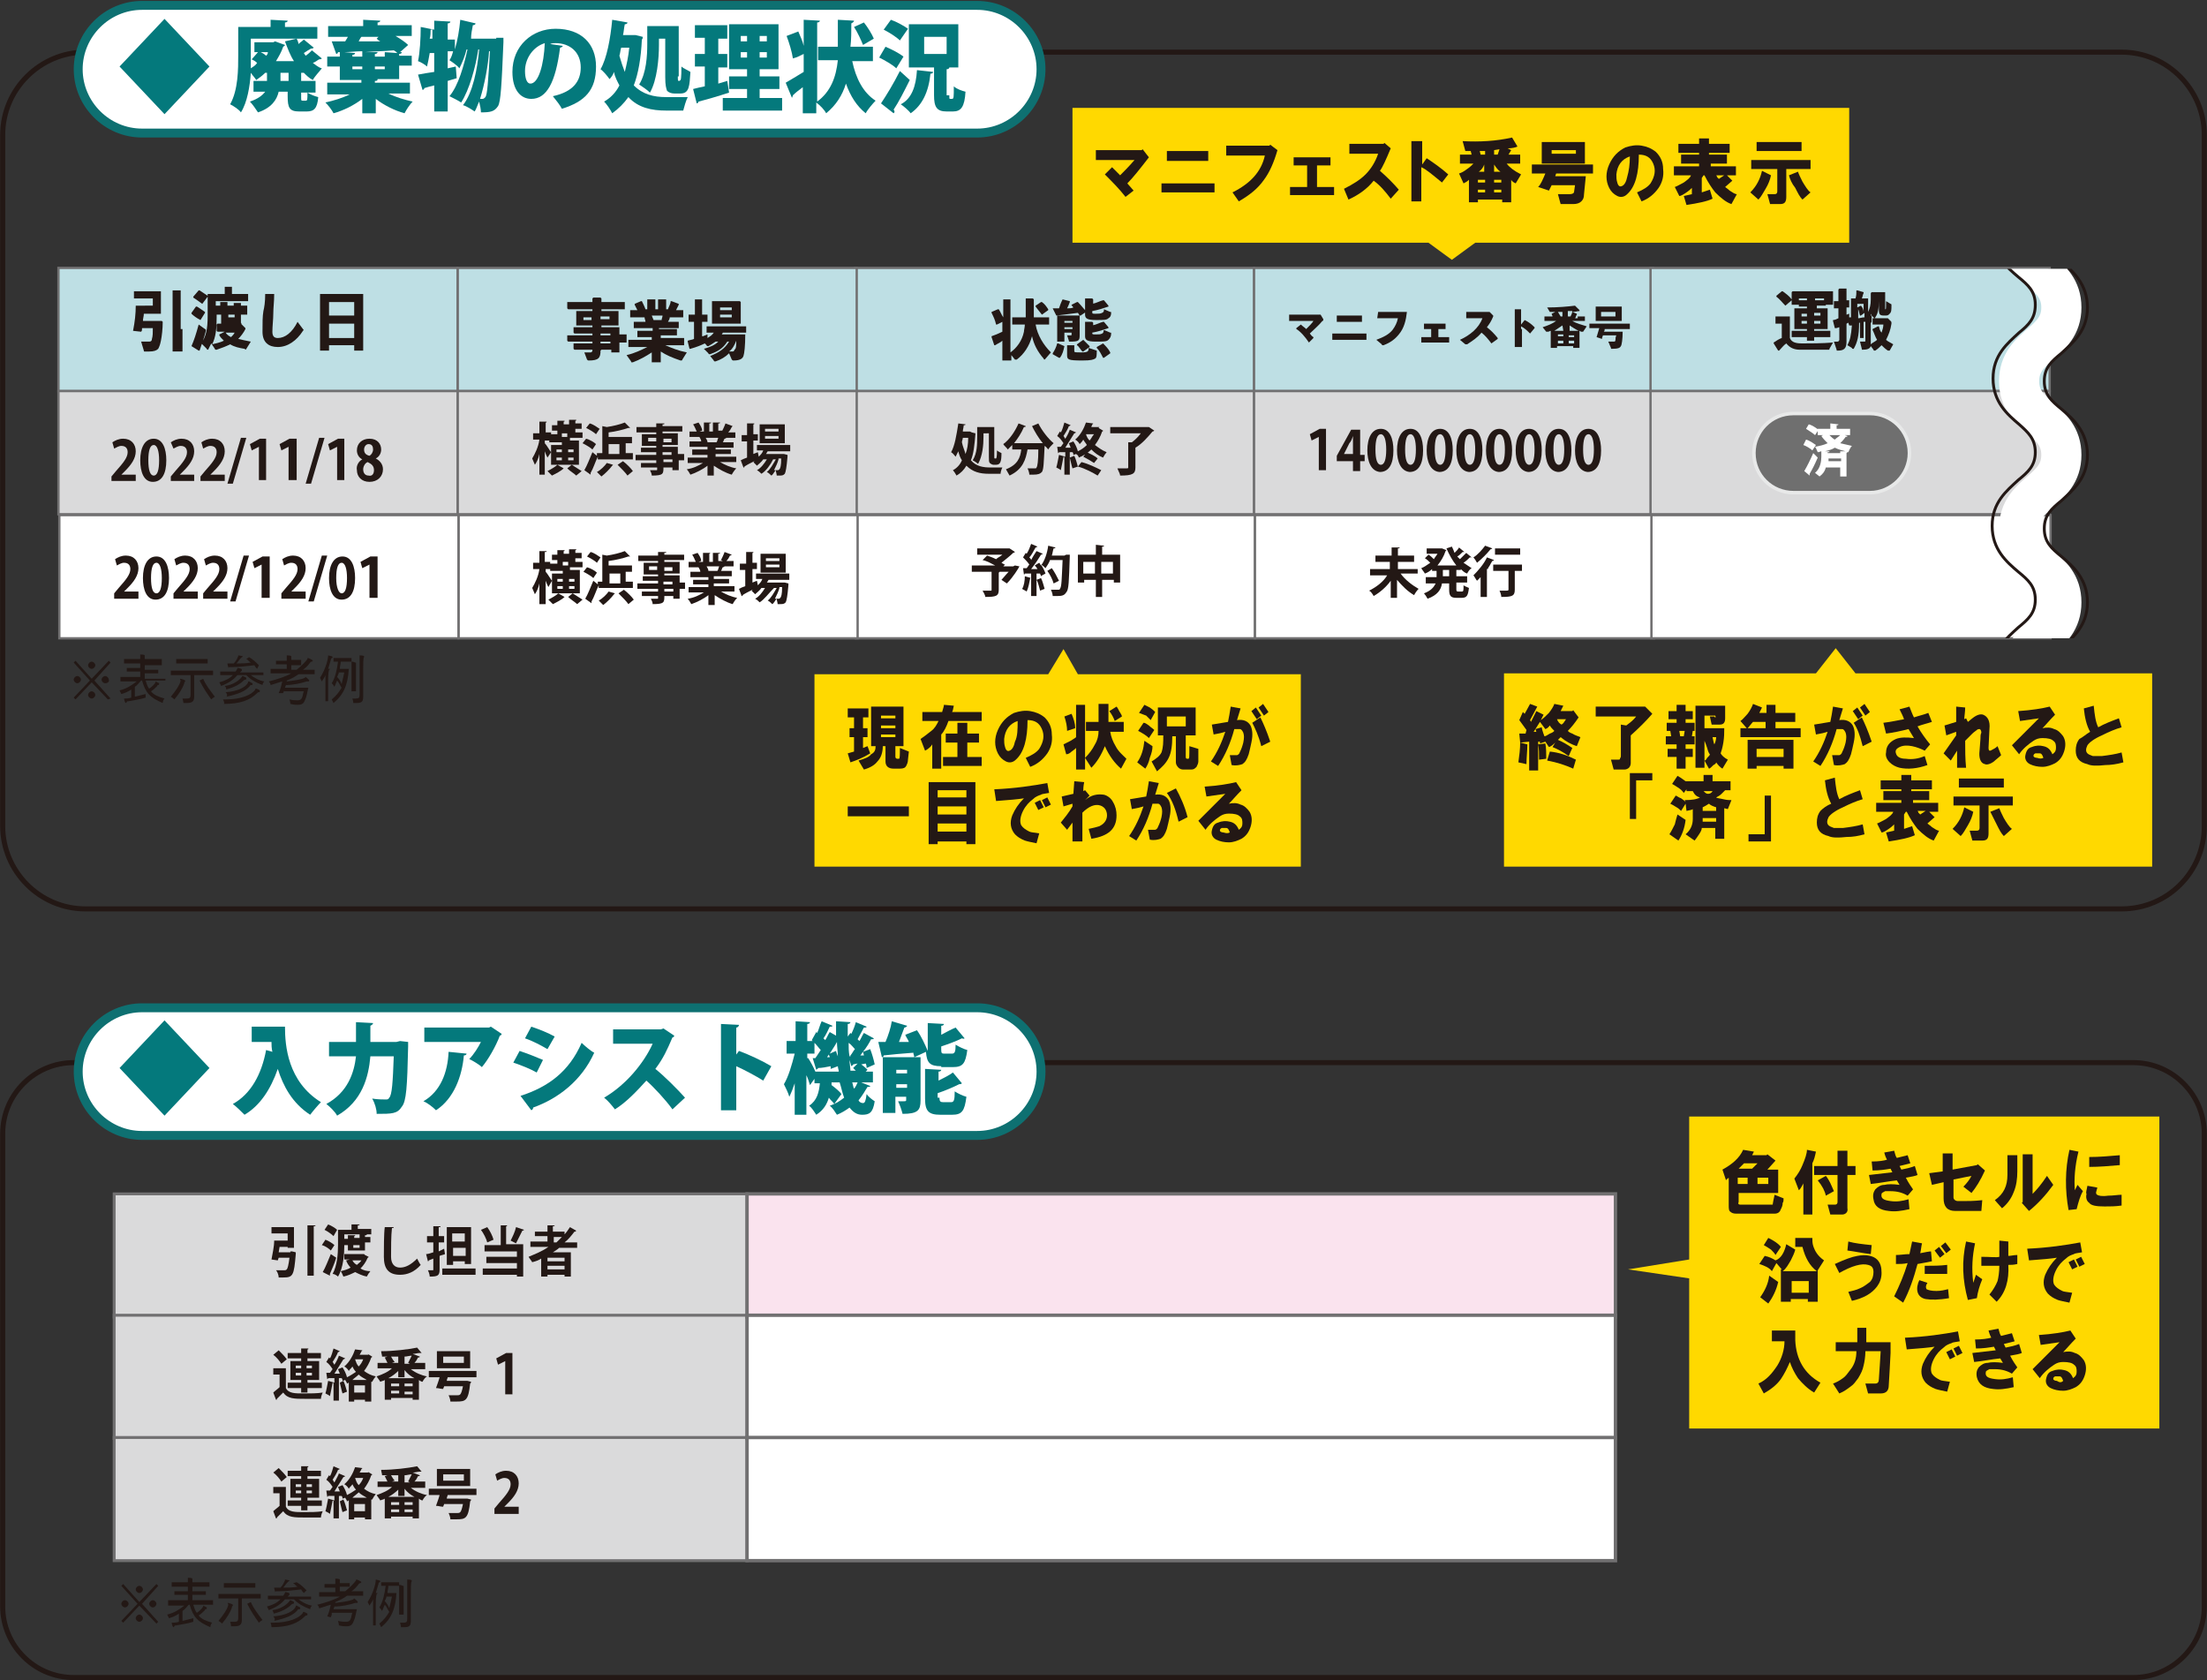
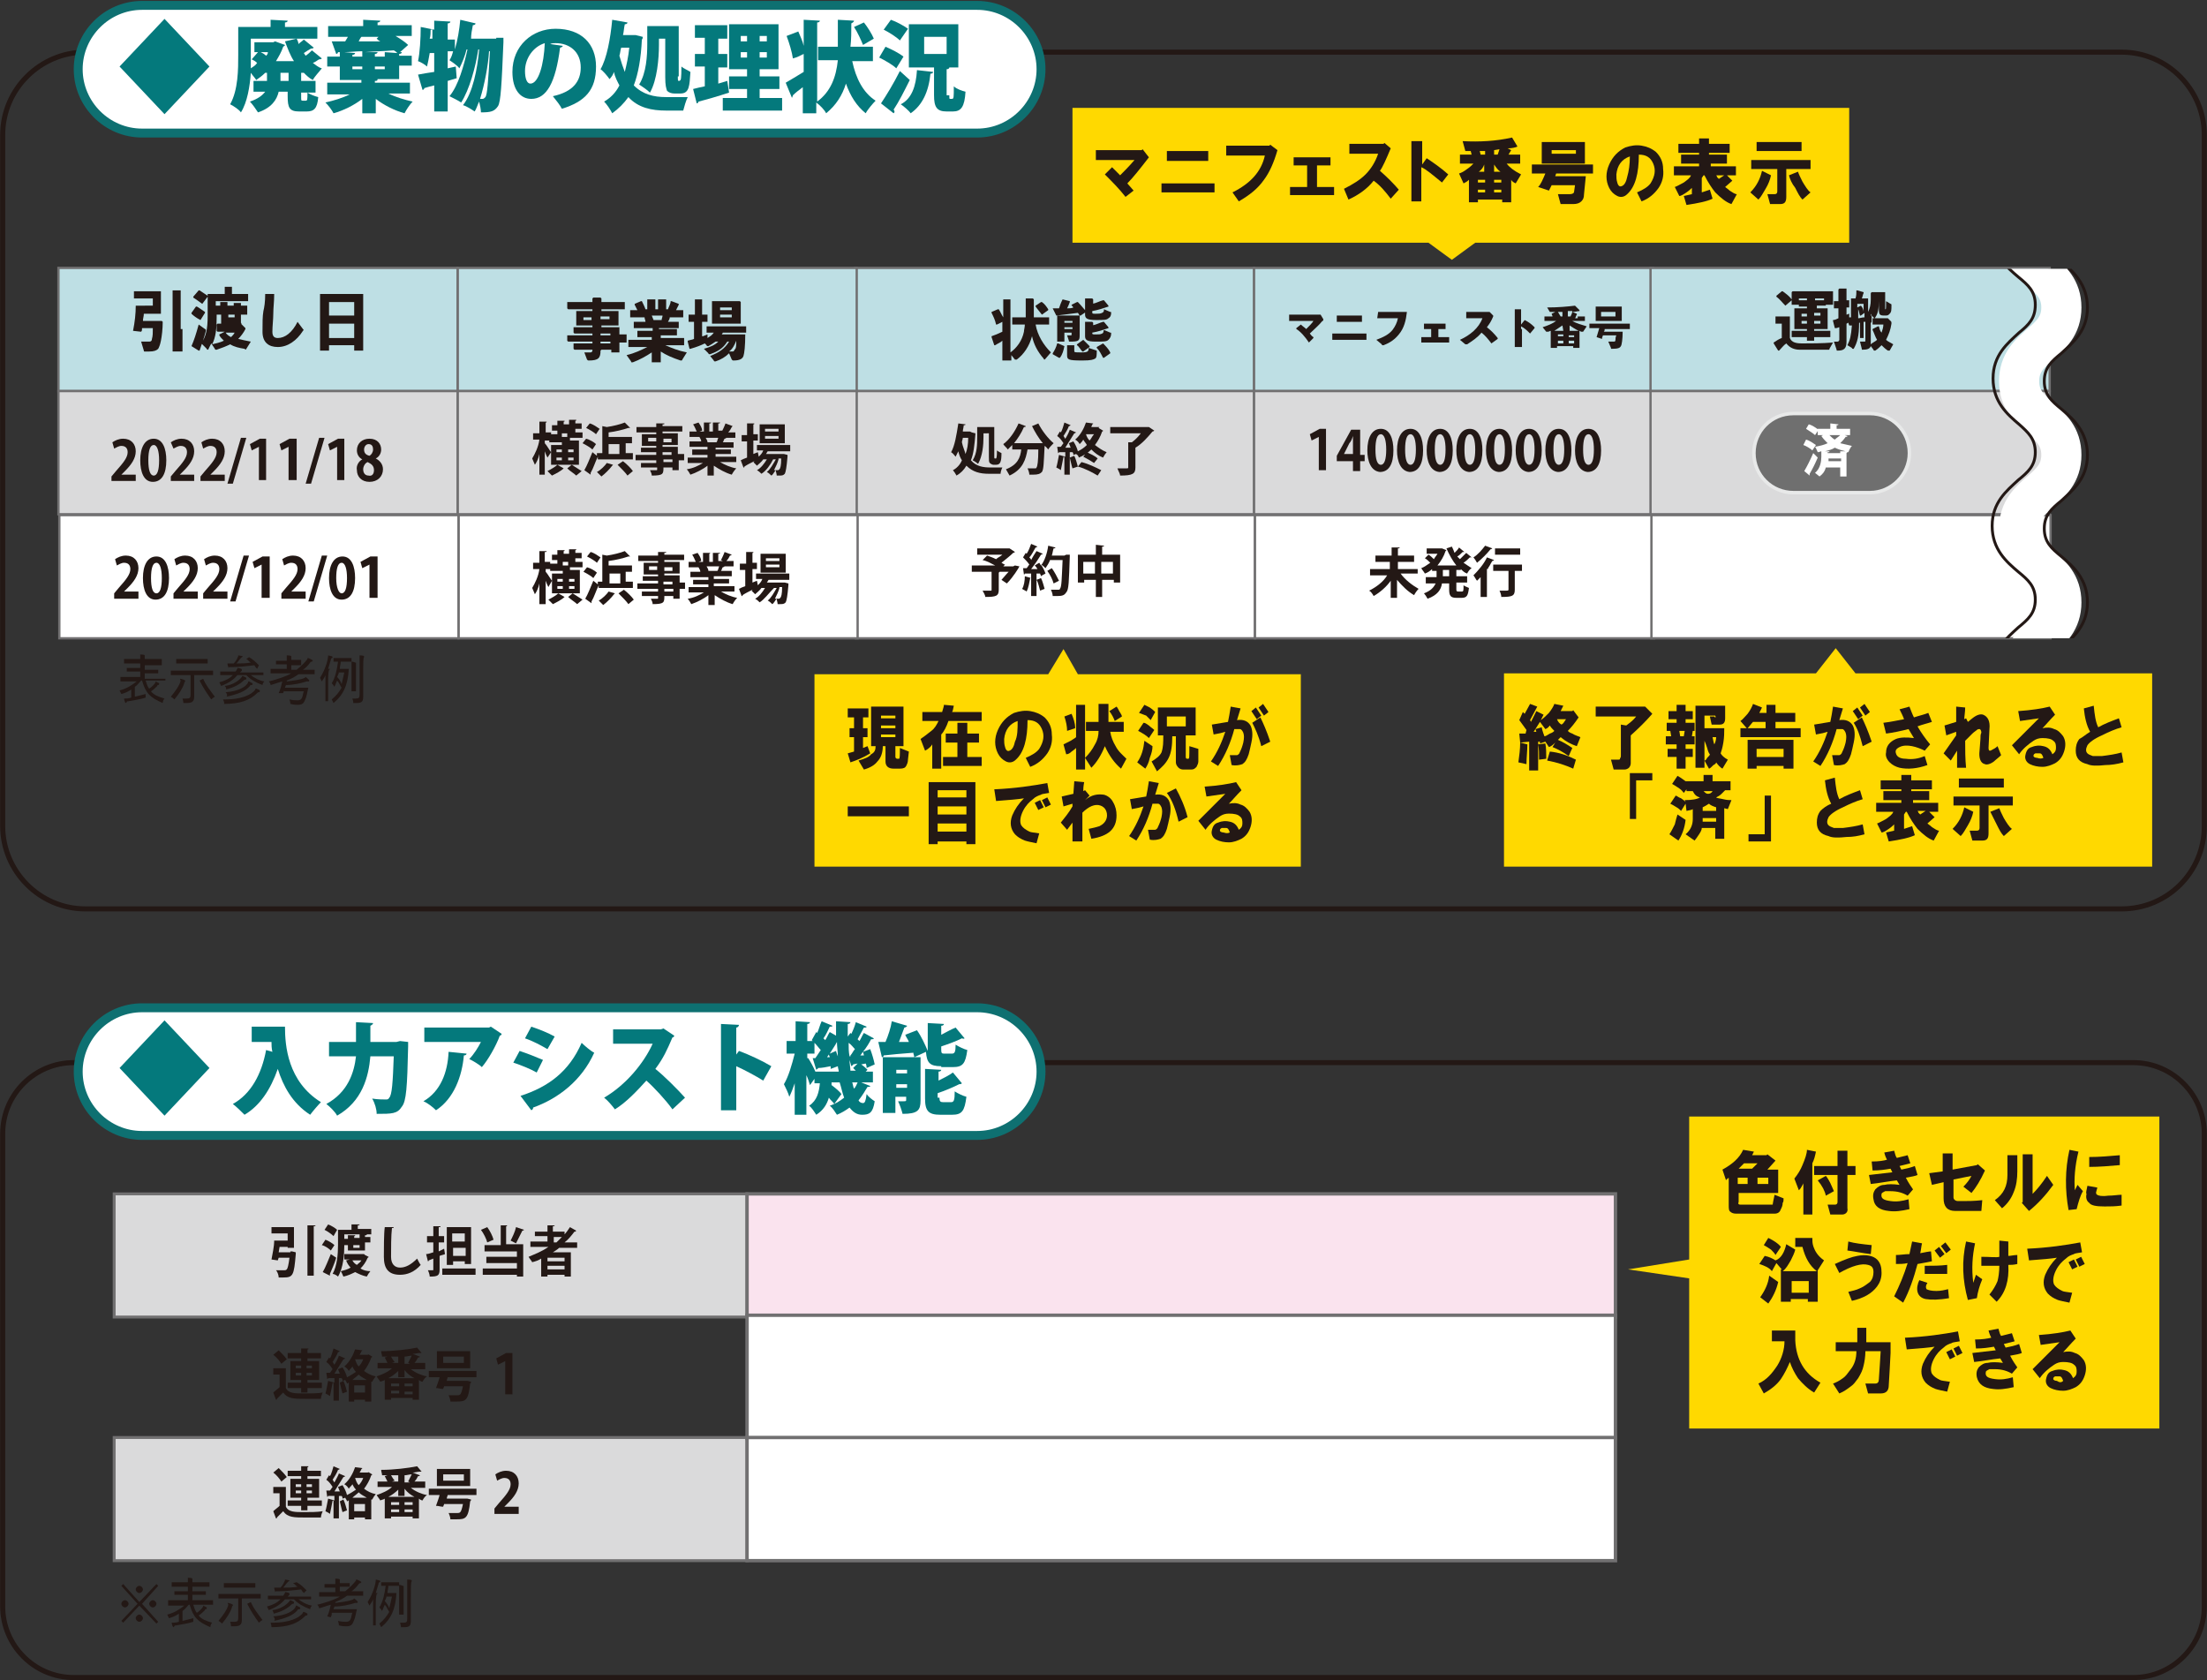
<svg xmlns="http://www.w3.org/2000/svg" xmlns:xlink="http://www.w3.org/1999/xlink" version="1.1" id="レイヤー_1" x="0px" y="0px" width="245.5px" height="186.9px" viewBox="0 0 245.5 186.9" style="enable-background:new 0 0 245.5 186.9;" xml:space="preserve">
  <rect x="0" y="0" width="245.5" height="186.9" fill="#333333" stroke="none" />
  <style type="text/css">
	.st0{fill:none;stroke:#231815;stroke-width:0.564;stroke-miterlimit:10;}
	.st1{fill:#FFFFFF;stroke:#0E7071;stroke-width:0.992;stroke-miterlimit:10;}
	.st2{fill:#04797C;}
	.st3{fill:#BEDFE4;stroke:#717071;stroke-width:0.256;stroke-miterlimit:10;}
	.st4{fill:#DADADB;stroke:#717071;stroke-width:0.256;stroke-miterlimit:10;}
	.st5{fill:#231815;}
	.st6{fill:#FFFFFF;stroke:#717071;stroke-width:0.256;stroke-miterlimit:10;}
	.st7{fill:#6F6F6F;stroke:#E8E9E9;stroke-width:0.389;stroke-miterlimit:10;}
	.st8{fill:#FFFFFF;}
	.st9{clip-path:url(#SVGID_00000090293446881779949740000013280632562134247593_);}
	.st10{fill:none;stroke:#FFFFFF;stroke-width:4.466;stroke-miterlimit:10;}
	.st11{fill:none;stroke:#231815;stroke-width:0.319;stroke-miterlimit:10;}
	.st12{fill:#FFFFFF;stroke:#231815;stroke-width:0.319;stroke-miterlimit:10;}
	.st13{fill:#FFD900;}
	.st14{fill:#DADADB;stroke:#717071;stroke-width:0.322;stroke-miterlimit:10;}
	.st15{fill:#FAE3EE;stroke:#717071;stroke-width:0.377;stroke-miterlimit:10;}
	.st16{fill:#FFFFFF;stroke:#717071;stroke-width:0.377;stroke-miterlimit:10;}
</style>
  <path class="st0" d="M236,101.1H9.5c-5.1,0-9.2-4.2-9.2-9.2V15c0-5.1,4.2-9.2,9.2-9.2H236c5.1,0,9.2,4.2,9.2,9.2v76.9  C245.2,97,241.1,101.1,236,101.1z" />
  <path class="st1" d="M108.7,14.8H15.8c-3.9,0-7.1-3.2-7.1-7.1v0c0-3.9,3.2-7.1,7.1-7.1h92.9c3.9,0,7.1,3.2,7.1,7.1v0  C115.8,11.6,112.6,14.8,108.7,14.8z" />
  <g>
    <g>
      <path class="st2" d="M18.3,2.1l5,5.3l-5,5.3l-5-5.3L18.3,2.1z" />
      <path class="st2" d="M34,6.2c0.3-0.2,0.5-0.4,0.7-0.6l1.1,0.9c-0.1,0.1-0.2,0.1-0.3,0.1c-0.2,0.1-0.4,0.3-0.7,0.4    c0.3,0.2,0.6,0.5,1,0.6C35.5,8,35,8.5,34.8,8.9c-0.4-0.2-0.7-0.5-1-0.8h-0.3V9h1.6v1.3h-1.6v0.5c0,0.4,0,0.4,0.2,0.4H34    c0.2,0,0.2-0.1,0.2-0.9c0.3,0.2,0.8,0.4,1.2,0.5c-0.1,1.3-0.5,1.6-1.3,1.6h-0.8c-1.1,0-1.3-0.4-1.3-1.7v-0.5h-1    c-0.2,0.9-0.8,1.8-2.3,2.3c-0.2-0.3-0.6-0.9-0.9-1.2c0.9-0.3,1.4-0.7,1.7-1.1h-1.3V9h1.5V8.1h-0.2c-0.3,0.3-0.7,0.6-1,0.8    c-0.1-0.2-0.4-0.5-0.6-0.8c-0.1,1.5-0.4,3.3-1.1,4.4c-0.2-0.3-0.8-0.7-1.2-0.9c0.9-1.6,0.9-3.9,0.9-5.5V3h3.6V2.2l1.9,0.1    c0,0.1-0.1,0.2-0.3,0.2V3h3.6v1.3h-7.4v1.8c0,0.5,0,1,0,1.5c0.3-0.2,0.5-0.3,0.7-0.6c-0.2-0.2-0.4-0.3-0.6-0.4l0.7-0.8h-0.4V4.7    h2.1l0.2-0.1L31.7,5c0,0.1-0.1,0.1-0.2,0.2c-0.2,0.6-0.5,1.1-0.8,1.6h2c-0.4-0.6-0.7-1.4-1-2.2L33,4.3c0.1,0.2,0.2,0.4,0.2,0.6    c0.2-0.2,0.4-0.3,0.6-0.5l1.1,0.9c0,0-0.1,0.1-0.2,0.1c0,0-0.1,0-0.1,0c-0.2,0.1-0.5,0.3-0.8,0.5L34,6.2z M29,5.8    c0.2,0.1,0.4,0.2,0.6,0.4c0.1-0.1,0.2-0.2,0.2-0.4H29z M32.1,9V8.1h-0.9V9H32.1z" />
      <path class="st2" d="M45.6,10.4h-2.4c0.8,0.4,1.8,0.7,2.7,0.9c-0.3,0.3-0.7,0.9-0.9,1.3c-1.1-0.3-2.3-0.9-3.2-1.6v1.6h-1.5v-1.6    c-0.9,0.7-2.1,1.3-3.2,1.6c-0.2-0.4-0.6-0.9-0.9-1.2c0.9-0.2,1.9-0.5,2.7-0.9h-2.5V9.2h3.8V8.9h-2.4V7.4h-1.4V6.3h1.4V5.8l-0.2,0    c0,0.1-0.1,0.2-0.2,0.2l-0.5-1.4c0.4,0,0.9,0,1.5,0l0.3-0.5h-2.2V2.9h3.9V2.2l1.9,0.1c0,0.1-0.1,0.2-0.3,0.2v0.3h3.8v1.2h-1.8    c0.5,0.3,1.1,0.7,1.4,1l-0.9,0.8l0.2,0c0,0.1-0.1,0.2-0.3,0.2v0.2h1.4v1.1h-1.4v1.5H42C42,9,41.9,9,41.7,9v0.2h3.9V10.4z     M40.3,5.7c-0.7,0-1.4,0.1-2,0.1v0l1.2,0.1c0,0.1-0.1,0.2-0.3,0.2v0.2h1.1V5.7z M39.2,7.4v0.3h1.1V7.4H39.2z M42.1,4.1h-1.9    c-0.1,0.1-0.2,0.3-0.3,0.5c0.8,0,1.6,0,2.4,0c-0.2-0.1-0.3-0.2-0.4-0.3L42.1,4.1z M42.8,5.8l1.4,0.1c-0.1-0.1-0.2-0.2-0.4-0.3    c-1.1,0.1-2.1,0.1-3.2,0.2v0L42,5.8C42,5.9,41.9,6,41.7,6v0.3h1.1V5.8z M42.8,7.8V7.4h-1.1v0.3H42.8z" />
      <path class="st2" d="M55.2,4.2L56,4.2c0,0.1,0,0.3,0,0.5c-0.2,4.8-0.3,6.6-0.6,7.1c-0.4,0.6-0.8,0.7-1.9,0.7    c0-0.3-0.1-0.8-0.2-1.2c-0.2,0.4-0.3,0.8-0.5,1.1c-0.3-0.2-0.9-0.6-1.3-0.7c1.1-1.4,1.6-4,1.8-6.2h-0.1c-0.3,2-1,4.5-1.9,5.9    c-0.3-0.2-0.9-0.5-1.3-0.7c1-1.2,1.6-3.4,2-5.2h-0.1c-0.2,0.8-0.5,1.5-0.8,2.1c-0.2-0.3-0.8-0.7-1.1-0.9c0.2-0.3,0.3-0.6,0.4-1    h-0.6v1.9l0.9-0.2l0.1,1.3c-0.3,0.1-0.7,0.2-1,0.3v3.4h-1.5V9.5c-0.4,0.1-0.8,0.2-1.1,0.3c0,0.1-0.1,0.2-0.2,0.2l-0.5-1.7    c0.5-0.1,1.1-0.2,1.8-0.3V5.9h-0.5c-0.1,0.6-0.2,1.1-0.3,1.5c-0.2-0.2-0.7-0.5-1-0.6c0.2-0.9,0.3-2.5,0.3-3.8l1.5,0.3v-1l1.8,0.1    c0,0.1-0.1,0.2-0.3,0.2v1.8h0.8v1.1c0.3-1,0.5-2.2,0.6-3.3l1.7,0.4c0,0.1-0.1,0.2-0.3,0.2c-0.1,0.5-0.2,1-0.2,1.5h2.8L55.2,4.2z     M48.1,3.2c0,0.1-0.1,0.1-0.2,0.1c0,0.3,0,0.7-0.1,1h0.3V3.2z M54.4,5.7c-0.1,1.6-0.5,3.7-1,5.3c0.1,0,0.3,0,0.3,0    c0.1,0,0.2-0.1,0.3-0.2c0.2-0.3,0.3-1.6,0.5-5.1H54.4z" />
      <path class="st2" d="M62.6,5.1c0,0.1-0.2,0.2-0.3,0.2c-0.5,3.9-1.5,5.7-3.2,5.7c-1.2,0-2.1-1-2.1-3c0-2.9,2.2-4.8,4.8-4.8    c2.9,0,4.5,1.7,4.5,4.2c0,2.6-1.2,3.9-3.8,4.7c-0.2-0.4-0.6-0.9-1-1.4c2.3-0.5,3.1-1.7,3.1-3.2c0-1.7-1.2-2.7-2.8-2.7    c-0.2,0-0.4,0-0.6,0.1L62.6,5.1z M60.6,4.8c-1.3,0.4-2.2,1.7-2.2,3.1c0,0.8,0.2,1.4,0.6,1.4C59.9,9.3,60.5,7.2,60.6,4.8z" />
      <path class="st2" d="M70.7,3.9l0.8,0.2c0,0.1,0,0.2-0.1,0.3c-0.1,2.1-0.4,3.8-0.9,5.1c1,1,2.2,1.3,3.6,1.3c0.5,0,1.8,0,2.4,0    c-0.2,0.4-0.4,1.1-0.5,1.5h-1.9c-1.6,0-3.1-0.3-4.2-1.5c-0.5,0.7-1.1,1.3-1.8,1.8c-0.2-0.4-0.6-1-0.9-1.3c0.7-0.4,1.3-1,1.7-1.8    c-0.2-0.4-0.5-0.9-0.6-1.5c-0.1,0.3-0.3,0.6-0.5,0.8c-0.2-0.3-0.7-0.9-1-1.1c0.7-1.2,1.1-3.4,1.3-5.5l1.7,0.3    c0,0.1-0.1,0.2-0.3,0.2c-0.1,0.4-0.1,0.8-0.2,1.2h1.2L70.7,3.9z M69.1,5.3c-0.1,0.3-0.1,0.6-0.2,0.9c0.2,0.7,0.4,1.3,0.6,1.8    c0.2-0.8,0.4-1.7,0.5-2.7H69.1z M75.4,8.5c0,0.4,0,0.5,0.1,0.5c0.1,0,0.1,0,0.2-0.1c0.1-0.1,0.1-1.3,0.1-1.5    c0.2,0.2,0.7,0.4,1,0.6c-0.1,1.5-0.1,2.4-1.1,2.4H75c-0.3,0-0.6-0.1-0.8-0.3C74.1,9.8,74,9.5,74,8.6V4.3h-0.7v0.7    c0,1.5-0.2,3.9-1,5.3C72,10,71.4,9.6,71.1,9.4c0.8-1.3,0.9-3.2,0.9-4.5v-2h3.5V8.5z" />
      <path class="st2" d="M80.9,9l0.2,1.3c-1.2,0.4-2.6,0.8-3.4,1c0,0.1-0.1,0.2-0.2,0.2l-0.4-1.6c0.4-0.1,0.8-0.2,1.3-0.3V7.4h-1.1V6    h1.1V4.2h-1.1V2.8h3.6v1.5h-1V6h1v1.5h-1v1.8L80.9,9z M84.5,10.9H87v1.4h-6.6v-1.4h2.7v-1h-2V8.5h2V7.7h-2v-5h5.5v5h-2.1v0.8h2.2    v1.4h-2.2V10.9z M82.4,4v0.6h0.7V4H82.4z M82.4,6.4h0.7V5.8h-0.7V6.4z M85.3,4.6V4h-0.8v0.6H85.3z M85.3,6.4V5.8h-0.8v0.6H85.3z" />
      <path class="st2" d="M97.2,6.8h-2.4c0.4,1.9,1.2,3.5,2.6,4.4c-0.3,0.3-0.9,1-1.1,1.4c-1-0.8-1.7-1.9-2.2-3.3    c-0.4,1.3-1.1,2.4-2.2,3.3c-0.2-0.4-0.7-0.9-1.1-1.2v1.2h-1.5V9.7c-0.4,0.3-0.8,0.6-1.1,0.9c0,0.1-0.1,0.2-0.1,0.3l-0.7-1.7    c0.5-0.3,1.2-0.7,2-1.2V6c-0.4,0.2-0.8,0.4-1.2,0.5c-0.1-0.7-0.4-1.7-0.7-2.5l1.3-0.5c0.2,0.5,0.5,1.1,0.6,1.6V2.2l1.8,0.1    c0,0.1-0.1,0.2-0.3,0.2v8.8c1.5-1.1,2.1-2.7,2.3-4.6H91V5.2h2.2c0-0.9,0-1.9,0-3l1.8,0.1c0,0.1-0.1,0.2-0.3,0.3    c0,0.9,0,1.8-0.1,2.6h2.5V6.8z M96.1,2.5C96.5,3,97,3.8,97.2,4.3L96,5c-0.2-0.5-0.6-1.4-1-2L96.1,2.5z" />
      <path class="st2" d="M98.5,5.2c0.7,0.3,1.5,0.7,2,1.1l-0.8,1.3c-0.4-0.4-1.3-0.9-1.9-1.2L98.5,5.2z M98,11.5    c0.6-0.9,1.4-2.2,2.1-3.6l1.1,1c-0.6,1.2-1.2,2.4-1.8,3.3c0.1,0.1,0.1,0.2,0.1,0.2c0,0.1,0,0.1-0.1,0.2L98,11.5z M99.1,2.2    c0.6,0.2,1.5,0.7,1.9,1l-0.9,1.3c-0.4-0.4-1.2-0.9-1.8-1.2L99.1,2.2z M103.8,8c0,0.1-0.1,0.2-0.3,0.2c-0.2,2-0.9,3.5-2.2,4.4    c-0.2-0.3-0.8-0.8-1.1-1c1.2-0.6,1.7-2,1.8-3.8L103.8,8z M105.6,10.6c0,0.4,0,0.4,0.1,0.4h0.2c0.2,0,0.2-0.2,0.2-1.4    c0.3,0.3,0.9,0.5,1.3,0.6c-0.1,1.7-0.5,2.2-1.4,2.2h-0.7c-1.1,0-1.4-0.5-1.4-1.8V7.5h-2.8V2.7h5.5v4.8h-1.8v0l0.8,0    c0,0.1-0.1,0.2-0.3,0.2V10.6z M102.8,4.1V6h2.5V4.1H102.8z" />
    </g>
  </g>
  <rect x="95.1" y="29.8" class="st3" width="44.4" height="13.7" />
  <rect x="95.1" y="43.5" class="st4" width="44.4" height="13.7" />
  <rect x="50.9" y="29.8" class="st3" width="44.4" height="13.7" />
  <rect x="50.9" y="43.5" class="st4" width="44.4" height="13.7" />
  <rect x="6.5" y="29.8" class="st3" width="44.4" height="13.7" />
  <rect x="6.5" y="43.5" class="st4" width="44.4" height="13.7" />
  <g>
    <path class="st5" d="M115.2,36.1c0.2,1.2,0.9,2.3,1.7,3.1l-0.6,0.7c0,0-0.1,0.1-0.1,0.1c0,0-0.1,0-0.1-0.1   c-0.7-0.8-1.1-1.6-1.3-2.5c-0.3,1.1-0.9,2-1.7,2.6c0,0-0.1,0-0.1,0s0,0-0.1,0l-0.4-0.5l0,0.6h-1l0-2.2c-0.2,0.2-0.5,0.3-0.8,0.5   l-0.1,0l-0.3-0.9l0-0.1c0.3-0.1,0.8-0.3,1.2-0.5v-1.1l-0.6,0.3l-0.1,0c-0.1-0.5-0.3-0.9-0.5-1.3l0-0.1l0.7-0.3l0.1,0   c0.2,0.3,0.3,0.6,0.5,0.9v-2l0,0h0.8l0,0v4.2l0,1.7c0.7-0.5,1.3-1.3,1.5-2.3c0-0.2,0.1-0.5,0.1-0.8h-0.4l-1,0l0,0v-0.8l0,0l1,0h0.5   c0-0.5,0-1.2,0-2l0-0.1h0.8l0.1,0.1c0,0.7,0,1.3,0,2h0.7l1,0l0,0v0.8l0,0l-1,0H115.2z M115.9,35L115.9,35c-0.3-0.4-0.5-0.6-0.7-0.9   l0-0.1l0.6-0.4l0.1,0c0.3,0.2,0.5,0.5,0.7,0.8l0,0.1L115.9,35z" />
    <path class="st5" d="M117.1,34.3c0.2,0,0.5,0,0.7,0c0.1-0.3,0.2-0.6,0.4-1l0,0l0.8,0.2l0,0.1c-0.1,0.3-0.2,0.5-0.3,0.7   c0.2,0,0.5,0,0.7-0.1c-0.1-0.1-0.1-0.2-0.2-0.2l0-0.1l0.6-0.3l0.1,0c0.4,0.4,0.6,0.7,0.9,1l0,0.1l-0.6,0.4l-0.1,0   c-0.1-0.1-0.1-0.2-0.2-0.3c-0.8,0.1-1.5,0.2-2.4,0.3l0,0L117.1,34.3L117.1,34.3z M118.4,38.5L118.4,38.5c-0.1,0.5-0.2,0.9-0.5,1.3   l-0.1,0l-0.7-0.4l0-0.1c0.2-0.3,0.4-0.7,0.5-1.1l0.1,0L118.4,38.5z M118.4,37v1h-0.8l0-1.3v-0.8l0-0.8l0,0l0.8,0h0.9l0.8,0l0,0   l0,0.8v0.6l0,0.8c0,0.6-0.1,0.7-1.1,0.7c-0.1,0-0.1,0-0.1-0.1l-0.2-0.6c0.2,0,0.3,0,0.4,0c0.1,0,0.1,0,0.1-0.1V37H118.4z    M119.3,35.7h-0.9v0.2h0.9V35.7z M119.3,36.4h-0.9v0.2h0.9V36.4z M122,39C122.1,39,122.1,39,122,39c0,0.5,0,0.8-0.2,0.9   c-0.2,0.1-0.4,0.2-1.4,0.2c-1.6,0-1.7-0.1-1.7-0.6v-1.1l0,0h0.8l0,0V39c0,0.2,0,0.2,0.8,0.2c0.7,0,0.8-0.1,0.8-0.5L122,39z    M120.5,37.8c0.2,0.2,0.4,0.4,0.7,0.7l0,0.1l-0.7,0.5l-0.1,0c-0.2-0.2-0.4-0.6-0.6-0.7l0-0.1L120.5,37.8L120.5,37.8z M121.5,33.8   c0.5-0.1,0.8-0.3,1.2-0.4l0.1,0l0.5,0.6l0,0.1c-0.6,0.2-1.2,0.4-1.8,0.5v0.1c0,0.2,0,0.2,0.4,0.2c0.3,0,0.5,0,0.7-0.1   s0.2-0.2,0.2-0.4l0.7,0.3c0.1,0,0.1,0,0.1,0.1c0,0.3-0.1,0.5-0.3,0.6c-0.2,0.2-0.5,0.2-1.4,0.2c-1,0-1.2-0.2-1.2-0.6l0-0.9v-0.8   l0-0.1h0.8l0.1,0.1V33.8z M121.5,36.2c0.5-0.1,0.8-0.3,1.2-0.4l0.1,0l0.5,0.6l0,0.1c-0.6,0.2-1.2,0.4-1.8,0.5V37   c0,0.2,0,0.2,0.4,0.2c0.4,0,0.5,0,0.7-0.1s0.1-0.2,0.2-0.4l0.7,0.3c0.1,0,0.1,0,0.1,0.1c0,0.3-0.1,0.5-0.3,0.7   c-0.2,0.2-0.5,0.2-1.4,0.2c-1,0-1.2-0.2-1.2-0.6l0-0.9v-0.7l0,0h0.8l0.1,0.1V36.2z M122.7,38.2c0.3,0.3,0.6,0.6,0.8,1l0,0.1   l-0.7,0.5l-0.1,0c-0.2-0.4-0.4-0.8-0.7-1.1l0-0.1L122.7,38.2L122.7,38.2z" />
  </g>
  <g>
    <path class="st5" d="M66.8,39c0,0.8-0.2,1.1-1.3,1.1c-0.1,0-0.1,0-0.2-0.1L65,39.2c0.3,0,0.6,0,0.7,0c0.1,0,0.2-0.1,0.2-0.2v-0.1   h-1.1l-0.9,0l-0.1-0.1v-0.6l0.1,0l0.9,0h1.1v-0.2h-1.8l-0.9,0l-0.1-0.1v-0.6l0.1,0l0.9,0h1.8v-0.2h-1.1l-0.9,0L63.8,37v-0.6l0.1,0   l0.9,0h1.1v-0.2h-0.9l-0.9,0l0-0.1l0-0.6v-0.3l0-0.6l0,0l0.9,0h0.9v-0.2h-1.7l-1,0l-0.1-0.1v-0.7l0.1,0l1,0h1.7v-0.4l0.1-0.1h0.8   l0.1,0.1v0.4h1.6l1,0l0,0v0.7l0,0.1l-1,0h-1.6v0.2h1l0.9,0l0,0l0,0.6v0.3l0,0.6l0,0.1l-0.9,0h-1v0.2h1l1,0l0,0l0,0.7v0.1l0.8,0   l0,0.1v0.7l0,0.1l-0.8,0l0,1.1h-0.9v-0.3h-1.1L66.8,39z M64.9,35.3v0.3h0.9v-0.3H64.9z M66.8,35.5h1v-0.3h-1V35.5z M67.9,37.3v-0.2   h-1.1v0.2H67.9z M67.9,38.2v-0.2h-1.1l0,0.2H67.9z" />
    <path class="st5" d="M73.5,36.6h0.7l1.1,0l0,0v0.7l0,0l-1.1,0h-0.7v0.3H75l1.1,0l0,0.1v0.7l0,0l-1.1,0h-1c0.7,0.3,1.4,0.6,2.4,0.8   l-0.5,0.8c0,0,0,0.1-0.1,0.1c0,0-0.1,0-0.1,0c-0.9-0.3-1.6-0.6-2.2-1l0,1.2h-1l0-1.1c-0.6,0.4-1.3,0.8-2.1,1.1c0,0-0.1,0-0.1,0   c-0.1,0-0.1,0-0.1-0.1l-0.5-0.7c0.9-0.2,1.7-0.6,2.3-0.9h-1l-1.1,0l0,0v-0.7l0-0.1l1.1,0h1.5v-0.3H72l-1.1,0l0,0v-0.7l0,0l1.1,0   h0.6v-0.3h-1l-1.1,0l0,0v-0.7l0,0l1.1,0h0.2c0-0.2-0.1-0.3-0.1-0.5h-0.5l-1.1,0l0,0v-0.7l0-0.1l0.8,0c-0.1-0.2-0.2-0.4-0.3-0.6   l0-0.1l0.7-0.3l0.1,0c0.1,0.2,0.3,0.6,0.4,0.9H72v-1l0-0.1h0.8l0.1,0v1.1h0.3v-1l0-0.1h0.8l0.1,0v1.1h0.2c0.1-0.3,0.3-0.6,0.3-0.9   l0.1,0l0.8,0.3l0,0.1c-0.1,0.2-0.2,0.4-0.3,0.6l0.8,0l0,0.1v0.7l0,0l-1.1,0h-0.4c0,0.2-0.1,0.3-0.2,0.5h0.1l1.1,0l0,0v0.7l0,0   l-1.1,0h-1.1V36.6z M72.5,35.1c0.1,0.2,0.1,0.3,0.2,0.5h0.9c0-0.2,0.1-0.3,0.1-0.5H72.5z" />
    <path class="st5" d="M78.2,37.4c0.2-0.1,0.3-0.1,0.5-0.2v0.4c0.3-0.2,0.5-0.3,0.7-0.6l-0.8,0l0,0v-0.7l0,0l1,0H82l1,0l0,0V37l0,0   l-1,0h-1.6c0,0.1-0.1,0.1-0.1,0.2h1.7l0.9,0l0,0c0,1.3-0.1,2.1-0.2,2.4c-0.1,0.3-0.4,0.5-1.1,0.5c-0.1,0-0.1,0-0.2-0.1l-0.3-0.7   c-0.4,0.4-0.9,0.7-1.5,0.9c0,0,0,0-0.1,0c0,0-0.1,0-0.1-0.1L79,39.6c1-0.4,1.6-0.8,2.1-1.6h-0.2c-0.5,0.8-1.1,1.1-1.9,1.4   c0,0-0.1,0-0.1,0c0,0-0.1,0-0.1-0.1l-0.5-0.5c0.7-0.2,1.2-0.4,1.6-0.8h-0.3c-0.3,0.2-0.6,0.4-0.8,0.5c0,0,0,0-0.1,0   c0,0-0.1,0-0.1-0.1l-0.2-0.2c-0.4,0.2-0.9,0.4-1.6,0.6l-0.1,0L76.5,38l0-0.1c0.3-0.1,0.5-0.1,0.7-0.2v-1.9l-0.6,0l0,0V35l0,0l0.7,0   v-1.6l0-0.1h0.8l0,0V35l0.6,0l0,0v0.8l0,0l-0.6,0V37.4z M80.2,36l-1,0l0,0l0-0.8v-0.8l0-0.8l0-0.1l1,0h1.2l0.9,0l0.1,0.1l0,0.8v0.8   l0,0.8l0,0l-1,0H80.2z M81.4,34.2h-1.3v0.3h1.3V34.2z M80.1,35v0.3h1.3V35H80.1z M81.9,37.9c-0.2,0.5-0.4,0.9-0.8,1.2   c0.2,0,0.3,0,0.4,0c0.1,0,0.2-0.1,0.2-0.2C81.9,38.8,81.9,38.4,81.9,37.9L81.9,37.9z" />
  </g>
  <g>
    <path class="st5" d="M17.2,35.7l0.8,0l0.1,0.1c0,0.8-0.1,1.6-0.2,2.1c-0.1,0.5-0.2,0.7-0.3,0.9c-0.2,0.2-0.5,0.3-1,0.3h-0.5   c-0.1,0-0.1,0-0.1-0.1L15.7,38c0.2,0,0.5,0,0.9,0c0.2,0,0.3-0.1,0.3-0.3c0.1-0.3,0.1-0.7,0.1-1.2h-1.2c0,0.2,0,0.3-0.1,0.4   l-0.9-0.1c0.2-1,0.3-1.9,0.3-2.8l0.1,0l0.6,0H17v-0.8h-1.3l-0.8,0l0,0v-0.8l0,0l0.8,0H17l0.9,0l0,0l0,0.8v0.9l0,0.8l0,0l-0.9,0h-1   c0,0.3-0.1,0.5-0.1,0.8H17.2z M20.3,36.6l0,2.5h-1.1l0-2.5v-4.3l0,0h0.9l0,0V36.6z" />
    <path class="st5" d="M22.3,35.6L22.3,35.6c-0.4-0.2-0.8-0.5-1-0.7l0-0.1l0.5-0.7l0.1,0c0.2,0.1,0.6,0.4,0.9,0.6l0,0.1L22.3,35.6z    M21.3,38.5c0.3-0.7,0.5-1.3,0.8-2.4l0.7,0.5c0.1,0,0.1,0.1,0.1,0.2c-0.2,0.8-0.4,1.3-0.7,2.2l-0.1,0L21.3,38.5L21.3,38.5z    M22.5,33.8L22.5,33.8c-0.4-0.3-0.7-0.5-1-0.7l0-0.1l0.6-0.7l0.1,0c0.3,0.2,0.6,0.4,0.9,0.6l0,0.1L22.5,33.8z M24.1,35.3   c0,1.3-0.1,2.2-0.5,3c0.4-0.1,0.9-0.2,1.3-0.4c-0.2-0.2-0.4-0.4-0.5-0.6l0-0.1l0.6-0.3h-0.1l-0.7,0l-0.1-0.1v-0.7l0.1-0.1l0.7,0   h1.5l0.4,0l0.4,0.4c0,0,0.1,0.1,0.1,0.1c0,0,0,0.1,0,0.1c-0.2,0.4-0.5,0.8-0.8,1.1c0.4,0.1,0.9,0.2,1.4,0.3l-0.5,0.8   c0,0.1-0.1,0.1-0.2,0c-0.6-0.1-1.1-0.2-1.6-0.5c-0.4,0.2-0.9,0.4-1.5,0.6c0,0-0.1,0-0.1,0c0,0-0.1,0-0.1-0.1l-0.4-0.6   c-0.1,0.2-0.2,0.4-0.3,0.6c0,0.1-0.1,0.1-0.1,0.1s-0.1,0-0.1-0.1l-0.6-0.6c0.5-0.8,0.7-1.5,0.7-3.1v-1.6l0-0.8l0,0l0.9,0H25v-0.7   l0-0.1h0.8l0,0.1v0.7h0.7l1.1,0l0,0v0.8l0,0l-1.1,0h-2.5v0.5h0.5v-0.3l0-0.1h0.7l0.1,0v0.4h0.7v-0.3l0,0h0.7l0.1,0v0.3l0.7,0l0,0   V35l0,0l-0.7,0v0l0,0.9L26.9,36l-0.7,0h-0.9l-0.7,0l0-0.1l0-0.9V35h-0.5V35.3z M25.1,37c0.1,0.2,0.4,0.4,0.6,0.5   c0.2-0.2,0.3-0.3,0.4-0.5L25.1,37L25.1,37z M25.4,35.3h0.7V35h-0.7V35.3z" />
    <path class="st5" d="M29.5,32.7l0.9,0l0.1,0c0,0.9-0.1,1.5-0.1,2.2c0,0.6-0.1,1.4-0.1,2c0,0.5,0.2,0.7,0.6,0.7   c0.8,0,1.6-0.6,2.2-1.8l0.6,0.8c0.1,0.1,0.1,0.1,0,0.2c-0.7,1.1-1.7,1.8-2.8,1.8c-1,0-1.7-0.5-1.7-1.7c0-1,0-1.7,0.1-2.3   C29.4,34.2,29.5,33.6,29.5,32.7L29.5,32.7z" />
    <path class="st5" d="M36.6,38.5V39h-1l0-3.1v-2l0-1.2l0.1,0l1.1,0h2.4l1.1,0l0.1,0l0,1.2v1.9l0,3.2h-1v-0.6H36.6z M39.4,33.6h-2.8   v1.5h2.8V33.6z M39.4,36h-2.8v1.6h2.8V36z" />
  </g>
  <rect x="95.2" y="57.3" class="st6" width="44.4" height="13.7" />
  <rect x="51" y="57.3" class="st6" width="44.4" height="13.7" />
  <rect x="6.6" y="57.3" class="st6" width="44.4" height="13.7" />
  <g>
    <path class="st5" d="M15.1,53.5h-2.7V53l0.5-0.6c0.8-0.9,1.3-1.5,1.3-2.1c0-0.4-0.2-0.7-0.7-0.7c-0.3,0-0.6,0.2-0.8,0.3l-0.2-0.7   c0.3-0.2,0.7-0.4,1.2-0.4c0.9,0,1.4,0.6,1.4,1.4c0,0.8-0.5,1.5-1.2,2.2l-0.4,0.4v0h1.6V53.5z" />
    <path class="st5" d="M15.6,51.2c0-1.4,0.5-2.4,1.5-2.4c1,0,1.4,1.1,1.4,2.4c0,1.5-0.5,2.4-1.5,2.4C16,53.6,15.6,52.5,15.6,51.2z    M17.1,52.9c0.4,0,0.6-0.6,0.6-1.7c0-1-0.2-1.7-0.6-1.7c-0.4,0-0.6,0.6-0.6,1.7C16.5,52.3,16.7,52.9,17.1,52.9L17.1,52.9z" />
    <path class="st5" d="M21.7,53.5H19V53l0.5-0.6c0.8-0.9,1.3-1.5,1.3-2.1c0-0.4-0.2-0.7-0.7-0.7c-0.3,0-0.6,0.2-0.8,0.3L19,49.2   c0.3-0.2,0.7-0.4,1.2-0.4c0.9,0,1.4,0.6,1.4,1.4c0,0.8-0.5,1.5-1.2,2.2l-0.4,0.4v0h1.6V53.5z" />
    <path class="st5" d="M25,53.5h-2.7V53l0.5-0.6c0.8-0.9,1.3-1.5,1.3-2.1c0-0.4-0.2-0.7-0.7-0.7c-0.3,0-0.6,0.2-0.8,0.3l-0.2-0.7   c0.3-0.2,0.7-0.4,1.2-0.4c0.9,0,1.4,0.6,1.4,1.4c0,0.8-0.5,1.5-1.2,2.2l-0.4,0.4v0H25V53.5z" />
    <path class="st5" d="M25.9,53.8h-0.6l1.5-5.1h0.6L25.9,53.8z" />
    <path class="st5" d="M28.8,53.5v-3.8h0l-0.8,0.4l-0.2-0.7l1.1-0.6h0.7v4.6H28.8z" />
    <path class="st5" d="M32.1,53.5v-3.8h0l-0.8,0.4l-0.2-0.7l1.1-0.6H33v4.6H32.1z" />
    <path class="st5" d="M34.6,53.8H34l1.5-5.1h0.6L34.6,53.8z" />
    <path class="st5" d="M37.5,53.5v-3.8h0l-0.8,0.4l-0.2-0.7l1.1-0.6h0.7v4.6H37.5z" />
    <path class="st5" d="M40.3,51.1c-0.4-0.2-0.6-0.6-0.6-1c0-0.8,0.6-1.3,1.4-1.3c0.9,0,1.3,0.6,1.3,1.2c0,0.4-0.2,0.8-0.6,1v0   c0.4,0.2,0.8,0.6,0.8,1.2c0,0.8-0.6,1.4-1.5,1.4c-0.9,0-1.4-0.6-1.4-1.3C39.6,51.8,39.9,51.3,40.3,51.1L40.3,51.1z M41.6,52.3   c0-0.5-0.3-0.7-0.7-0.9c-0.3,0.1-0.5,0.5-0.5,0.8c0,0.4,0.2,0.7,0.6,0.7C41.4,53,41.6,52.7,41.6,52.3z M40.5,50   c0,0.4,0.2,0.6,0.6,0.7c0.2-0.1,0.4-0.4,0.4-0.7c0-0.3-0.1-0.6-0.5-0.6C40.7,49.4,40.5,49.7,40.5,50z" />
  </g>
  <g>
    <path class="st5" d="M15.4,66.6h-2.7v-0.6l0.5-0.6c0.8-0.9,1.3-1.5,1.3-2.1c0-0.4-0.2-0.7-0.7-0.7c-0.3,0-0.6,0.2-0.8,0.3l-0.2-0.7   c0.3-0.2,0.7-0.4,1.2-0.4c0.9,0,1.4,0.6,1.4,1.4c0,0.8-0.5,1.5-1.2,2.2l-0.4,0.4v0h1.6V66.6z" />
    <path class="st5" d="M15.9,64.3c0-1.4,0.5-2.4,1.5-2.4c1,0,1.4,1.1,1.4,2.4c0,1.5-0.5,2.4-1.5,2.4C16.3,66.7,15.9,65.6,15.9,64.3z    M17.4,66c0.4,0,0.6-0.6,0.6-1.7c0-1-0.2-1.7-0.6-1.7c-0.4,0-0.6,0.6-0.6,1.7C16.8,65.4,17,66,17.4,66L17.4,66z" />
    <path class="st5" d="M22,66.6h-2.7v-0.6l0.5-0.6c0.8-0.9,1.3-1.5,1.3-2.1c0-0.4-0.2-0.7-0.7-0.7c-0.3,0-0.6,0.2-0.8,0.3l-0.2-0.7   c0.3-0.2,0.7-0.4,1.2-0.4c0.9,0,1.4,0.6,1.4,1.4c0,0.8-0.5,1.5-1.2,2.2l-0.4,0.4v0H22V66.6z" />
    <path class="st5" d="M25.3,66.6h-2.7v-0.6l0.5-0.6c0.8-0.9,1.3-1.5,1.3-2.1c0-0.4-0.2-0.7-0.7-0.7c-0.3,0-0.6,0.2-0.8,0.3l-0.2-0.7   c0.3-0.2,0.7-0.4,1.2-0.4c0.9,0,1.4,0.6,1.4,1.4c0,0.8-0.5,1.5-1.2,2.2l-0.4,0.4v0h1.6V66.6z" />
    <path class="st5" d="M26.2,66.9h-0.6l1.5-5.1h0.6L26.2,66.9z" />
    <path class="st5" d="M29.1,66.6v-3.8h0l-0.8,0.4l-0.2-0.7l1.1-0.6H30v4.6H29.1z" />
    <path class="st5" d="M34,66.6h-2.7v-0.6l0.5-0.6c0.8-0.9,1.3-1.5,1.3-2.1c0-0.4-0.2-0.7-0.7-0.7c-0.3,0-0.6,0.2-0.8,0.3l-0.2-0.7   c0.3-0.2,0.7-0.4,1.2-0.4c0.9,0,1.4,0.6,1.4,1.4c0,0.8-0.5,1.5-1.2,2.2l-0.4,0.4v0H34V66.6z" />
    <path class="st5" d="M34.9,66.9h-0.6l1.5-5.1h0.6L34.9,66.9z" />
    <path class="st5" d="M36.6,64.3c0-1.4,0.5-2.4,1.5-2.4c1,0,1.4,1.1,1.4,2.4c0,1.5-0.5,2.4-1.5,2.4C37,66.7,36.6,65.6,36.6,64.3z    M38,66c0.4,0,0.6-0.6,0.6-1.7c0-1-0.2-1.7-0.6-1.7c-0.4,0-0.6,0.6-0.6,1.7C37.4,65.4,37.7,66,38,66L38,66z" />
    <path class="st5" d="M41.1,66.6v-3.8h0l-0.8,0.4l-0.2-0.7l1.1-0.6H42v4.6H41.1z" />
  </g>
  <g>
    <path class="st5" d="M64.4,49.5v2.2h-3.1v-2.2h1.2v-0.3h-1.4V49h-0.5v0.3c0.2,0.2,0.6,0.9,0.7,1l-0.4,0.6c-0.1-0.2-0.2-0.4-0.3-0.7   v2.6h-0.6v-2.3c-0.1,0.5-0.3,0.9-0.5,1.2c-0.1-0.2-0.2-0.5-0.3-0.7c0.3-0.5,0.7-1.3,0.8-2.1h-0.7v-0.7h0.7v-1.3l0.8,0   c0,0.1,0,0.1-0.1,0.1v1.1h0.6v0.2h0.7v-0.4h-0.6v-0.6h0.6v-0.5l0.8,0c0,0.1,0,0.1-0.1,0.1v0.3h0.6v-0.5l0.8,0c0,0.1,0,0.1-0.1,0.1   v0.3h0.7v0.6h-0.7v0.4h0.8v0.6h-1.4v0.3H64.4z M62.7,52.1C62.6,52.1,62.6,52.1,62.7,52.1c-0.3,0.3-0.9,0.6-1.3,0.8   c-0.1-0.1-0.3-0.3-0.5-0.5c0.4-0.2,0.9-0.5,1.1-0.7L62.7,52.1z M61.9,50v0.3h0.6V50H61.9z M61.9,51.2h0.6v-0.3h-0.6V51.2z    M62.5,48.2v0.4h0.6v-0.4H62.5z M64.1,52.9c-0.2-0.2-0.7-0.5-1-0.8l0.5-0.4c0.3,0.2,0.8,0.5,1.1,0.7L64.1,52.9z M63.8,50.4V50h-0.6   v0.3H63.8z M63.8,51.2v-0.3h-0.6v0.3H63.8z" />
    <path class="st5" d="M65.2,48.8c0.4,0.1,0.9,0.4,1.1,0.6L65.9,50c-0.2-0.2-0.7-0.5-1.1-0.7L65.2,48.8z M66.5,51.2v-0.4   c-0.3,0.6-0.5,1.3-0.8,1.8c0,0,0,0.1,0,0.1c0,0,0,0.1,0,0.1L65,52.3c0.3-0.5,0.6-1.3,0.9-2l0.5,0.4v-0.3H67v-3l0.5,0.1   c0.7-0.1,1.5-0.3,2-0.5l0.6,0.6c0,0-0.1,0-0.2,0c-0.6,0.2-1.4,0.4-2.2,0.5v0.5h2.6v0.7h-0.7v1.1h0.8v0.7H66.5z M65.6,47.1   c0.4,0.1,0.8,0.4,1.1,0.6l-0.4,0.6c-0.2-0.2-0.7-0.5-1.1-0.7L65.6,47.1z M68.2,51.7c0,0-0.1,0.1-0.1,0.1c0,0,0,0,0,0   c-0.3,0.4-0.8,0.9-1.2,1.2c-0.1-0.1-0.4-0.4-0.5-0.5c0.4-0.2,0.9-0.7,1.1-1L68.2,51.7z M67.7,49.4v1.1h1.2v-1.1H67.7z M69.8,52.9   c-0.2-0.3-0.7-0.8-1.1-1.2l0.6-0.4c0.4,0.3,0.9,0.8,1.1,1.1L69.8,52.9z" />
    <path class="st5" d="M76.1,50.6v0.6h-0.6v1.1h-0.7V52h-1c0,0.7,0,0.9-1.3,0.9c0-0.2-0.1-0.4-0.2-0.6c0.3,0,0.6,0,0.7,0   c0.1,0,0.1,0,0.1-0.1V52h-1.8v-0.5H73v-0.3h-2.3v-0.6H73v-0.3h-1.7v-0.5H73v-0.2h-1.6v-1.3H73v-0.2h-2.2v-0.6H73v-0.4l0.9,0   c0,0.1,0,0.1-0.2,0.1v0.2h2.2v0.6h-2.2v0.2h1.7v1.3h-1.7v0.2h1.7v0.8H76.1z M72.1,49.1H73v-0.4h-0.9V49.1z M74.7,48.8h-0.9v0.4h0.9   V48.8z M73.7,50.3v0.3h1v-0.3H73.7z M74.8,51.4v-0.3h-1v0.3H74.8z" />
    <path class="st5" d="M81.8,51.4h-1.7c0.5,0.3,1.2,0.6,1.8,0.7c-0.2,0.2-0.4,0.5-0.5,0.7c-0.7-0.2-1.4-0.6-2-1v1.1h-0.7v-1.1   c-0.5,0.4-1.3,0.8-1.9,1c-0.1-0.2-0.3-0.5-0.4-0.6c0.7-0.1,1.3-0.4,1.8-0.7h-1.7v-0.6h2.2v-0.3h-1.7V50h1.7v-0.3h-2v-0.6H78   c0-0.2-0.1-0.3-0.2-0.5l0.1,0v0l-1.2,0v-0.6h0.8c-0.1-0.2-0.2-0.5-0.4-0.8l0.6-0.2c0.2,0.3,0.4,0.6,0.4,0.9l-0.3,0.1h0.5v-1l0.8,0   c0,0.1-0.1,0.1-0.2,0.1v0.9h0.4v-1l0.8,0c0,0.1-0.1,0.1-0.2,0.1v0.8h0.5L80.3,48c0.1-0.2,0.3-0.6,0.4-0.9l0.8,0.3   c0,0-0.1,0.1-0.1,0.1c-0.1,0.2-0.2,0.4-0.4,0.6h0.8v0.6h-1.1l0.1,0c0,0-0.1,0.1-0.2,0.1c-0.1,0.1-0.1,0.3-0.2,0.4h1.2v0.6h-2V50   h1.7v0.5h-1.7v0.3h2.3V51.4z M79.7,49.2c0.1-0.1,0.1-0.3,0.2-0.5h-1.4c0.1,0.2,0.2,0.3,0.2,0.5l-0.1,0v0L79.7,49.2z" />
    <path class="st5" d="M87.7,50.2h-2.3c-0.1,0.1-0.1,0.2-0.2,0.3h1.9l0.1,0l0.4,0.1c0,0.1,0,0.1,0,0.2c-0.1,1.2-0.2,1.7-0.3,1.9   c-0.2,0.2-0.3,0.2-0.7,0.2c-0.1,0-0.2,0-0.2,0c0-0.2-0.1-0.4-0.1-0.6c-0.2,0.2-0.3,0.5-0.5,0.6c-0.1-0.1-0.3-0.3-0.5-0.4   c0.4-0.3,0.7-0.9,1-1.4h-0.3c-0.3,0.6-0.8,1.3-1.3,1.6c-0.1-0.1-0.3-0.3-0.5-0.4c0.4-0.2,0.8-0.7,1.1-1.2h-0.4   c-0.2,0.3-0.5,0.5-0.7,0.7c-0.1-0.1-0.3-0.3-0.4-0.4c0,0,0.1,0,0.1-0.1v0c-0.4,0.2-0.8,0.4-1.1,0.6c0,0.1,0,0.1-0.1,0.1l-0.3-0.8   c0.2-0.1,0.4-0.2,0.7-0.3v-1.8h-0.6v-0.7h0.6v-1.3l0.8,0c0,0.1,0,0.1-0.1,0.1v1.1h0.5v0.7h-0.5v1.5l0.5-0.2c0,0,0,0,0.1,0.5   c0.2-0.2,0.4-0.4,0.5-0.7h-0.7v-0.6h3.7V50.2z M87.3,47.2v2.1h-2.8v-2.1H87.3z M86.6,48v-0.3h-1.5V48H86.6z M86.6,48.8v-0.3h-1.5   v0.3H86.6z M86.6,51.1c-0.1,0.4-0.3,0.8-0.5,1.2c0.2,0,0.3,0,0.4,0c0.1,0,0.1,0,0.2-0.1c0.1-0.1,0.2-0.4,0.2-1.2H86.6z" />
  </g>
  <g>
    <path class="st5" d="M64.5,63.9V66h-3.1v-2.2h1.2v-0.3h-1.4v-0.2h-0.5v0.3c0.2,0.2,0.6,0.9,0.7,1L61,65.3c-0.1-0.2-0.2-0.4-0.3-0.7   v2.6H60v-2.3c-0.1,0.5-0.3,0.9-0.5,1.2c-0.1-0.2-0.2-0.5-0.3-0.7c0.3-0.5,0.7-1.3,0.8-2.1h-0.7v-0.7H60v-1.3l0.8,0   c0,0.1,0,0.1-0.2,0.1v1.1h0.6v0.2H62v-0.4h-0.6v-0.6H62v-0.5l0.8,0c0,0.1,0,0.1-0.1,0.1v0.3h0.6v-0.5l0.8,0c0,0.1,0,0.1-0.1,0.1   v0.3h0.7v0.6h-0.7v0.4h0.8v0.6h-1.4v0.3H64.5z M62.8,66.4C62.7,66.5,62.7,66.5,62.8,66.4c-0.3,0.3-0.9,0.6-1.3,0.8   c-0.1-0.1-0.3-0.3-0.5-0.5c0.4-0.2,0.9-0.5,1.1-0.7L62.8,66.4z M62,64.4v0.3h0.6v-0.3H62z M62,65.5h0.6v-0.3H62V65.5z M62.6,62.5   v0.4h0.6v-0.4H62.6z M64.2,67.2c-0.2-0.2-0.7-0.5-1-0.8l0.5-0.4c0.3,0.2,0.8,0.5,1.1,0.7L64.2,67.2z M63.9,64.7v-0.3h-0.6v0.3H63.9   z M63.9,65.5v-0.3h-0.6v0.3H63.9z" />
    <path class="st5" d="M65.3,63.1c0.4,0.1,0.9,0.4,1.1,0.6l-0.4,0.6c-0.2-0.2-0.7-0.5-1.1-0.7L65.3,63.1z M66.6,65.5v-0.4   c-0.3,0.6-0.5,1.3-0.8,1.8c0,0,0,0.1,0,0.1c0,0,0,0.1,0,0.1l-0.7-0.5c0.3-0.5,0.6-1.3,0.9-2l0.5,0.4v-0.3h0.5v-3l0.5,0.1   c0.7-0.1,1.5-0.3,2-0.5l0.6,0.6c0,0-0.1,0-0.2,0c-0.6,0.2-1.4,0.4-2.2,0.5v0.5h2.6v0.7h-0.7v1.1h0.8v0.7H66.6z M65.7,61.4   c0.4,0.1,0.8,0.4,1.1,0.6l-0.4,0.6c-0.2-0.2-0.7-0.5-1.1-0.7L65.7,61.4z M68.4,66c0,0-0.1,0.1-0.1,0.1c0,0,0,0,0,0   c-0.3,0.4-0.8,0.9-1.2,1.2c-0.1-0.1-0.4-0.4-0.5-0.5c0.4-0.2,0.9-0.7,1.1-1L68.4,66z M67.8,63.8v1.1H69v-1.1H67.8z M69.9,67.2   c-0.2-0.3-0.7-0.8-1.1-1.2l0.6-0.4c0.4,0.3,0.9,0.8,1.1,1.1L69.9,67.2z" />
    <path class="st5" d="M76.2,64.9v0.6h-0.6v1.1h-0.7v-0.3h-1c0,0.7,0,0.9-1.3,0.9c0-0.2-0.1-0.4-0.2-0.6c0.3,0,0.6,0,0.7,0   c0.1,0,0.1,0,0.1-0.1v-0.2h-1.8v-0.5h1.8v-0.3h-2.3v-0.6h2.3v-0.3h-1.7v-0.5h1.7v-0.2h-1.6v-1.3h1.6v-0.2H71v-0.6h2.2v-0.4l0.9,0   c0,0.1,0,0.1-0.2,0.1v0.2h2.2v0.6h-2.2v0.2h1.7v1.3h-1.7v0.2h1.7v0.8H76.2z M72.2,63.4h0.9v-0.4h-0.9V63.4z M74.8,63.1h-0.9v0.4   h0.9V63.1z M73.8,64.7v0.3h1v-0.3H73.8z M74.9,65.8v-0.3h-1v0.3H74.9z" />
    <path class="st5" d="M81.9,65.8h-1.7c0.5,0.3,1.2,0.6,1.8,0.7c-0.2,0.2-0.4,0.5-0.5,0.7c-0.7-0.2-1.4-0.6-2-1v1.1h-0.7v-1.1   c-0.5,0.4-1.3,0.8-1.9,1c-0.1-0.2-0.3-0.5-0.4-0.6c0.7-0.1,1.3-0.4,1.8-0.7h-1.7v-0.6h2.2v-0.3h-1.7v-0.5h1.7v-0.3h-2v-0.6h1.1   c0-0.2-0.1-0.3-0.2-0.5l0.1,0v0l-1.2,0v-0.6h0.8c-0.1-0.2-0.2-0.5-0.4-0.8l0.6-0.2c0.2,0.3,0.4,0.6,0.4,0.9l-0.3,0.1h0.5v-1l0.8,0   c0,0.1-0.1,0.1-0.1,0.1v0.9h0.4v-1l0.8,0c0,0.1-0.1,0.1-0.2,0.1v0.8h0.5l-0.2-0.1c0.1-0.2,0.3-0.6,0.4-0.9l0.8,0.3   c0,0-0.1,0.1-0.2,0.1c-0.1,0.2-0.2,0.4-0.4,0.6h0.8V63h-1.1l0.1,0c0,0-0.1,0.1-0.2,0.1c-0.1,0.1-0.1,0.3-0.2,0.4h1.2v0.6h-2v0.3   h1.7v0.5h-1.7v0.3h2.3V65.8z M79.8,63.5c0.1-0.1,0.1-0.3,0.2-0.5h-1.4c0.1,0.2,0.2,0.3,0.2,0.5l-0.1,0v0L79.8,63.5z" />
    <path class="st5" d="M87.8,64.5h-2.3c-0.1,0.1-0.1,0.2-0.2,0.3h1.9l0.1,0l0.4,0.1c0,0.1,0,0.1,0,0.2c-0.1,1.2-0.2,1.7-0.3,1.9   c-0.2,0.2-0.3,0.2-0.7,0.2c-0.1,0-0.2,0-0.2,0c0-0.2-0.1-0.4-0.1-0.6c-0.2,0.2-0.3,0.5-0.5,0.6c-0.1-0.1-0.3-0.3-0.5-0.4   c0.4-0.3,0.7-0.9,1-1.4h-0.3C85.5,66,85,66.7,84.5,67c-0.1-0.1-0.3-0.3-0.5-0.4c0.4-0.2,0.8-0.7,1.1-1.2h-0.4   c-0.2,0.3-0.5,0.5-0.7,0.7c-0.1-0.1-0.3-0.3-0.4-0.4c0,0,0.1,0,0.1-0.1v0c-0.4,0.2-0.8,0.4-1.1,0.6c0,0.1,0,0.1-0.1,0.1l-0.3-0.8   c0.2-0.1,0.4-0.2,0.7-0.3v-1.8h-0.6v-0.7H83v-1.3l0.8,0c0,0.1,0,0.1-0.1,0.1v1.1h0.5v0.7h-0.5v1.5l0.5-0.2c0,0,0,0,0.1,0.5   c0.2-0.2,0.4-0.4,0.5-0.7h-0.7v-0.6h3.7V64.5z M87.4,61.6v2.1h-2.8v-2.1H87.4z M86.7,62.4v-0.3h-1.5v0.3H86.7z M86.7,63.1v-0.3   h-1.5v0.3H86.7z M86.7,65.4c-0.1,0.4-0.3,0.8-0.5,1.2c0.2,0,0.3,0,0.4,0c0.1,0,0.1,0,0.2-0.1c0.1-0.1,0.2-0.4,0.2-1.2H86.7z" />
  </g>
  <g>
    <path class="st5" d="M108.1,48.1l0.4,0.1c0,0,0,0.1,0,0.1c-0.1,1.2-0.2,2.2-0.5,2.9c0.6,0.7,1.4,0.8,2.2,0.8c0.2,0,1,0,1.3,0   c-0.1,0.2-0.2,0.5-0.2,0.7H110c-1,0-1.8-0.2-2.5-0.9c-0.3,0.5-0.6,0.8-1.1,1.1c-0.1-0.2-0.3-0.5-0.4-0.6c0.4-0.2,0.8-0.6,1-1.1   c-0.2-0.3-0.3-0.6-0.4-1c-0.1,0.2-0.2,0.4-0.3,0.6c-0.1-0.1-0.3-0.4-0.5-0.5c0.4-0.7,0.6-1.9,0.8-3.2l0.8,0.1   c0,0.1-0.1,0.1-0.2,0.1c0,0.2-0.1,0.5-0.1,0.7h0.8L108.1,48.1z M107.1,48.7c0,0.2-0.1,0.3-0.1,0.5c0.1,0.5,0.3,0.9,0.4,1.3   c0.2-0.5,0.3-1.1,0.3-1.8H107.1z M109.4,48.1v0.5c0,0.9-0.1,2.1-0.6,3c-0.1-0.1-0.4-0.3-0.6-0.4c0.5-0.8,0.5-1.8,0.5-2.6v-1.1h1.9   v3.2c0,0.3,0,0.3,0.1,0.3c0.1,0,0.1,0,0.1,0c0.1-0.1,0.1-0.7,0.1-0.9c0.1,0.1,0.3,0.2,0.5,0.3c0,0.9-0.1,1.3-0.6,1.3h-0.3   c-0.1,0-0.3-0.1-0.4-0.2c-0.1-0.1-0.1-0.3-0.1-0.7v-2.6H109.4z" />
    <path class="st5" d="M116,49.3c-0.5-0.6-0.9-1.3-1.2-1.9l0.7-0.3c0.4,0.8,1.1,1.7,1.7,2.2c-0.2,0.2-0.5,0.5-0.6,0.7   c-0.1-0.1-0.2-0.3-0.4-0.4c-0.1,1.9-0.1,2.6-0.3,2.9c-0.2,0.2-0.4,0.3-1,0.3c-0.1,0-0.3,0-0.4,0c0-0.2-0.1-0.5-0.2-0.7   c0.3,0,0.6,0,0.8,0c0.1,0,0.2,0,0.2-0.1c0.1-0.1,0.2-0.7,0.2-2h-1.2c-0.2,1.1-0.5,2.2-2,2.9c-0.1-0.2-0.3-0.5-0.4-0.7   c1.3-0.5,1.6-1.3,1.7-2.2h-1v-0.5c-0.2,0.2-0.3,0.3-0.5,0.5c-0.1-0.2-0.4-0.4-0.5-0.6c0.7-0.5,1.3-1.4,1.7-2.3l0.8,0.3   c0,0.1-0.1,0.1-0.2,0.1c-0.3,0.7-0.7,1.3-1.1,1.8h2.9l0.2,0L116,49.3z" />
    <path class="st5" d="M122.2,47.6l0.5,0.3c0,0,0,0.1-0.1,0.1c-0.2,0.6-0.5,1.1-0.8,1.5c0.4,0.3,0.8,0.6,1.3,0.8   c-0.1,0.1-0.3,0.4-0.4,0.6c-0.5-0.2-0.9-0.5-1.3-0.9c-0.4,0.4-0.9,0.7-1.4,0.9c0-0.1-0.1-0.3-0.3-0.4l-0.3,0.1c0-0.1,0-0.2-0.1-0.3   l-0.3,0v2.5h-0.6v-2c0,0-0.1,0.1-0.1,0c-0.1,0.5-0.2,1.1-0.3,1.5c-0.1-0.1-0.3-0.2-0.5-0.3c0.1-0.3,0.2-0.9,0.3-1.4l0.7,0.2v-0.5   c-0.3,0-0.5,0-0.7,0c0,0.1-0.1,0.1-0.1,0.1l-0.1-0.7h0.4c0.1-0.1,0.2-0.3,0.3-0.4c-0.2-0.3-0.4-0.6-0.7-0.8l0.3-0.5l0.1,0.1   c0.2-0.3,0.3-0.8,0.4-1.1l0.7,0.3c0,0-0.1,0.1-0.2,0.1c-0.1,0.3-0.4,0.8-0.6,1.1c0.1,0.1,0.1,0.2,0.2,0.3c0.2-0.3,0.4-0.7,0.5-1   l0.7,0.3c0,0-0.1,0.1-0.2,0.1c-0.3,0.5-0.7,1.1-1,1.6l0.6,0c-0.1-0.2-0.1-0.3-0.2-0.5l0.5-0.2c0.2,0.3,0.4,0.7,0.5,1.1   c0.4-0.2,0.7-0.4,1-0.7c-0.1-0.2-0.3-0.4-0.4-0.6c-0.1,0.2-0.3,0.4-0.4,0.5c-0.1-0.2-0.3-0.4-0.5-0.5c0.6-0.5,1-1.3,1.2-1.9   l0.8,0.1c0,0.1-0.1,0.1-0.1,0.1c0,0.1-0.1,0.2-0.1,0.3h0.9L122.2,47.6z M119.3,52.1c-0.1-0.3-0.2-0.8-0.3-1.2l0.5-0.2   c0.2,0.4,0.3,0.9,0.4,1.2L119.3,52.1z M122.1,52.9c-0.5-0.3-1.4-0.8-2.2-1l0.4-0.5c0.8,0.2,1.6,0.6,2.2,0.9L122.1,52.9z    M121.7,51.5c-0.3-0.2-0.8-0.5-1.2-0.7l0.4-0.5c0.4,0.2,0.9,0.4,1.2,0.7L121.7,51.5z M120.8,48.3L120.8,48.3   c0.1,0.3,0.2,0.5,0.4,0.7c0.2-0.2,0.3-0.5,0.5-0.7H120.8z" />
    <path class="st5" d="M127.8,47.5l0.6,0.4c0,0-0.1,0.1-0.2,0.1c-0.5,0.6-1.2,1.4-1.9,1.8V52c0,0.7-0.3,0.9-1.7,0.9   c0-0.2-0.2-0.5-0.3-0.8c0.3,0,0.6,0,0.8,0c0.4,0,0.4,0,0.4-0.1v-2.8l0.4,0c0.4-0.3,0.7-0.6,1-1h-3.4v-0.7h4L127.8,47.5z" />
  </g>
  <g>
    <path class="st5" d="M112.9,62.9l0.5,0.1c-0.1,0.2-0.7,1.2-1.4,1.9l-0.6-0.4c0.2-0.2,0.5-0.6,0.8-0.9h-1c0,0-0.1,0.1-0.1,0.1v1.9   c0,0.7-0.3,0.8-1.5,0.8c0-0.2-0.2-0.5-0.3-0.7c0.3,0,0.8,0,0.9,0c0.1,0,0.1,0,0.1-0.1v-2h-2.2v-0.7h2.6c-0.4-0.2-0.9-0.5-1.4-0.6   l0.5-0.5c0.3,0.1,0.6,0.2,1,0.4c0.2-0.2,0.5-0.3,0.7-0.5h-2.8V61h3.5l0.1,0l0.6,0.4c0,0-0.1,0.1-0.2,0.1c-0.3,0.3-0.8,0.7-1.3,1.1   c0.2,0.1,0.3,0.2,0.4,0.2l-0.2,0.2h1.1L112.9,62.9z" />
    <path class="st5" d="M118.6,61.7l0.4,0c0,0.1,0,0.2,0,0.2c-0.1,2.8-0.1,3.7-0.4,4c-0.2,0.3-0.4,0.4-1,0.4c-0.2,0-0.3,0-0.5,0   c0-0.2-0.1-0.5-0.2-0.7c0.4,0,0.7,0,0.8,0c0.1,0,0.2,0,0.2-0.1c0.2-0.2,0.2-1.1,0.3-3.2h-1.4c-0.1,0.3-0.3,0.6-0.5,0.9   c-0.1-0.1-0.3-0.3-0.5-0.4c0.2,0.3,0.4,0.7,0.5,1c-0.2,0.1-0.4,0.2-0.5,0.3c0-0.1-0.1-0.2-0.1-0.3l-0.4,0v2.5h-0.6v-2   c0,0-0.1,0-0.1,0c-0.1,0.5-0.2,1.1-0.4,1.5c-0.1-0.1-0.4-0.2-0.5-0.3c0.2-0.3,0.3-0.9,0.3-1.4l0.7,0.2v-0.5c-0.3,0-0.5,0-0.7,0   c0,0.1-0.1,0.1-0.1,0.1l-0.1-0.7h0.4c0.1-0.1,0.2-0.3,0.3-0.4c-0.2-0.3-0.5-0.6-0.7-0.8l0.3-0.5l0.1,0.1c0.2-0.3,0.4-0.8,0.5-1.1   l0.7,0.3c0,0-0.1,0.1-0.2,0.1c-0.2,0.3-0.4,0.8-0.7,1.1c0.1,0.1,0.2,0.2,0.2,0.3c0.2-0.4,0.4-0.7,0.6-1l0.7,0.3   c0,0-0.1,0.1-0.2,0.1c-0.3,0.5-0.7,1.1-1.1,1.6l0.7,0c-0.1-0.2-0.2-0.3-0.3-0.4c0.2-0.1,0.3-0.2,0.5-0.3c0.1,0.1,0.1,0.2,0.2,0.3   c0.4-0.5,0.7-1.4,0.8-2.2l0.8,0.2c0,0.1-0.1,0.1-0.2,0.1c-0.1,0.3-0.1,0.5-0.2,0.8h1.4L118.6,61.7z M115.7,65.7   c-0.1-0.3-0.2-0.9-0.4-1.2l0.5-0.2c0.2,0.4,0.3,0.9,0.4,1.2L115.7,65.7z M117,63.2c0.3,0.4,0.6,1,0.8,1.4l-0.6,0.3   c-0.1-0.4-0.4-1-0.7-1.4L117,63.2z" />
    <path class="st5" d="M122.5,61.7h2.1v3.1h-0.7v-0.3h-1.3v1.9h-0.7v-1.9h-1.3v0.3h-0.7v-3.1h2v-1.1l0.9,0.1c0,0.1,0,0.1-0.2,0.1   V61.7z M120.5,63.8h1.3v-1.3h-1.3V63.8z M122.5,63.8h1.3v-1.3h-1.3V63.8z" />
  </g>
  <rect x="139.5" y="29.8" class="st3" width="44.4" height="13.7" />
  <rect x="139.5" y="43.5" class="st4" width="44.4" height="13.7" />
  <g>
    <path class="st5" d="M144.7,36.1c0.2,0.2,0.4,0.3,0.6,0.5c0.3-0.3,0.7-0.7,0.8-0.9h-2l-0.7,0l0,0v-0.7l0,0l0.7,0h2.3l0.5,0l0.3,0.5   c0,0,0,0.1,0,0.1c0,0,0,0.1-0.1,0.1c-0.4,0.5-0.9,0.9-1.4,1.4c0.1,0.1,0.2,0.3,0.4,0.4l0,0.1l-0.5,0.5h0c-0.4-0.6-0.9-1.2-1.4-1.5   v-0.1L144.7,36.1L144.7,36.1z" />
    <path class="st5" d="M151.3,37.8h-2.4l-0.7,0l0,0v-0.7l0,0l0.7,0h2.4l0.7,0l0,0v0.7l0,0L151.3,37.8z M150.9,35.8h-1.5l-0.7,0l0,0   v-0.7l0,0l0.7,0h1.5l0.6,0l0,0v0.7l0,0L150.9,35.8z" />
    <path class="st5" d="M153.3,34.7l0.7,0h2.5l0,0c-0.1,0.9-0.3,1.8-0.9,2.5c-0.4,0.5-0.9,0.9-1.7,1.2c0,0-0.1,0-0.1,0   c0,0-0.1,0-0.1-0.1l-0.6-0.5c0.8-0.3,1.4-0.6,1.8-1.1c0.3-0.4,0.5-0.8,0.6-1.3h-1.6l-0.7,0l0,0L153.3,34.7L153.3,34.7z" />
    <path class="st5" d="M160.7,37.5l0.5,0l0,0v0.6l0,0l-0.6,0h-1.9l-0.6,0l0,0v-0.6l0,0l0.5,0h0.6v-0.9h-0.3l-0.5,0l0,0V36l0,0l0.6,0   h1.2l0.6,0l0,0v0.6l0,0l-0.6,0H160v0.9H160.7z" />
    <path class="st5" d="M165.9,38.2c-0.3-0.4-0.7-0.9-1.1-1.2c-0.5,0.6-1,0.9-1.6,1.3c0,0-0.1,0-0.1,0c0,0,0,0-0.1,0l-0.6-0.5   c1.1-0.5,2.1-1.3,2.5-2.4h-1.1l-0.7,0l0,0v-0.7l0,0l0.7,0h1.4l0.5,0l0.3,0.3c0,0,0.1,0.1,0.1,0.1c0,0,0,0.1,0,0.1   c-0.2,0.5-0.4,0.8-0.7,1.2c0.5,0.4,0.8,0.7,1.2,1.2l0,0.1L165.9,38.2L165.9,38.2z" />
    <path class="st5" d="M169.3,36.6l0,2h-0.8l0-2v-2.2l0,0h0.7l0,0v1.7l0.4-0.5l0,0c0.4,0.2,0.7,0.4,1.1,0.8l0,0.1l-0.5,0.6l0,0   c-0.3-0.3-0.6-0.6-1-0.8V36.6z" />
    <path class="st5" d="M175.5,35.2l0.8,0l0,0v0.5l0,0l-0.8,0h-0.6c0.5,0.3,1,0.4,1.6,0.6l-0.4,0.6c0,0,0,0-0.1,0c0,0,0,0-0.1,0   c-0.1,0-0.1-0.1-0.2-0.1l0,0.6v0.2l0,1.1h-0.7v-0.2h-1.8v0.2h-0.7l0-1v-0.3l0-0.6c-0.1,0-0.2,0.1-0.3,0.1c0,0,0,0-0.1,0   c0,0,0,0-0.1,0l-0.4-0.5c0.6-0.2,1.1-0.4,1.5-0.7h-0.5l-0.8,0l0,0v-0.5l0,0l0.8,0h0.1c0-0.1-0.1-0.2-0.1-0.3l0,0l0.4-0.2   c-0.2,0-0.3,0-0.5,0c-0.1,0-0.1,0-0.1,0l-0.3-0.5c1.2,0,2.3-0.1,3.1-0.2l0,0c0.2,0.2,0.3,0.3,0.5,0.5l0,0.1c-0.2,0-0.5,0.1-0.8,0.1   l0.5,0.2l0,0.1c-0.1,0.1-0.1,0.3-0.2,0.4H175.5z M173.8,36.2c-0.3,0.2-0.6,0.4-0.9,0.6l0.5,0h1.7l0.5,0c-0.4-0.2-0.7-0.4-1-0.6   l0,0.6h-0.7L173.8,36.2z M173.8,34.7c-0.2,0-0.3,0-0.5,0c0.1,0.2,0.2,0.3,0.3,0.5h0.2V34.7z M173.3,37.2v0.2h0.6v-0.2H173.3z    M173.3,37.9v0.3h0.6v-0.3H173.3z M174.5,37.5h0.6v-0.2h-0.6V37.5z M174.5,38.2h0.6v-0.3h-0.6V38.2z M174.7,35.2   c0.1-0.2,0.2-0.4,0.2-0.6c-0.2,0-0.3,0-0.5,0v0.6H174.7z" />
    <path class="st5" d="M178.5,36.6c0,0.1,0,0.2-0.1,0.3h1.5l0.6,0l0,0c0,0.8-0.1,1.5-0.2,1.6c-0.1,0.2-0.3,0.3-1,0.3   c-0.1,0-0.1,0-0.1-0.1l-0.3-0.7c0.4,0,0.5,0,0.6,0c0.1,0,0.2,0,0.2-0.2c0-0.1,0-0.3,0.1-0.5h-1.5c0,0.1-0.1,0.2-0.1,0.4l0,0   l-0.6-0.2l0,0c0.1-0.3,0.2-0.7,0.3-1h-0.3l-0.8,0l0,0V36l0,0l0.8,0h2.9l0.8,0l0,0v0.6l0,0l-0.8,0H178.5z M177.5,35.7L177.5,35.7   l0-0.7v-0.4l0-0.5l0,0l0.8,0h1.3l0.8,0l0,0l0,0.5V35l0,0.7l0,0l-0.8,0h-1.3L177.5,35.7z M179.7,35.2v-0.5h-1.6v0.5H179.7z" />
  </g>
  <rect x="139.6" y="57.3" class="st6" width="44.4" height="13.7" />
  <g>
    <path class="st5" d="M146.7,52.4v-3.8h0l-0.8,0.4l-0.2-0.7l1.1-0.6h0.7v4.6H146.7z" />
    <path class="st5" d="M151.3,52.4h-0.8v-1.1h-1.8v-0.6l1.6-2.9h1v2.8h0.5v0.7h-0.5V52.4z M149.5,50.5h1v-1.2c0-0.3,0-0.6,0-0.8h0   c-0.1,0.3-0.2,0.6-0.4,0.8L149.5,50.5L149.5,50.5z" />
    <path class="st5" d="M152.1,50.1c0-1.4,0.5-2.4,1.5-2.4c1,0,1.4,1.1,1.4,2.4c0,1.5-0.5,2.4-1.5,2.4   C152.5,52.4,152.1,51.3,152.1,50.1z M153.6,51.7c0.4,0,0.6-0.6,0.6-1.7c0-1-0.2-1.7-0.6-1.7c-0.4,0-0.6,0.6-0.6,1.7   C153,51.1,153.2,51.7,153.6,51.7L153.6,51.7z" />
    <path class="st5" d="M155.4,50.1c0-1.4,0.5-2.4,1.5-2.4c1,0,1.4,1.1,1.4,2.4c0,1.5-0.5,2.4-1.5,2.4   C155.8,52.4,155.4,51.3,155.4,50.1z M156.9,51.7c0.4,0,0.6-0.6,0.6-1.7c0-1-0.2-1.7-0.6-1.7c-0.4,0-0.6,0.6-0.6,1.7   C156.3,51.1,156.5,51.7,156.9,51.7L156.9,51.7z" />
    <path class="st5" d="M158.7,50.1c0-1.4,0.5-2.4,1.5-2.4c1,0,1.4,1.1,1.4,2.4c0,1.5-0.5,2.4-1.5,2.4   C159.1,52.4,158.7,51.3,158.7,50.1z M160.2,51.7c0.4,0,0.6-0.6,0.6-1.7c0-1-0.2-1.7-0.6-1.7c-0.4,0-0.6,0.6-0.6,1.7   C159.6,51.1,159.8,51.7,160.2,51.7L160.2,51.7z" />
    <path class="st5" d="M162,50.1c0-1.4,0.5-2.4,1.5-2.4c1,0,1.4,1.1,1.4,2.4c0,1.5-0.5,2.4-1.5,2.4C162.4,52.4,162,51.3,162,50.1z    M163.5,51.7c0.4,0,0.6-0.6,0.6-1.7c0-1-0.2-1.7-0.6-1.7c-0.4,0-0.6,0.6-0.6,1.7C162.9,51.1,163.1,51.7,163.5,51.7L163.5,51.7z" />
    <path class="st5" d="M165.3,50.1c0-1.4,0.5-2.4,1.5-2.4c1,0,1.4,1.1,1.4,2.4c0,1.5-0.5,2.4-1.5,2.4   C165.7,52.4,165.3,51.3,165.3,50.1z M166.8,51.7c0.4,0,0.6-0.6,0.6-1.7c0-1-0.2-1.7-0.6-1.7c-0.4,0-0.6,0.6-0.6,1.7   C166.2,51.1,166.4,51.7,166.8,51.7L166.8,51.7z" />
    <path class="st5" d="M168.6,50.1c0-1.4,0.5-2.4,1.5-2.4c1,0,1.4,1.1,1.4,2.4c0,1.5-0.5,2.4-1.5,2.4C169,52.4,168.6,51.3,168.6,50.1   z M170.1,51.7c0.4,0,0.6-0.6,0.6-1.7c0-1-0.2-1.7-0.6-1.7c-0.4,0-0.6,0.6-0.6,1.7C169.5,51.1,169.7,51.7,170.1,51.7L170.1,51.7z" />
    <path class="st5" d="M171.9,50.1c0-1.4,0.5-2.4,1.5-2.4c1,0,1.4,1.1,1.4,2.4c0,1.5-0.5,2.4-1.5,2.4   C172.3,52.4,171.9,51.3,171.9,50.1z M173.4,51.7c0.4,0,0.6-0.6,0.6-1.7c0-1-0.2-1.7-0.6-1.7c-0.4,0-0.6,0.6-0.6,1.7   C172.8,51.1,173,51.7,173.4,51.7L173.4,51.7z" />
    <path class="st5" d="M175.2,50.1c0-1.4,0.5-2.4,1.5-2.4c1,0,1.4,1.1,1.4,2.4c0,1.5-0.5,2.4-1.5,2.4   C175.6,52.4,175.2,51.3,175.2,50.1z M176.7,51.7c0.4,0,0.6-0.6,0.6-1.7c0-1-0.2-1.7-0.6-1.7c-0.4,0-0.6,0.6-0.6,1.7   C176.1,51.1,176.3,51.7,176.7,51.7L176.7,51.7z" />
  </g>
  <g>
    <path class="st5" d="M157.7,63.8h-1.9c0.5,0.7,1.3,1.3,2,1.7c-0.2,0.2-0.4,0.5-0.5,0.7c-0.7-0.4-1.3-1-1.9-1.7v2h-0.7v-1.9   c-0.5,0.7-1.2,1.3-1.9,1.7c-0.1-0.2-0.3-0.5-0.5-0.6c0.8-0.4,1.6-1,2-1.7h-1.9v-0.7h2.2v-0.8H153v-0.7h1.8v-0.9l0.9,0   c0,0.1-0.1,0.1-0.2,0.1v0.8h1.8v0.7h-1.8v0.8h2.2V63.8z" />
    <path class="st5" d="M162.5,63.4h-0.5v0.7h1.2v0.7h-1.2v0.7c0,0.2,0,0.3,0.2,0.3h0.4c0.2,0,0.2-0.1,0.2-0.7   c0.1,0.1,0.4,0.2,0.6,0.3c-0.1,0.8-0.2,1.1-0.8,1.1H162c-0.6,0-0.8-0.2-0.8-0.9v-0.7h-0.8c-0.1,0.7-0.5,1.3-1.6,1.7   c-0.1-0.2-0.3-0.5-0.4-0.6c0.8-0.3,1.1-0.7,1.3-1.1h-1.1v-0.7h1.2v-0.7h-0.5v-0.2c-0.2,0.2-0.5,0.4-0.8,0.5   c-0.1-0.2-0.3-0.4-0.4-0.6c0.3-0.1,0.7-0.4,1-0.6c-0.2-0.2-0.4-0.4-0.6-0.5l0.4-0.4c0.2,0.1,0.4,0.3,0.6,0.5   c0.1-0.2,0.3-0.4,0.4-0.6h-1.2v-0.6h1.6l0.1,0l0.5,0.2c0,0-0.1,0.1-0.1,0.1c-0.2,0.6-0.5,1.1-0.9,1.6h2.1c-0.4-0.5-0.8-1.2-1.1-1.9   l0.6-0.2c0.1,0.2,0.2,0.4,0.3,0.7c0.2-0.2,0.4-0.4,0.5-0.6l0.6,0.5c0,0-0.1,0-0.2,0c-0.2,0.2-0.4,0.4-0.6,0.5   c0.1,0.1,0.2,0.2,0.3,0.3c0.2-0.2,0.5-0.5,0.7-0.7l0.6,0.5c0,0-0.1,0-0.1,0c0,0,0,0-0.1,0c-0.2,0.2-0.4,0.4-0.7,0.6   c0.3,0.2,0.6,0.4,0.9,0.6c-0.2,0.1-0.4,0.4-0.5,0.6c-0.3-0.1-0.5-0.3-0.7-0.5V63.4z M161.2,64.1v-0.7h-0.7v0.7H161.2z" />
    <path class="st5" d="M164.8,64.1c-0.2,0.2-0.3,0.3-0.5,0.5c-0.1-0.1-0.3-0.5-0.4-0.6c0.5-0.5,1.2-1.3,1.5-2l0.8,0.3   c0,0-0.1,0.1-0.2,0.1c-0.2,0.3-0.3,0.6-0.5,0.8l0.1,0c0,0-0.1,0.1-0.2,0.1v3.1h-0.7V64.1z M166,61c0,0-0.1,0.1-0.2,0.1   c-0.4,0.5-1,1.1-1.5,1.5c-0.1-0.2-0.3-0.5-0.4-0.6c0.5-0.3,1-0.9,1.3-1.3L166,61z M169.3,62.8v0.7h-0.8v2.1c0,0.7-0.3,0.8-1.5,0.8   c0-0.2-0.1-0.5-0.2-0.7c0.2,0,0.5,0,0.7,0c0.2,0,0.3,0,0.3-0.1v-2.1h-1.7v-0.7H169.3z M169.1,61v0.7h-2.8V61H169.1z" />
  </g>
  <rect x="183.6" y="29.8" class="st3" width="44.4" height="13.7" />
  <rect x="183.6" y="43.5" class="st4" width="44.4" height="13.7" />
  <g>
    <g>
      <path class="st5" d="M203.5,38.8c0,0.1,0,0.1-0.1,0.1c-0.6,0-1.1,0-1.6,0c-0.6,0-1.1,0-1.6,0c-0.6,0-1.1-0.2-1.5-0.7    c-0.3,0.2-0.5,0.5-0.8,0.8l-0.1,0l-0.5-0.8l0-0.1c0.3-0.2,0.6-0.4,0.9-0.5v-1.6h-0.1l-0.6,0l0,0v-0.8l0,0l0.6,0h0.1l0.9,0l0,0    l0,1.1v1.3c0.2,0.5,0.7,0.6,1.4,0.6c0.8,0,2.2,0,3.4-0.1L203.5,38.8z M198.6,34L198.6,34c-0.4-0.4-0.6-0.7-1-1l0-0.1l0.6-0.5    l0.1,0c0.4,0.3,0.7,0.5,1,0.9l0,0.1L198.6,34z M201.8,34.3h0.6l0.9,0l0,0l0,0.7v0.8l0,0.7l0,0.1l-0.9,0h-0.6v0.2h0.9l0.9,0l0,0    v0.7l0,0l-0.9,0h-0.9l0,0.4H201l0-0.4h-0.8l-0.9,0l0,0v-0.7l0,0l0.9,0h0.8v-0.2h-0.5l-0.9,0l0-0.1l0-0.7V35l0-0.7l0,0l0.9,0h0.5    v-0.2h-0.2l-0.7,0l0,0v-0.2h-0.8l0-0.7v-0.2l0-0.5l0.1-0.1l0.9,0h2.7l0.9,0l0,0.1l0,0.5v0.2l0,0.7h-0.8V34l0,0l-0.7,0h-0.3V34.3z     M201,33.2h-0.9v0.2l0.7,0h0.2V33.2z M201,34.9h-0.6v0.3h0.6V34.9z M200.4,35.7V36h0.6v-0.3H200.4z M202.5,35.1v-0.3h-0.7v0.3    H202.5z M201.8,36h0.7v-0.3h-0.7V36z M202.2,33.4l0.7,0v-0.2h-1v0.2H202.2z" />
      <path class="st5" d="M205.5,38.4c0.3-0.6,0.4-1,0.5-2.2c-0.1,0-0.1,0-0.2,0l-0.1,0l-0.1-0.3c-0.1,0-0.1,0.1-0.2,0.1v0.4l0,1.6    c0,0.8-0.3,1-1,1c-0.1,0-0.1,0-0.1-0.1l-0.3-0.9c0.2,0,0.3,0,0.4,0c0.1,0,0.2-0.1,0.2-0.2v-1.4c-0.1,0-0.2,0.1-0.4,0.1l-0.1,0    l-0.2-0.8l0-0.1c0.2,0,0.4-0.1,0.6-0.2v-1.1l-0.5,0l0,0v-0.8l0,0l0.5,0v-1.3l0.1-0.1h0.7l0.1,0v1.3l0.3,0l0,0v0.8l0,0l-0.3,0v0.8    c0.1,0,0.2-0.1,0.3-0.1v0.4l0.2,0V34l0-0.8l0,0l0.5,0c0.1-0.3,0.1-0.6,0.1-0.9l0.1,0l0.7,0.2l0,0.1c-0.1,0.2-0.1,0.4-0.2,0.6h0.1    l0.6,0l0,0l0,0.8v0.7c0.2-0.4,0.3-0.8,0.3-1.4v-0.7l0.1-0.1l0.5,0h0.5l0.5,0l0,0.1v1.6c0,0.2,0,0.2,0,0.2c0.1,0,0.1,0,0.1-0.9    l0.5,0.3c0.1,0,0.1,0.1,0.1,0.1c0,0.6,0,0.8-0.2,1c-0.2,0.2-0.2,0.2-0.6,0.2c-0.5,0-0.6-0.1-0.6-0.7l0-0.8v-0.3H209v0.2    c0,0.8-0.1,1.4-0.4,1.8c0,0,0,0.1-0.1,0.1s0,0,0,0l-0.3-0.3v0.6c0,0.1,0,0.2-0.1,0.2l0,0V36l0,2c0,0.1,0,0.2,0,0.3    c0.2-0.2,0.5-0.3,0.7-0.5c-0.2-0.3-0.3-0.7-0.5-1.1l0-0.1l0.6-0.3l0.1,0c0.1,0.3,0.1,0.5,0.3,0.7c0.1-0.3,0.2-0.6,0.2-0.9H209    l-0.7,0l0,0v-0.7l0,0l0.7,0h0.7l0.3,0l0.3,0.3c0.1,0.1,0.1,0.1,0.1,0.3c-0.1,0.7-0.3,1.2-0.6,1.8c0.2,0.2,0.5,0.3,0.8,0.5    l-0.4,0.7c0,0,0,0-0.1,0c0,0-0.1,0-0.1,0c-0.3-0.2-0.5-0.4-0.7-0.6c-0.2,0.2-0.4,0.4-0.7,0.6c-0.1,0-0.1,0-0.1,0    c0,0-0.1,0-0.1-0.1l-0.3-0.4c-0.1,0.3-0.4,0.4-0.9,0.4c-0.1,0-0.1,0-0.1-0.1l-0.2-0.8c0.2,0,0.3,0,0.5,0c0.1,0,0.1,0,0.1-0.2v-2    c-0.1,0-0.1,0-0.2,0v0.7l0,1.1h-0.4l0-1.1v-0.6c0,0-0.1,0-0.1,0c0,1.5-0.2,2.2-0.6,2.9c0,0,0,0-0.1,0c0,0-0.1,0-0.1-0.1    L205.5,38.4z M207,34L207,34c0.2,0.2,0.3,0.5,0.3,0.7v-0.9h-0.7v0.4L207,34z M207.4,34.8L207.4,34.8l-0.4,0.3l-0.1,0    c-0.1-0.3-0.1-0.5-0.2-0.7v1c0.2,0,0.4-0.1,0.7-0.1V34.8z M208.1,35.1l0.1,0l-0.1-0.2V35.1z" />
    </g>
  </g>
  <rect x="183.7" y="57.3" class="st6" width="44.4" height="13.7" />
  <path class="st7" d="M208,54.8h-8.5c-2.4,0-4.4-1.9-4.4-4.4v0c0-2.4,1.9-4.4,4.4-4.4h8.5c2.4,0,4.4,1.9,4.4,4.4v0  C212.4,52.8,210.4,54.8,208,54.8z" />
  <g>
    <path class="st8" d="M200.9,48.9c0.4,0.1,0.8,0.4,1.1,0.6l-0.4,0.6c-0.2-0.2-0.7-0.5-1-0.6L200.9,48.9z M200.7,52.4   c0.3-0.5,0.7-1.3,1-2l0.5,0.5c-0.3,0.7-0.6,1.3-0.9,1.8c0,0,0,0.1,0,0.1c0,0,0,0.1,0,0.1L200.7,52.4z M201.2,47.2   c0.4,0.1,0.8,0.4,1.1,0.6l-0.4,0.6c-0.2-0.2-0.7-0.5-1-0.7L201.2,47.2z M205.2,48.4l0.3,0.1c0,0.1-0.1,0.1-0.2,0.1   c-0.2,0.3-0.4,0.5-0.6,0.7c0.4,0.1,0.9,0.2,1.3,0.3c-0.2,0.2-0.3,0.5-0.4,0.7l-0.1,0c0,0-0.1,0.1-0.1,0.1V53h-0.7v-1h-1.6   c-0.1,0.4-0.3,0.7-0.7,1c-0.1-0.1-0.4-0.3-0.5-0.4c0.6-0.5,0.7-1.3,0.7-1.8v-0.6c-0.1,0-0.2,0.1-0.4,0.1c-0.1-0.2-0.2-0.5-0.3-0.6   c0.5-0.1,1-0.2,1.4-0.4c-0.2-0.2-0.5-0.5-0.7-0.8l0.2-0.1h-0.6v-0.7h1.4v-0.6l0.9,0.1c0,0.1-0.1,0.1-0.2,0.1v0.4h1.5v0.7H205.2z    M204.8,50.2l0.5,0v0c-0.4-0.1-0.8-0.2-1.2-0.4c-0.3,0.2-0.7,0.3-1.1,0.4l0.5,0c0,0.1,0,0.1-0.2,0.1v0.1h1.4V50.2z M203.4,51   c0,0.1,0,0.2,0,0.3h1.4V51H203.4z M203.5,48.4c0.2,0.2,0.4,0.4,0.6,0.5c0.2-0.2,0.4-0.3,0.6-0.5H203.5z" />
  </g>
  <g>
    <defs>
      <rect id="SVGID_1_" x="5.6" y="29.9" width="228.8" height="41.1" />
    </defs>
    <clipPath id="SVGID_00000084532328582782543990000003935082780251599029_">
      <use xlink:href="#SVGID_1_" style="overflow:visible;" />
    </clipPath>
    <g style="clip-path:url(#SVGID_00000084532328582782543990000003935082780251599029_);">
      <path class="st10" d="M229.3,1.4c0,4.1-4.7,4.1-4.7,8.2c0,4.1,4.7,4.1,4.7,8.2c0,4.1-4.7,4.1-4.7,8.2c0,4.1,4.7,4.1,4.7,8.2    c0,4.1-4.7,4.1-4.7,8.2c0,4.1,4.7,4.1,4.7,8.2c0,4.1-4.7,4.1-4.7,8.2c0,4.1,4.7,4.1,4.7,8.2c0,4.1-4.7,4.1-4.7,8.2    c0,4.1,4.7,4.1,4.7,8.2c0,4.1-4.7,4.1-4.7,8.2c0,4.1,4.7,4.1,4.7,8.2" />
      <path class="st11" d="M226.4,99.5c0-1.5-0.8-2.2-1.9-3.1c-1.3-1.1-2.9-2.5-2.9-5.1s1.6-3.9,2.9-5.1c1.1-0.9,1.9-1.6,1.9-3.1    c0-1.5-0.8-2.2-1.9-3.1c-1.3-1.1-2.9-2.5-2.9-5.1c0-2.6,1.6-3.9,2.9-5.1c1.1-0.9,1.9-1.6,1.9-3.1c0-1.5-0.8-2.2-1.9-3.1    c-1.3-1.1-2.9-2.5-2.9-5.1c0-2.6,1.6-3.9,2.9-5.1c1.1-0.9,1.9-1.6,1.9-3.1c0-1.5-0.8-2.2-1.8-3.1c-1.3-1.1-2.9-2.5-2.9-5.1    c0-2.6,1.6-3.9,2.9-5.1c1.1-0.9,1.8-1.6,1.8-3.1c0-1.5-0.8-2.2-1.9-3.1c-1.3-1.1-2.9-2.5-2.9-5.1c0-2.6,1.6-3.9,2.9-5.1    c1.1-0.9,1.9-1.6,1.9-3.1c0-1.5-0.8-2.2-1.8-3.1c-1.3-1.1-2.9-2.5-2.9-5.1c0-2.6,1.6-3.9,2.9-5.1c1.1-0.9,1.8-1.6,1.8-3.1" />
      <path class="st12" d="M226.4,99.5" />
      <path class="st12" d="M232.2,99.5" />
      <path class="st11" d="M232.2,1.4c0,2.6-1.6,3.9-2.9,5.1c-1.1,0.9-1.9,1.6-1.9,3.1s0.8,2.2,1.9,3.1c1.3,1.1,2.9,2.5,2.9,5.1    c0,2.6-1.6,3.9-2.9,5.1c-1.1,0.9-1.9,1.6-1.9,3.1c0,1.5,0.8,2.2,1.9,3.1c1.3,1.1,2.9,2.5,2.9,5.1c0,2.6-1.6,3.9-2.9,5.1    c-1.1,0.9-1.9,1.6-1.9,3.1c0,1.5,0.8,2.2,1.9,3.1c1.3,1.1,2.9,2.5,2.9,5.1c0,2.6-1.6,3.9-2.9,5.1c-1.1,0.9-1.9,1.6-1.9,3.1    c0,1.5,0.8,2.2,1.9,3.1c1.3,1.1,2.9,2.5,2.9,5.1s-1.6,3.9-2.9,5.1c-1.1,0.9-1.9,1.6-1.9,3.1c0,1.5,0.8,2.2,1.9,3.1    c1.3,1.1,2.9,2.5,2.9,5.1c0,2.6-1.6,3.9-2.9,5.1c-1.1,0.9-1.9,1.6-1.9,3.1c0,1.5,0.8,2.2,1.9,3.1c1.3,1.1,2.9,2.5,2.9,5.1" />
    </g>
  </g>
  <polygon class="st13" points="119.9,75 118.3,72.2 116.6,75 90.6,75 90.6,96.4 144.7,96.4 144.7,75 " />
  <g>
    <path class="st5" d="M96.8,83.8c-0.8,0.5-1.6,0.8-2.2,1l-0.3-1l0.7-0.2v-1.6h-0.5v-1H95v-1.2h-0.7v-1h2.3v1H96V81h0.5v1H96v1.2   l0.5-0.2L96.8,83.8z M97.4,83h-0.5v-4.4h3.6V83h-0.9v1.2c0,0.1,0.1,0.2,0.2,0.2h0.2c0.1,0,0.1-0.4,0.1-1.2l1,0.4l-0.1,0.9   c0,0.3-0.1,0.5-0.2,0.7c-0.1,0.2-0.3,0.3-0.7,0.3h-0.7c-0.6,0-0.9-0.3-0.9-0.8V83h-0.3c0,0.7-0.2,1.3-0.6,1.7   c-0.3,0.4-0.8,0.7-1.5,0.9l-0.6-1c0.7-0.2,1.2-0.4,1.4-0.7C97.3,83.7,97.4,83.4,97.4,83z M98,79.9h1.6v-0.3H98V79.9z M98,81h1.6   v-0.3H98V81z M98,82h1.6v-0.3H98V82z" />
    <path class="st5" d="M104.4,80.2h-1.8v-1h2.2c0.1-0.4,0.2-0.6,0.2-0.8l1.1,0.1c-0.1,0.4-0.1,0.6-0.2,0.7h3.3v1h-3.7   c-0.2,0.6-0.5,1.2-0.8,1.5v3.8h-1v-2.7c-0.1,0.2-0.4,0.5-0.8,0.7l-0.5-1.3c0.3-0.2,0.7-0.5,1.2-0.9C104,81,104.2,80.6,104.4,80.2z    M107.6,81.6h1.3v1h-1.3v1.6h1.6v1h-4.3v-1h1.6v-1.6h-1.3v-1h1.3v-1.2h1.1V81.6z" />
    <path class="st5" d="M114.6,85.3l-0.5-1c0.7-0.3,1.2-0.6,1.5-1c0.5-0.8,0.6-1.5,0.3-2.2c-0.3-0.7-0.8-1-1.6-1   c0,2.1-0.4,3.6-1.3,4.4c-0.3,0.3-0.7,0.4-1.1,0.2c-0.4-0.2-0.7-0.5-0.9-0.9c-0.4-0.8-0.4-1.7,0-2.6c0.4-0.9,1-1.5,1.8-1.9   c0.6-0.2,1.2-0.3,1.8-0.2c0.6,0.1,1.1,0.3,1.6,0.7c0.5,0.5,0.8,1.1,0.8,1.9c0.1,0.8-0.1,1.5-0.5,2.1C116,84.5,115.4,85,114.6,85.3z    M113.2,80.2c-0.9,0.3-1.4,1-1.5,2c0,0.3,0,0.6,0.1,0.9c0.1,0.4,0.3,0.5,0.5,0.4c0.3-0.1,0.5-0.5,0.6-1   C113.2,81.9,113.2,81.1,113.2,80.2z" />
    <path class="st5" d="M118.3,82.8c0.2-0.1,0.4-0.2,0.8-0.4c0.3-0.2,0.5-0.3,0.6-0.4v-3.6h1v7.2h-1v-2.4c-0.1,0.1-0.2,0.2-0.5,0.4   c-0.2,0.2-0.4,0.3-0.6,0.3L118.3,82.8z M119.6,81l-0.9,0.3c0-0.5-0.1-1-0.3-1.6l0.8-0.3C119.4,79.9,119.6,80.4,119.6,81z    M125.1,81.4h-1.6c0.1,0.6,0.3,1.1,0.6,1.6c0.3,0.6,0.8,1,1.2,1.4l-0.6,1.1c-0.7-0.6-1.3-1.4-1.8-2.5c-0.4,1-0.9,1.8-1.5,2.4   l-0.7-1.1c0.4-0.4,0.8-0.9,1.1-1.5c0.3-0.5,0.4-1,0.4-1.5h-1.4v-1h1.4v-2h1.1v2h1.7V81.4z M124,80.2c-0.1-0.3-0.3-0.7-0.6-1.1   l0.8-0.5c0.1,0.1,0.2,0.3,0.3,0.5c0.2,0.3,0.3,0.5,0.3,0.6L124,80.2z" />
    <path class="st5" d="M127.4,85.5l-0.9-0.7c0.5-0.7,0.7-1.5,0.8-2.4l0.9,0.6c0,0.4-0.1,0.8-0.3,1.3   C127.8,84.8,127.6,85.2,127.4,85.5z M126.6,81.3l0.6-0.9c0.2,0,0.3,0.1,0.6,0.3c0.2,0.2,0.4,0.3,0.6,0.5l-0.6,0.9   c-0.1-0.1-0.2-0.2-0.5-0.4C127,81.5,126.8,81.4,126.6,81.3z M126.7,79.3l0.6-0.9c0.2,0.1,0.4,0.2,0.6,0.3c0.3,0.2,0.4,0.3,0.6,0.5   l-0.5,0.9c-0.1-0.1-0.3-0.3-0.5-0.5C127.2,79.5,127,79.4,126.7,79.3z M129.4,81.8h-0.6v-3.1h4.2v3.1h-1.1v2.4   c0,0.2,0.1,0.2,0.2,0.2h0.1c0.1,0,0.1-0.3,0.1-0.7v-0.7l1,0.3l0,1.4c0,0.2-0.1,0.4-0.2,0.6c-0.2,0.2-0.3,0.3-0.6,0.3h-0.9   c-0.2,0-0.4-0.1-0.5-0.2c-0.2-0.2-0.3-0.4-0.3-0.6v-2.9h-0.4c0,1-0.1,1.8-0.4,2.4c-0.3,0.6-0.7,1-1.3,1.5l-0.6-1.1   c0.5-0.3,0.9-0.6,1.1-1C129.4,83.1,129.4,82.6,129.4,81.8z M129.8,80.8h2.1v-1.1h-2.1V80.8z" />
    <path class="st5" d="M134.7,84.7c0.7-1,1.2-2.1,1.6-3.3c-0.3,0.1-0.7,0.2-1.3,0.3l-0.2-1.1c0.6-0.1,1.2-0.2,1.8-0.3   c0.1-0.5,0.2-1,0.3-1.7l1.1,0.2l-0.4,1.3c0.7-0.1,1.2,0.1,1.5,0.6c0.2,0.4,0.3,1,0.1,1.9c-0.1,0.5-0.2,0.9-0.3,1.3   c-0.2,0.6-0.4,0.9-0.7,1.1c-0.3,0.1-0.7,0.2-1.2,0.1l-0.2-1.1c0.4,0,0.7,0,0.8,0c0.1,0,0.3-0.2,0.3-0.3c0.2-0.4,0.3-0.7,0.4-1.1   c0.1-0.5,0.1-0.8,0-1.1c-0.1-0.2-0.2-0.4-0.4-0.4c-0.1,0-0.3,0-0.6,0c-0.4,1.5-1,2.9-1.8,4.1L134.7,84.7z M139.2,79.1l0.5-0.4   l0.6,0.9l-0.5,0.4L139.2,79.1z M139.3,80.4l0.9-0.6c0.3,0.6,0.7,1.5,1.1,2.7l-1,0.5C140,81.8,139.6,81,139.3,80.4z M140,78.7   l0.5-0.4l0.6,0.9l-0.5,0.4L140,78.7z" />
    <path class="st5" d="M94.3,89.7h6.8v1.1h-6.8V89.7z" />
    <path class="st5" d="M103.3,93.9v-6.9h5.2v6.9h-1v-0.3h-3.2v0.3H103.3z M104.3,88.7h3.2v-0.8h-3.2V88.7z M104.3,90.6h3.2v-0.9h-3.2   V90.6z M104.3,92.5h3.2v-0.9h-3.2V92.5z" />
    <path class="st5" d="M110.6,87.8c2.3-0.1,4.3-0.4,5.9-0.7l0.2,1.1c-0.5,0.1-0.8,0.1-0.9,0.2c-0.3,0.1-0.6,0.2-0.9,0.5   c-0.4,0.3-0.8,0.7-1.1,1.3c-0.3,0.6-0.4,1.2-0.2,1.6c0.2,0.3,0.5,0.5,0.9,0.7c0.2,0.1,0.5,0.1,1.1,0.2l-0.3,1.1   c-0.5-0.1-1-0.2-1.3-0.3c-0.5-0.2-0.8-0.4-1.1-0.7c-0.5-0.6-0.6-1.3-0.3-2.1c0.3-0.7,0.7-1.3,1.3-1.9c-0.6,0.1-1.7,0.2-3.1,0.3   L110.6,87.8z M115.1,89.3l0.6-0.3l0.4,0.8l-0.6,0.3L115.1,89.3z M115.9,89l0.6-0.3l0.4,0.8l-0.6,0.3L115.9,89z" />
    <path class="st5" d="M118,91.5c0.4-0.5,0.9-1.1,1.3-1.8l0-0.3l-1,0.3l-0.2-1.1l1.3-0.3l0.1-1.4l1.1,0.1c-0.1,0.5-0.1,0.8-0.1,1   l0.2-0.1l0.5,0.6l-0.5,0.5c0.7-0.6,1.4-0.7,2.1-0.6c0.4,0.1,0.8,0.4,1,0.8c0.3,0.5,0.4,1,0.4,1.5c0,1.5-0.9,2.3-2.8,2.6l-0.3-1.1   c0.5-0.1,0.9-0.2,1.2-0.3c0.4-0.2,0.7-0.5,0.8-0.9c0.1-0.4,0-0.7-0.1-0.9c-0.1-0.2-0.3-0.4-0.6-0.5c-0.6-0.2-1.3,0.1-2,0.8   c0,0.7,0,1.8,0,3.2h-1.1v-2.1l-0.6,0.8L118,91.5z" />
    <path class="st5" d="M125.6,93c0.7-1,1.2-2.1,1.6-3.3c-0.3,0.1-0.7,0.2-1.3,0.3l-0.2-1.1c0.6-0.1,1.2-0.2,1.8-0.3   c0.1-0.5,0.2-1,0.3-1.7l1.1,0.2l-0.4,1.3c0.7-0.1,1.2,0.1,1.5,0.6c0.2,0.4,0.3,1,0.1,1.9c-0.1,0.5-0.2,0.9-0.3,1.3   c-0.2,0.6-0.4,0.9-0.7,1.1c-0.3,0.1-0.7,0.2-1.2,0.1l-0.2-1.1c0.4,0,0.7,0,0.8,0c0.1,0,0.3-0.2,0.3-0.3c0.2-0.4,0.3-0.7,0.4-1.1   c0.1-0.5,0.1-0.8,0-1.1c-0.1-0.2-0.2-0.4-0.4-0.4c-0.1,0-0.3,0-0.6,0c-0.4,1.5-1,2.9-1.8,4.1L125.6,93z M129.8,88.2l1-0.5   c0.5,0.9,1,2,1.3,3.2l-1,0.5C130.8,90.1,130.4,89,129.8,88.2z" />
    <path class="st5" d="M133.3,91.3c1-1,2-2,3-3c-0.7,0.1-1.4,0.2-2.1,0.3l-0.2-1.1c1.5-0.1,2.7-0.3,3.5-0.5l0.6,0.9   c-0.6,0.6-1,1.1-1.4,1.5c0.5-0.1,0.9-0.1,1.3,0.1c0.4,0.1,0.7,0.4,1,0.8c0.3,0.5,0.3,1.1,0.1,1.7c-0.2,0.6-0.5,1-1,1.3   c-0.4,0.2-0.9,0.4-1.4,0.4c-0.5,0-1-0.1-1.4-0.3c-0.4-0.2-0.6-0.6-0.5-1c0.1-0.5,0.3-0.8,0.7-0.9c0.5-0.2,0.9-0.2,1.3-0.1   c0.5,0.1,0.8,0.4,1,0.9c0.3-0.2,0.4-0.4,0.4-0.7s0-0.6-0.3-0.8c-0.2-0.2-0.6-0.3-1.2-0.3c-0.4,0-0.7,0.1-1,0.3   c-0.6,0.4-1.2,0.9-1.6,1.5L133.3,91.3z M136.8,92.6c-0.1-0.3-0.2-0.5-0.4-0.5c-0.2,0-0.3,0-0.5,0c-0.2,0.1-0.2,0.2-0.2,0.3   c0,0.1,0.2,0.2,0.4,0.2C136.4,92.7,136.6,92.7,136.8,92.6z" />
  </g>
  <polygon class="st13" points="158.9,27 161.5,28.9 164.1,27 205.7,27 205.7,12 119.3,12 119.3,27 " />
  <g>
    <path class="st5" d="M121.9,16.7h5.1l0.1-0.1l0.7,0.9c-1,1.3-1.8,2.3-2.4,2.9l0.7,0.8l-0.9,0.7c-0.7-0.9-1.5-1.7-2.3-2.5l0.8-0.8   c0.3,0.3,0.6,0.6,0.9,0.9c0.4-0.4,1-1,1.6-1.7h-4.3V16.7z" />
    <path class="st5" d="M129.2,21.4v-1h5.9v1H129.2z M129.8,17.9v-1.1h4.6v1.1H129.8z" />
    <path class="st5" d="M136.4,16.2h4.8l0.1-0.1l0.8,0.6c-0.4,1.4-0.9,2.5-1.5,3.3c-0.7,1-1.6,1.7-2.8,2.4l-0.7-1c2-1,3.2-2.3,3.6-4.1   h-4.3V16.2z" />
    <path class="st5" d="M143.5,21.7v-0.9h1.9v-2.4h-1.5v-0.9h4.1v0.9h-1.5v2.4h1.9v0.9H143.5z" />
    <path class="st5" d="M149.5,21c1-0.5,1.8-1,2.4-1.6c0.6-0.6,1.1-1.4,1.4-2.3h-3.2V16h3.8l0.1-0.1l0.7,0.6c-0.5,1.2-0.9,2.1-1.2,2.5   c0.8,0.7,1.5,1.4,2.1,2.1l-0.9,1c-0.6-0.8-1.2-1.5-1.9-2c-0.7,0.9-1.7,1.6-2.8,2.1L149.5,21z" />
    <path class="st5" d="M157.1,15.7h1.1v2.6l0.5-0.7c0.6,0.4,1.5,1,2.4,1.8l-0.7,0.9c-1.1-0.9-1.8-1.5-2.3-1.7v3.8h-1.1V15.7z" />
    <path class="st5" d="M163.9,18.2h-1.5v-1h1.3l-0.1-0.4h-0.6l-0.3-1.1c1.9,0.1,3.7,0,5.5-0.4l0.6,1c-0.2,0.1-0.6,0.2-1.1,0.2   l0.4,0.2l-0.3,0.5h1.3v1h-1.5c0.3,0.4,0.8,0.8,1.6,1.2l-0.6,1c-0.2-0.1-0.4-0.2-0.5-0.4v2.5h-1v-0.3h-2.7v0.3h-1v-2.5   c-0.2,0.2-0.4,0.3-0.6,0.4l-0.5-1.1c0.3-0.1,0.5-0.2,0.9-0.5C163.5,18.6,163.7,18.4,163.9,18.2z M164.4,20.3h0.8V20h-0.8V20.3z    M164.4,21.4h0.8v-0.3h-0.8V21.4z M164.5,19.1h0.6v-0.8C165,18.6,164.8,18.9,164.5,19.1z M164.6,16.8l0.1,0.4h0.5v-0.4L164.6,16.8z    M166.2,17.2h0.4l0.2-0.6l-0.6,0.1V17.2z M166.2,19.1h0.7c-0.3-0.2-0.5-0.5-0.7-0.8V19.1z M166.2,20.3h0.8V20h-0.8V20.3z    M166.2,21.4h0.8v-0.3h-0.8V21.4z" />
    <path class="st5" d="M175,22.7h-1.4l-0.3-1.1h1.3c0.3,0,0.5-0.1,0.5-0.3l0.1-0.7h-2.6l-0.3,0.6l-1.2-0.4c0.3-0.3,0.5-0.8,0.8-1.5   h-1.5v-1h6.8v1h-4.1l-0.1,0.3h3.4l-0.2,2c0,0.4-0.1,0.6-0.3,0.8C175.7,22.6,175.4,22.7,175,22.7z M171.5,18.2v-2.4h4.8v2.4H171.5z    M172.6,17.1h2.7v-0.4h-2.7V17.1z" />
    <path class="st5" d="M182.6,22.4l-0.5-1c0.7-0.3,1.2-0.6,1.5-1c0.5-0.8,0.6-1.5,0.3-2.2c-0.3-0.7-0.8-1-1.6-1   c0,2.1-0.4,3.6-1.3,4.4c-0.3,0.3-0.7,0.4-1.1,0.2c-0.4-0.2-0.7-0.5-0.9-0.9c-0.4-0.8-0.4-1.7,0-2.6c0.4-0.9,1-1.5,1.8-1.9   c0.6-0.2,1.2-0.3,1.8-0.2c0.6,0.1,1.1,0.3,1.6,0.7c0.5,0.5,0.8,1.1,0.8,1.9c0.1,0.8-0.1,1.5-0.5,2.1   C184,21.6,183.4,22.1,182.6,22.4z M181.3,17.4c-0.9,0.3-1.4,1-1.5,2c0,0.3,0,0.6,0.1,0.9c0.1,0.4,0.3,0.5,0.5,0.4   c0.3-0.1,0.5-0.5,0.6-1C181.2,19,181.3,18.3,181.3,17.4z" />
    <path class="st5" d="M192.3,18.2h-2v0.3h2.8v1h-1l0.6,0.6l-0.8,0.7c0.1,0.1,0.3,0.2,0.5,0.4c0.3,0.2,0.6,0.4,0.8,0.4l-0.6,1.1   c-0.6-0.2-1.2-0.7-1.8-1.3c-0.4-0.5-0.8-1.1-1.2-1.9h-0.1l-0.2,0.3v1.6l0.9-0.3l0.3,1c-0.6,0.3-1.6,0.5-2.9,0.7l-0.3-1l0.9-0.2   v-0.7c-0.1,0.1-0.3,0.3-0.6,0.5c-0.3,0.2-0.6,0.4-0.8,0.4l-0.5-1c0.3-0.1,0.6-0.3,1-0.5c0.4-0.3,0.7-0.5,0.8-0.8h-1.9v-1h2.8v-0.3   h-2v-1h2V17h-2.3v-1h2.3v-0.6h1.1v0.6h2.3v1h-2.3v0.2h2V18.2z M191.8,19.5h-0.9c0,0,0.1,0.1,0.1,0.2c0.1,0.1,0.2,0.2,0.2,0.2   L191.8,19.5z" />
    <path class="st5" d="M196.9,22.7l-0.3-1.1h0.8c0.2,0,0.3-0.1,0.3-0.3v-2.5h-2.9v-1h6.6v1h-2.7v3.1c0,0.6-0.2,0.8-0.7,0.8H196.9z    M196,19l1,0.5c-0.1,0.5-0.3,1-0.6,1.5c-0.3,0.5-0.5,0.9-0.8,1.2l-0.9-0.8C195.4,20.7,195.8,19.9,196,19z M195.4,16.8v-1h5v1H195.4   z M199,19.5l1-0.4c0.1,0.3,0.3,0.7,0.5,1.1c0.3,0.5,0.6,1,0.9,1.2l-0.9,0.8c-0.3-0.3-0.5-0.7-0.8-1.3   C199.3,20.4,199.1,19.9,199,19.5z" />
  </g>
  <polygon class="st13" points="206.4,74.9 204.2,72.1 202,74.9 167.3,74.9 167.3,96.4 239.4,96.4 239.4,74.9 " />
  <g>
    <path class="st5" d="M169.8,81.2l-0.8-1.1l0.4-0.9l0.2,0.2l0.6-1.1l0.8,0.3l-0.8,1.5l0.1,0.2l0.6-1.2l0.8,0.4l-0.3,0.6   c0.3-0.2,0.6-0.5,0.9-0.8c0.3-0.4,0.5-0.7,0.6-1l1,0.2c-0.1,0.2-0.2,0.4-0.3,0.6h1.3L175,79l0.6,0.8c-0.4,0.6-0.8,1.1-1.2,1.5   c0.1,0.1,0.2,0.2,0.5,0.3c0.3,0.2,0.7,0.3,0.9,0.4l-0.4,1c-0.6-0.2-1.2-0.5-1.8-1l-0.3,0.3c0.5,0.2,1,0.5,1.6,0.9l-0.4,0.9   c-0.7-0.5-1.3-0.8-1.8-1l0.3-0.5c-0.2,0.2-0.4,0.4-0.7,0.5l-0.4-0.6l-0.6,0.2l0-0.2l-0.2,0v3.2h-1v-3.2l-1,0.1l-0.1-1h0.7   L169.8,81.2z M168.9,84.8c0.1-0.7,0.2-1.5,0.2-2.2l0.8,0.2c0,0.7-0.1,1.5-0.1,2.2L168.9,84.8z M172.9,81.3   c-0.2-0.2-0.4-0.4-0.5-0.6c-0.1,0.1-0.2,0.3-0.5,0.4l-0.6-0.8l-0.7,1.1l0.3,0l-0.1-0.3l0.7-0.2c0,0.1,0.1,0.5,0.3,1   c0.1,0,0.3-0.1,0.6-0.3C172.7,81.5,172.8,81.4,172.9,81.3z M171.9,82.7c0.1,0.5,0.1,1.1,0.1,1.7l-0.8,0.1c0-0.7,0-1.2-0.1-1.7   L171.9,82.7z M175,85.5c-0.9-0.4-1.8-0.7-2.9-0.9l0.3-1c1,0.1,1.9,0.4,2.9,0.9L175,85.5z M173.7,80.6c0.2-0.1,0.3-0.3,0.5-0.6h-1   C173.3,80.3,173.5,80.5,173.7,80.6z" />
    <path class="st5" d="M183,78.6L183,78.6l0.8,0.8c-0.7,0.8-1.5,1.6-2.4,2.4v3.1c0,0.2-0.1,0.4-0.2,0.5c-0.1,0.1-0.3,0.2-0.5,0.2   h-1.2l-0.3-1.1h0.8c0.1,0,0.2,0,0.2-0.1s0.1-0.1,0.1-0.3v-3.5l0.6,0.1c0.4-0.3,0.8-0.6,1.1-1h-4.5v-1.1H183z" />
    <path class="st5" d="M185.6,79.1h0.9v-0.7h1v0.7h0.8V80h-0.8v0.4h1v0.9h-0.2l-0.1,0.6h0.3v0.9h-1v0.5h0.8v0.9h-0.8v1.3h-1v-1.3h-1   v-0.9h1v-0.5h-1.2v-0.9h0.6l-0.1-0.6h-0.4v-0.9h1.1V80h-0.9V79.1z M186.8,81.3l0.1,0.6h0.4l0.1-0.6H186.8z M190.8,79.6h-1.2V81h2.2   c0,0.5,0,1-0.1,1.6s-0.2,0.9-0.3,1.2c0.1,0.2,0.4,0.5,0.8,0.7l-0.6,1c-0.2-0.1-0.5-0.4-0.7-0.7c0,0.1-0.1,0.2-0.3,0.3   c-0.2,0.2-0.4,0.4-0.5,0.4l-0.5-0.9v0.8h-1v-6.9h3.3v1.4c0,0.5-0.2,0.7-0.6,0.7h-0.9l-0.2-0.9h0.5   C190.8,79.9,190.9,79.8,190.8,79.6L190.8,79.6z M190.2,83.9c-0.1-0.1-0.2-0.3-0.3-0.7c-0.1-0.3-0.2-0.6-0.3-0.8v2.2   c0.1,0,0.2-0.1,0.3-0.3C190.1,84.1,190.2,84,190.2,83.9z M190.5,82c0.1,0.4,0.1,0.6,0.2,0.8c0.1-0.2,0.2-0.5,0.2-0.8H190.5z" />
    <path class="st5" d="M195,78.3l1,0.4c-0.1,0.2-0.2,0.4-0.3,0.6h0.8v-0.9h1v0.9h2.2v1h-2.2V81h2.8v1h-6.7v-1h0.7l-0.7-0.8   c0.3-0.2,0.5-0.5,0.8-0.8C194.7,79,194.9,78.6,195,78.3z M194.4,85.5v-3.2h5.1v3.2h-1.1v-0.3h-3v0.3H194.4z M194.4,81h2v-0.7H195   C194.8,80.5,194.6,80.8,194.4,81z M195.4,84.2h3v-0.9h-3V84.2z" />
    <path class="st5" d="M201.7,84.7c0.7-1,1.2-2.1,1.6-3.3c-0.3,0.1-0.7,0.2-1.3,0.3l-0.2-1.1c0.6-0.1,1.2-0.2,1.8-0.3   c0.1-0.5,0.2-1,0.3-1.7l1.1,0.2l-0.4,1.3c0.7-0.1,1.2,0.1,1.5,0.6c0.2,0.4,0.3,1,0.1,1.9c-0.1,0.5-0.2,0.9-0.3,1.3   c-0.2,0.6-0.4,0.9-0.7,1.1c-0.3,0.1-0.7,0.2-1.2,0.1l-0.2-1.1c0.4,0,0.7,0,0.8,0c0.1,0,0.3-0.2,0.3-0.3c0.2-0.4,0.3-0.7,0.4-1.1   c0.1-0.5,0.1-0.8,0-1.1c-0.1-0.2-0.2-0.4-0.4-0.4c-0.1,0-0.3,0-0.6,0c-0.4,1.5-1,2.9-1.8,4.1L201.7,84.7z M206.1,79.1l0.5-0.4   l0.6,0.9l-0.5,0.4L206.1,79.1z M206.2,80.4l0.9-0.6c0.3,0.6,0.7,1.5,1.1,2.7l-1,0.5C206.9,81.8,206.6,81,206.2,80.4z M206.9,78.7   l0.5-0.4l0.6,0.9l-0.5,0.4L206.9,78.7z" />
    <path class="st5" d="M209.5,80.4c0.9-0.1,1.7-0.3,2.3-0.4c-0.1-0.3-0.3-0.7-0.5-1.1l1.1-0.3c0.2,0.5,0.3,0.8,0.5,1.2   c0.6-0.2,1.1-0.3,1.6-0.5l0.4,1c-0.6,0.2-1.1,0.3-1.6,0.5c0.4,0.7,0.9,1.4,1.4,2l-0.6,0.7c-0.4-0.2-0.9-0.4-1.4-0.5   c-0.5-0.1-1-0.1-1.4,0.1s-0.5,0.4-0.4,0.7c0.1,0.4,0.5,0.6,1.1,0.6c0.7,0.1,1.4,0,2.1-0.3l0.3,1c-1.1,0.4-2.2,0.5-3.1,0.3   c-0.4-0.1-0.8-0.3-1.1-0.6c-0.3-0.3-0.5-0.7-0.4-1.1c0-0.7,0.4-1.2,1.1-1.5c0.5-0.2,1.2-0.2,2-0.1c-0.2-0.3-0.4-0.7-0.6-1   c-0.8,0.2-1.7,0.4-2.5,0.5L209.5,80.4z" />
    <path class="st5" d="M216.2,83.8l1.4-2v-0.4l-1.1,0.4l-0.2-1.1l1.3-0.4l0-1.7l1,0.1c0,0.5-0.1,1-0.1,1.3l0.2-0.1l0.2,0.4l0.5-0.4   c0.5-0.4,0.9-0.5,1.2-0.4c0.5,0.2,0.8,0.7,0.7,1.6l-0.1,2.1c0,0.3,0.1,0.4,0.4,0.2c0.2-0.1,0.4-0.2,0.6-0.4l0.4,1   c-0.3,0.3-0.6,0.5-0.8,0.7c-0.4,0.3-0.8,0.4-1,0.3c-0.5-0.1-0.7-0.7-0.6-1.5l0.1-1.3c0-0.3,0-0.5,0.1-0.7c0-0.2-0.1-0.4-0.2-0.4   c-0.1,0-0.2,0-0.3,0.1c-0.1,0.1-0.3,0.2-0.5,0.4c-0.3,0.3-0.5,0.5-0.8,0.8c0,1,0,2,0.1,3l-1,0l0-1.9l-0.7,1.1L216.2,83.8z" />
    <path class="st5" d="M223.8,82.9c1-1,2-2,3-3c-0.7,0.1-1.4,0.2-2.1,0.3l-0.2-1.1c1.5-0.1,2.7-0.3,3.5-0.5l0.6,0.9   c-0.6,0.6-1,1.1-1.4,1.5c0.5-0.1,0.9-0.1,1.3,0.1c0.4,0.1,0.7,0.4,1,0.8c0.3,0.5,0.3,1.1,0.1,1.7c-0.2,0.6-0.5,1-1,1.3   c-0.4,0.2-0.9,0.4-1.4,0.4c-0.5,0-1-0.1-1.4-0.3c-0.4-0.2-0.6-0.6-0.5-1c0.1-0.5,0.3-0.8,0.7-0.9c0.5-0.2,0.9-0.2,1.3-0.1   c0.5,0.1,0.8,0.4,1,0.9c0.3-0.2,0.4-0.4,0.4-0.7s0-0.6-0.3-0.8c-0.2-0.2-0.6-0.3-1.2-0.3c-0.4,0-0.7,0.1-1,0.3   c-0.6,0.4-1.2,0.9-1.6,1.5L223.8,82.9z M227.3,84.3c-0.1-0.3-0.2-0.5-0.4-0.5c-0.2,0-0.3,0-0.5,0c-0.2,0.1-0.2,0.2-0.2,0.3   c0,0.1,0.2,0.2,0.4,0.2C226.9,84.4,227.1,84.4,227.3,84.3z" />
    <path class="st5" d="M232.5,81.4c-0.4-0.7-0.6-1.6-0.7-2.6l1.1-0.3c0.1,1,0.2,1.8,0.5,2.4c0.7-0.4,1.5-0.7,2.3-1l0.3,1   c-0.7,0.2-1.4,0.5-2.2,0.9c-0.9,0.4-1.4,0.8-1.6,1.1c-0.2,0.4-0.2,0.7,0,0.9c0.1,0.1,0.3,0.2,0.6,0.3c0.3,0,0.6,0,1,0   c0.8-0.1,1.5-0.2,2.2-0.4l0.2,1.1c-0.7,0.2-1.4,0.3-2,0.3c-0.9,0.1-1.6,0.1-2-0.1c-0.9-0.2-1.3-0.7-1.3-1.5c0-0.5,0.1-0.9,0.4-1.3   C231.7,82,232,81.7,232.5,81.4z" />
    <path class="st5" d="M181.3,91.1V86h2.5v0.8H182v4.3H181.3z" />
    <path class="st5" d="M185.7,92.8c0.2-0.3,0.4-0.7,0.6-1.1c0.1-0.4,0.2-0.8,0.3-1.1l0.9,0.6c-0.1,0.9-0.4,1.7-0.8,2.3L185.7,92.8z    M188.3,88h-0.7v-0.2l-0.3,0.4c-0.1-0.1-0.2-0.3-0.5-0.5c-0.3-0.2-0.6-0.4-0.8-0.5l0.6-0.9c0.2,0.1,0.5,0.3,0.9,0.6h2v-0.7h1v0.7h2   v1h-0.6c-0.1,0.1-0.2,0.2-0.4,0.4c-0.2,0.2-0.4,0.3-0.6,0.4c0.1,0.1,0.4,0.1,0.8,0.2c0.4,0.1,0.7,0.1,0.9,0.1l-0.4,1l-0.4-0.1v3.4   h-1v-1.2h-1.5c0,0.2-0.1,0.4-0.3,0.7c-0.2,0.3-0.4,0.6-0.5,0.7l-1-0.7c0.6-0.5,0.8-1.1,0.8-1.7v-1.1c-0.1,0.1-0.3,0.1-0.7,0.2   l-0.1-0.8l-0.5,0.8c-0.1-0.1-0.3-0.3-0.5-0.4c-0.3-0.2-0.5-0.3-0.7-0.4l0.6-0.9c0.1,0,0.3,0.2,0.6,0.3c0.3,0.2,0.4,0.3,0.5,0.4   l-0.1-0.2c0.8,0,1.4-0.1,1.7-0.3C188.7,88.6,188.5,88.4,188.3,88z M189.4,89.8v0.4h1.5v-0.4c-0.3-0.1-0.6-0.2-0.8-0.4   C189.8,89.6,189.6,89.7,189.4,89.8z M189.4,91.4h1.5V91h-1.5V91.4z M190.5,88h-1c0.2,0.2,0.3,0.3,0.5,0.3   C190.2,88.3,190.4,88.2,190.5,88z" />
    <path class="st5" d="M194.5,93.6v-0.8h1.8v-4.3h0.7v5.1H194.5z" />
    <path class="st5" d="M203.7,89.4c-0.4-0.7-0.6-1.6-0.7-2.6l1.1-0.3c0.1,1,0.2,1.8,0.5,2.4c0.7-0.4,1.5-0.7,2.3-1l0.3,1   c-0.7,0.2-1.4,0.5-2.2,0.9c-0.9,0.4-1.4,0.8-1.6,1.1c-0.2,0.4-0.2,0.7,0,0.9c0.1,0.1,0.3,0.2,0.6,0.3c0.3,0,0.6,0,1,0   c0.8-0.1,1.5-0.2,2.2-0.4l0.2,1.1c-0.7,0.2-1.3,0.3-2,0.3c-0.9,0.1-1.6,0.1-2-0.1c-0.9-0.2-1.3-0.7-1.3-1.5c0-0.5,0.1-0.9,0.4-1.3   C202.8,89.9,203.2,89.6,203.7,89.4z" />
    <path class="st5" d="M214.8,89h-2v0.3h2.8v1h-1l0.6,0.6l-0.8,0.7c0.1,0.1,0.3,0.2,0.5,0.4c0.3,0.2,0.6,0.4,0.8,0.4l-0.6,1.1   c-0.6-0.2-1.2-0.7-1.8-1.3c-0.4-0.5-0.8-1.1-1.2-1.9h-0.1l-0.2,0.3v1.6l0.9-0.3l0.3,1c-0.6,0.3-1.6,0.5-2.9,0.7l-0.3-1l0.9-0.2   v-0.7c-0.1,0.1-0.3,0.3-0.6,0.5c-0.3,0.2-0.6,0.4-0.8,0.4l-0.5-1c0.3-0.1,0.6-0.3,1-0.5c0.4-0.3,0.7-0.5,0.8-0.8h-1.9v-1h2.8V89h-2   v-1h2v-0.2h-2.3v-1h2.3v-0.6h1.1v0.6h2.3v1h-2.3V88h2V89z M214.2,90.2h-0.9c0,0,0.1,0.1,0.1,0.2c0.1,0.1,0.2,0.2,0.2,0.2   L214.2,90.2z" />
    <path class="st5" d="M219.4,93.5l-0.3-1.1h0.8c0.2,0,0.3-0.1,0.3-0.3v-2.5h-2.9v-1h6.6v1h-2.7v3.1c0,0.6-0.2,0.8-0.7,0.8H219.4z    M218.5,89.8l1,0.5c-0.1,0.5-0.3,1-0.6,1.5c-0.3,0.5-0.5,0.9-0.8,1.2l-0.9-0.8C217.9,91.5,218.3,90.7,218.5,89.8z M217.9,87.6v-1h5   v1H217.9z M221.4,90.3l1-0.4c0.1,0.3,0.3,0.7,0.5,1.1c0.3,0.5,0.6,1,0.9,1.2l-0.9,0.8c-0.3-0.3-0.5-0.7-0.8-1.3   C221.8,91.1,221.6,90.7,221.4,90.3z" />
  </g>
  <path class="st0" d="M237.3,186.6H8.2c-4.4,0-7.9-3.6-7.9-7.9v-52.6c0-4.4,3.6-7.9,7.9-7.9h229.1c4.4,0,7.9,3.6,7.9,7.9v52.6  C245.2,183,241.7,186.6,237.3,186.6z" />
  <path class="st1" d="M108.7,126.3H15.8c-3.9,0-7.1-3.2-7.1-7.1v0c0-3.9,3.2-7.1,7.1-7.1h92.9c3.9,0,7.1,3.2,7.1,7.1v0  C115.8,123.1,112.6,126.3,108.7,126.3z" />
  <g>
    <g>
      <path class="st2" d="M18.3,113.5l5,5.3l-5,5.3l-5-5.3L18.3,113.5z" />
      <path class="st2" d="M28,114.2h3.7c0,2.1,0.3,6.1,4,8.4c-0.3,0.3-0.9,1-1.2,1.4c-2-1.3-3-3.2-3.6-5.1c-0.8,2.3-2,4.1-3.7,5.1    c-0.3-0.3-0.9-0.9-1.3-1.2c2-1.1,3.2-3.3,3.7-6l0.7,0.2c-0.1-0.4-0.1-0.8-0.1-1.1H28V114.2z" />
      <path class="st2" d="M44.5,115.8l0.9,0.1c0,0.1,0,0.4,0,0.5c-0.1,4.5-0.2,6.1-0.7,6.7c-0.5,0.8-1.1,0.8-2.8,0.8    c0-0.5-0.2-1.2-0.5-1.7c0.6,0.1,1.2,0.1,1.5,0.1c0.2,0,0.3,0,0.4-0.2c0.3-0.3,0.4-1.7,0.5-4.6h-2.6c-0.2,2.3-0.9,5-3.7,6.6    c-0.2-0.4-0.8-1-1.2-1.3c2.4-1.3,3.1-3.5,3.3-5.3h-3v-1.6h3v-2.2l1.9,0.1c0,0.1-0.1,0.2-0.3,0.3v1.8h2.9L44.5,115.8z" />
      <path class="st2" d="M55.8,115c0,0.1-0.1,0.2-0.2,0.2c-0.4,1.1-1.3,2.7-2,3.5c-0.3-0.3-1-0.7-1.4-0.9c0.5-0.5,1-1.3,1.3-1.9h-6.3    v-1.6h7.2l0.2-0.1L55.8,115z M51.9,117.2c0,0.1-0.1,0.2-0.3,0.2c-0.2,2.3-1.1,4.8-3.1,6.1c-0.3-0.3-0.9-0.8-1.4-1    c1.9-1.1,2.7-3.2,2.8-5.5L51.9,117.2z" />
      <path class="st2" d="M57.8,116.9c0.9,0.3,1.9,0.7,2.6,1l-0.7,1.4c-0.7-0.4-1.7-0.8-2.6-1.1L57.8,116.9z M57.9,121.9    c3.1-1,5.4-2.7,6.8-5.9c0.3,0.3,1,0.9,1.4,1.1c-1.4,3.1-4,5.1-6.8,6.1c0,0.1,0,0.2-0.2,0.3L57.9,121.9z M59.1,114.2    c0.9,0.3,1.9,0.7,2.6,1.1l-0.8,1.4c-0.7-0.4-1.6-0.9-2.5-1.2L59.1,114.2z" />
      <path class="st2" d="M75,115.2c0,0.1-0.1,0.2-0.2,0.2c-0.6,1.4-1,2.3-1.9,3.5c1,0.8,2.4,2.2,3.3,3.2l-1.4,1.3    c-0.7-1-2.1-2.5-2.9-3.2c-1,1.1-2.2,2.4-3.5,3.2c-0.3-0.4-0.8-1-1.2-1.3c2.4-1.4,4.4-3.8,5.4-6h-4.4v-1.6h5.3l0.3-0.1L75,115.2z" />
      <path class="st2" d="M84.9,120.2c-0.8-0.5-2.1-1.2-3-1.6v4.9h-1.7v-9.6l2,0.1c0,0.1-0.1,0.3-0.3,0.3v3l0.3-0.4    c1.1,0.4,2.6,1.1,3.6,1.7L84.9,120.2z" />
      <path class="st2" d="M95.8,120.4l1,0.4c0,0.1-0.1,0.1-0.3,0.1c-0.3,0.5-0.6,1-1,1.5c0.1,0.2,0.3,0.3,0.5,0.3c0.2,0,0.3-0.2,0.4-1    c0.2,0.3,0.6,0.6,0.9,0.8c-0.2,1.3-0.6,1.5-1.4,1.5c-0.6,0-1-0.3-1.4-0.8c-0.4,0.3-0.9,0.6-1.4,0.8c-0.2-0.3-0.5-0.8-0.8-1    c0.6-0.2,1.1-0.5,1.6-0.9c-0.2-0.5-0.3-1.1-0.5-1.7h-0.9l0,0.3c0.4,0.3,0.9,0.7,1.1,1l-0.8,1.1c-0.1-0.2-0.4-0.4-0.6-0.7    c-0.2,0.7-0.6,1.4-1.4,1.9c-0.2-0.3-0.5-0.8-0.8-1c0.9-0.6,1.1-1.5,1.2-2.5h-0.6V120l-0.5,0.7c-0.1-0.3-0.2-0.7-0.4-1.1v4.4h-1.3    v-3.5c-0.2,0.6-0.4,1.1-0.6,1.5c-0.1-0.4-0.4-1-0.6-1.4c0.5-0.8,0.9-2.2,1.2-3.4h-0.9v-1.4h1v-2.2l1.6,0.1c0,0.1-0.1,0.2-0.3,0.2    v1.9h0.6l-0.1-0.1l0.5-0.9l0.1,0.1c0.2-0.4,0.3-0.9,0.5-1.3l1.2,0.5c0,0.1-0.1,0.1-0.3,0.1c-0.2,0.4-0.4,0.9-0.7,1.3l0.2,0.2    c0.2-0.3,0.3-0.6,0.5-0.9l0.7,0.4c0-0.5,0-1.1,0-1.6l1.6,0.1c0,0.1-0.1,0.2-0.3,0.2c0,0.5,0,0.9,0,1.4l0.3-0.4l0.1,0.1    c0.2-0.4,0.4-0.9,0.5-1.3l1.2,0.5c0,0.1-0.1,0.1-0.3,0.1c-0.2,0.4-0.5,0.9-0.7,1.3c0.1,0.1,0.1,0.1,0.2,0.2    c0.2-0.3,0.3-0.6,0.5-0.9l1.1,0.6c0,0.1-0.1,0.1-0.3,0.1c-0.2,0.4-0.5,0.9-0.9,1.4l0.8-0.3c0.2,0.5,0.4,1.2,0.5,1.7l-0.9,0.4    c0-0.1,0-0.3-0.1-0.5l-0.5,0.1c0.3,0.2,0.5,0.4,0.7,0.6l-0.2,0.2h0.8v1.2H95.8z M89.9,117.7c0.2,0.3,0.6,1,0.8,1.5h2.6    c0-0.2-0.1-0.4-0.1-0.6l-0.8,0.3c0-0.1,0-0.2,0-0.3c-0.5,0.1-1,0.2-1.4,0.2c0,0.1-0.1,0.1-0.2,0.2l-0.4-1.3l0.3,0    c0.2-0.3,0.4-0.6,0.6-0.9c-0.2-0.2-0.4-0.5-0.7-0.8v1.2h-0.8V117.7z M92,117.6l0.3,0c0-0.1-0.1-0.2-0.1-0.3L92,117.6z M93,116.9    c0,0.1,0.2,0.6,0.2,0.6c0-0.5-0.1-1.1-0.1-1.6c-0.2,0.4-0.5,0.8-0.8,1.3L93,116.9z M94.6,117.4c0.2-0.2,0.3-0.5,0.5-0.7    c-0.2-0.2-0.4-0.5-0.7-0.7c0,0.5,0,1,0.1,1.5H94.6z M94.5,117.9c0,0.4,0.1,0.9,0.1,1.2h0.6c-0.1-0.1-0.2-0.2-0.3-0.3l0.5-0.5    l-0.5,0.1c0,0.1-0.1,0.1-0.2,0.2L94.5,117.9z M94.8,120.4c0.1,0.3,0.1,0.5,0.2,0.7c0.2-0.2,0.3-0.5,0.4-0.7H94.8z M96,117    c-0.1,0.1-0.2,0.3-0.3,0.4l0.4,0L96,117z" />
      <path class="st2" d="M104.7,118.6c-1.3,0-1.6-0.4-1.7-1.6l-1.3,0.6c0-0.2-0.1-0.3-0.1-0.5c-1.3,0.1-2.5,0.2-3.3,0.3    c0,0.1-0.1,0.2-0.2,0.2l-0.4-1.7c0.2,0,0.5,0,0.8,0c0.3-0.7,0.6-1.6,0.7-2.3l1.7,0.5c0,0.1-0.2,0.2-0.3,0.2    c-0.2,0.5-0.4,1.1-0.6,1.6l1.1,0c-0.1-0.3-0.3-0.5-0.4-0.8l1.3-0.5c0.5,0.7,0.9,1.6,1.2,2.3v-3.1l1.8,0.1c0,0.1-0.1,0.2-0.3,0.2v1    c0.6-0.3,1.1-0.6,1.6-0.8l1,1.2c0,0-0.1,0.1-0.3,0c-0.6,0.3-1.4,0.6-2.3,0.9v0.4c0,0.4,0.1,0.4,0.4,0.4h0.8c0.3,0,0.4-0.2,0.4-1    c0.3,0.2,0.9,0.5,1.3,0.6c-0.2,1.5-0.5,1.9-1.6,1.9H104.7z M102.4,117.7v4.7c0,1.1-0.3,1.5-2,1.5c-0.1-0.4-0.3-1-0.5-1.4    c0.2,0,0.4,0,0.5,0c0.4,0,0.4,0,0.4-0.2v-0.3h-1.2v1.8h-1.4v-6.2H102.4z M100.9,119h-1.2v0.4h1.2V119z M99.7,121h1.2v-0.4h-1.2    V121z M104.5,122.1c0,0.4,0.1,0.5,0.4,0.5h0.9c0.3,0,0.4-0.2,0.4-1.2c0.3,0.2,0.9,0.5,1.3,0.6c-0.2,1.6-0.5,2-1.6,2h-1.3    c-1.3,0-1.7-0.4-1.7-1.8v-3.3l1.8,0.1c0,0.1-0.1,0.2-0.3,0.2v1c0.6-0.3,1.2-0.6,1.6-0.9l1,1.2c-0.1,0.1-0.2,0.1-0.3,0.1    c-0.6,0.3-1.5,0.7-2.4,1V122.1z" />
    </g>
  </g>
  <rect x="12.7" y="132.8" class="st14" width="70.4" height="13.7" />
-   <rect x="12.7" y="146.3" class="st14" width="70.4" height="13.7" />
  <rect x="12.7" y="159.9" class="st14" width="70.4" height="13.7" />
  <g>
    <path class="st5" d="M32.3,139.2l0.2,0l0.4,0.1c0,0.1,0,0.1,0,0.2c-0.2,2.4-0.3,2.6-1.4,2.6c-0.1,0-0.3,0-0.5,0   c0-0.2-0.1-0.6-0.3-0.8c0.4,0,0.7,0,0.9,0c0.1,0,0.2,0,0.3-0.1c0.1-0.1,0.2-0.5,0.3-1.3H31l-0.1,0.3l-0.7-0.1   c0.1-0.6,0.3-1.4,0.3-2.1h1.5v-0.8h-1.8v-0.7h2.5v2.3h-0.7v-0.1h-0.9l-0.1,0.6H32.3z M34.2,136.3l0.9,0c0,0.1-0.1,0.1-0.2,0.1v5.5   h-0.7V136.3z" />
    <path class="st5" d="M36.2,137.9c0.3,0.1,0.8,0.4,1,0.6l-0.4,0.6c-0.2-0.2-0.6-0.5-1-0.6L36.2,137.9z M35.9,141.5   c0.3-0.5,0.6-1.3,0.9-2l0.6,0.4c-0.2,0.7-0.5,1.3-0.7,1.8c0,0,0,0.1,0,0.1c0,0,0,0.1,0,0.1L35.9,141.5z M37.1,137.5   c-0.2-0.2-0.6-0.5-1-0.7l0.4-0.6c0.3,0.1,0.8,0.4,1,0.6L37.1,137.5z M38.7,138.5h-0.4c0,1-0.1,2.5-0.7,3.5   c-0.1-0.1-0.4-0.3-0.6-0.3c0.5-0.9,0.6-2.2,0.6-3.2v-1.7h1.5v-0.6l0.9,0c0,0.1-0.1,0.1-0.2,0.1v0.4h1.5v0.6h-3v0.5h0.4v-0.4l0.8,0   c0,0.1,0,0.1-0.1,0.1v0.2H40v-0.4c0,0,0,0,0.8,0c0,0.1,0,0.1-0.2,0.1v0.2h0.6v0.6h-0.6v0.9h-1.9V138.5z M40.6,139.6l0.4,0.2   c0,0,0,0.1-0.1,0.1c-0.2,0.5-0.5,0.9-0.8,1.2c0.3,0.2,0.7,0.3,1.1,0.3c-0.1,0.1-0.3,0.4-0.4,0.6c-0.5-0.1-0.9-0.3-1.3-0.5   c-0.4,0.2-0.8,0.4-1.3,0.5c-0.1-0.2-0.2-0.5-0.3-0.6c0.4-0.1,0.8-0.2,1.1-0.4c-0.2-0.2-0.4-0.5-0.5-0.8l0.4-0.1h-0.6v-0.6h2.2   L40.6,139.6z M39.2,140.2c0.1,0.2,0.3,0.4,0.5,0.5c0.2-0.2,0.4-0.3,0.5-0.5H39.2z M40,138.5h-0.7v0.3H40V138.5z" />
    <path class="st5" d="M43.8,136.5c0,0.1-0.1,0.1-0.2,0.1c-0.1,0.8-0.1,2.3-0.1,3.2c0,0.8,0.4,1.2,1,1.2c0.6,0,1.2-0.3,1.9-1   c0.1,0.2,0.3,0.6,0.4,0.7c-0.7,0.8-1.5,1.1-2.3,1.1c-1.3,0-1.8-0.7-1.8-2c0-0.8,0-2.6,0.1-3.3L43.8,136.5z" />
    <path class="st5" d="M49.4,138.9l0.1,0.6c-0.2,0.1-0.4,0.1-0.6,0.2v1.5c0,0.7-0.2,0.8-1.1,0.8c0-0.2-0.1-0.5-0.2-0.7   c0.2,0,0.5,0,0.5,0c0.1,0,0.1,0,0.1-0.1V140l-0.5,0.2c0,0.1-0.1,0.1-0.1,0.1l-0.2-0.8c0.2,0,0.5-0.1,0.8-0.2v-1.1h-0.7v-0.7h0.7   v-1.1l0.8,0c0,0.1,0,0.1-0.2,0.1v1h0.6v0.7h-0.6v1L49.4,138.9z M49.2,141.1h3.7v0.7h-3.7V141.1z M50.4,140.3v0.4h-0.7v-4.2h2.7v4.1   h-0.7v-0.3H50.4z M51.7,137.2h-1.4v0.9h1.4V137.2z M50.4,139.7h1.4v-0.9h-1.4V139.7z" />
    <path class="st5" d="M54.2,136.5c0.3,0.4,0.6,1,0.7,1.4l-0.7,0.3c-0.1-0.4-0.4-1-0.7-1.4L54.2,136.5z M56.4,136.3   c0,0.1,0,0.1-0.1,0.1v2h1.9v3.6h-0.7v-0.2h-3.8v-0.7h3.8v-0.6h-3.4v-0.7h3.4v-0.6h-3.6v-0.7h1.8v-2.2L56.4,136.3z M56.8,138   c0.2-0.4,0.5-1,0.6-1.5l0.9,0.3c0,0-0.1,0.1-0.2,0.1c-0.2,0.4-0.5,1-0.7,1.4L56.8,138z" />
    <path class="st5" d="M64.3,138.8h-2.1c-0.2,0.2-0.4,0.3-0.7,0.5h2v2.7h-0.7v-0.2h-1.9v0.2h-0.7v-2c-0.3,0.2-0.6,0.3-1,0.4   c-0.1-0.2-0.3-0.4-0.4-0.6c0.7-0.3,1.5-0.6,2.2-1.1h-2v-0.6h1.9v-0.6h-1.4V137h1.4v-0.7l0.8,0c0,0.1-0.1,0.1-0.2,0.1v0.6h1.3v0.3   c0.2-0.2,0.4-0.5,0.6-0.8l0.7,0.4c0,0-0.1,0.1-0.1,0.1c0,0,0,0-0.1,0c-0.3,0.4-0.7,0.9-1.1,1.2h1.4V138.8z M62.8,140.3v-0.4h-1.9   v0.4H62.8z M60.9,141.2h1.9v-0.4h-1.9V141.2z M61.6,137.6v0.6h0.3c0.2-0.2,0.4-0.4,0.6-0.6H61.6z" />
  </g>
  <g>
    <path class="st5" d="M31.8,152.4v2c0.3,0.6,1,0.6,2,0.6c0.7,0,1.5,0,2.1-0.1c-0.1,0.2-0.2,0.5-0.2,0.7c-0.4,0-1.1,0-1.7,0   c-1.3,0-2,0-2.5-0.7c-0.2,0.2-0.5,0.5-0.7,0.7c0,0.1,0,0.1-0.1,0.1l-0.3-0.8c0.2-0.2,0.5-0.4,0.7-0.6v-1.4h-0.7v-0.7H31.8z    M31,150.2c0.3,0.3,0.7,0.7,0.9,1l-0.6,0.5c-0.2-0.3-0.5-0.7-0.9-1L31,150.2z M33.5,154.9v-0.5H32v-0.6h1.5v-0.3h-1.2v-2.1h1.2   v-0.3H32v-0.6h1.5V150l0.8,0c0,0.1,0,0.1-0.1,0.1v0.4h1.5v0.6h-1.5v0.3h1.3v2.1h-1.3v0.3h1.6v0.6h-1.6v0.5H33.5z M32.9,151.9v0.3   h0.6v-0.3H32.9z M32.9,153h0.6v-0.3h-0.6V153z M34.7,151.9h-0.6v0.3h0.6V151.9z M34.7,153v-0.3h-0.6v0.3H34.7z" />
    <path class="st5" d="M40.9,150.6l0.5,0.3c0,0,0,0.1-0.1,0.1c-0.2,0.6-0.5,1.1-0.8,1.5c0.4,0.3,0.8,0.5,1.3,0.6   c-0.1,0.1-0.3,0.4-0.4,0.6l-0.1,0v2.2h-0.7v-0.2h-1.2v0.2h-0.6v-2.1c-0.1,0-0.1,0.1-0.2,0.1c0-0.1-0.1-0.2-0.2-0.4l-0.3,0.1   c0-0.1,0-0.2-0.1-0.3l-0.3,0v2.5h-0.6v-2c0,0-0.1,0.1-0.1,0c-0.1,0.5-0.2,1.1-0.3,1.5c-0.1-0.1-0.3-0.2-0.5-0.3   c0.1-0.3,0.2-0.9,0.3-1.4l0.7,0.2v-0.5c-0.3,0-0.5,0-0.7,0c0,0.1-0.1,0.1-0.1,0.1l-0.1-0.7h0.4c0.1-0.1,0.2-0.3,0.3-0.4   c-0.2-0.3-0.4-0.6-0.7-0.8l0.3-0.5l0.1,0.1c0.2-0.3,0.3-0.8,0.4-1.1l0.7,0.3c0,0-0.1,0.1-0.2,0.1c-0.1,0.3-0.4,0.8-0.6,1.1   c0.1,0.1,0.1,0.2,0.2,0.3c0.2-0.3,0.4-0.7,0.5-1l0.7,0.3c0,0-0.1,0.1-0.2,0.1c-0.3,0.5-0.7,1.1-1,1.6l0.6,0   c-0.1-0.2-0.1-0.3-0.2-0.5l0.5-0.2c0.2,0.3,0.4,0.7,0.5,1.1c0.4-0.2,0.7-0.4,1-0.6c-0.2-0.2-0.3-0.4-0.4-0.6   c-0.1,0.2-0.3,0.3-0.4,0.5c-0.1-0.2-0.3-0.4-0.5-0.5c0.6-0.5,1-1.3,1.2-1.9l0.8,0.1c0,0.1-0.1,0.1-0.1,0.1c0,0.1-0.1,0.2-0.2,0.4h1   L40.9,150.6z M38.2,153.6c0.2,0.4,0.3,0.9,0.4,1.2c-0.2,0.1-0.3,0.1-0.5,0.2c-0.1-0.3-0.2-0.8-0.3-1.2L38.2,153.6z M40.8,153.5   c-0.3-0.2-0.6-0.3-0.9-0.6c-0.2,0.2-0.5,0.4-0.7,0.6H40.8z M39.4,154.9h1.2v-0.8h-1.2V154.9z M39.5,151.2L39.5,151.2   c0.1,0.3,0.2,0.6,0.4,0.8c0.2-0.2,0.4-0.5,0.5-0.8H39.5z" />
    <path class="st5" d="M47.3,152.3h-1.6c0.5,0.4,1.2,0.7,1.8,0.8c-0.2,0.1-0.4,0.4-0.5,0.6c-0.1,0-0.3-0.1-0.4-0.2v2.2h-0.7v-0.2   h-2.4v0.2h-0.7v-2.2c-0.1,0.1-0.3,0.1-0.5,0.2c-0.1-0.2-0.3-0.4-0.4-0.6c0.6-0.2,1.3-0.5,1.7-0.9h-1.6v-0.6h1.1   c-0.1-0.2-0.2-0.4-0.3-0.6l0.3-0.1c-0.2,0-0.4,0-0.6,0c0-0.2-0.1-0.4-0.1-0.6c1.4,0,3-0.2,4-0.4l0.5,0.6c0,0-0.1,0-0.1,0   c0,0,0,0-0.1,0c-0.3,0-0.5,0.1-0.8,0.1l0.8,0.3c0,0.1-0.1,0.1-0.2,0.1c-0.1,0.2-0.2,0.4-0.4,0.6h1.2V152.3z M44.3,152.5   c-0.3,0.3-0.7,0.6-1.1,0.8h2.9c-0.4-0.2-0.8-0.5-1.1-0.9v0.8h-0.7V152.5z M44.4,154.2v-0.3h-0.9v0.3H44.4z M43.5,154.7v0.3h0.9   v-0.3H43.5z M44.3,151.7v-0.8c-0.3,0-0.5,0-0.8,0c0.1,0.2,0.3,0.5,0.4,0.6l-0.3,0.1H44.3z M45.9,154.2v-0.3H45v0.3H45.9z M45,155.1   h0.9v-0.3H45V155.1z M45.6,151.7l-0.2-0.1c0.1-0.2,0.3-0.6,0.4-0.8c-0.3,0-0.5,0.1-0.8,0.1v0.8H45.6z" />
    <path class="st5" d="M53.1,153.2h-3.3c0,0.1-0.1,0.2-0.1,0.4h2.1l0.2,0l0.4,0.1c0,0.1,0,0.1-0.1,0.2c-0.2,1.9-0.5,2-1.5,2   c-0.2,0-0.4,0-0.7,0c0-0.2-0.1-0.5-0.2-0.7c0.4,0,0.8,0,1,0c0.1,0,0.2,0,0.3-0.1c0.1-0.1,0.2-0.4,0.3-0.9h-2.1   c0,0.1-0.1,0.2-0.1,0.3c-0.3,0-0.5-0.1-0.8-0.1c0.1-0.3,0.3-0.8,0.4-1.2h-1.2v-0.7h5.3V153.2z M52.3,150.3v1.9h-3.7v-1.9H52.3z    M51.6,151.6v-0.7h-2.3v0.7H51.6z" />
    <path class="st5" d="M56.2,155.2v-3.8h0l-0.8,0.4l-0.2-0.7l1.1-0.6h0.7v4.6H56.2z" />
  </g>
  <g>
    <path class="st5" d="M31.8,165.6v2c0.3,0.6,1,0.6,2,0.6c0.7,0,1.5,0,2.1-0.1c-0.1,0.2-0.2,0.5-0.2,0.7c-0.4,0-1.1,0-1.7,0   c-1.3,0-2,0-2.5-0.7c-0.2,0.2-0.5,0.5-0.7,0.7c0,0.1,0,0.1-0.1,0.1l-0.3-0.8c0.2-0.2,0.5-0.4,0.7-0.6v-1.4h-0.7v-0.7H31.8z    M31,163.3c0.3,0.3,0.7,0.7,0.9,1l-0.6,0.5c-0.2-0.3-0.5-0.7-0.9-1L31,163.3z M33.5,168v-0.5H32v-0.6h1.5v-0.3h-1.2v-2.1h1.2v-0.3   H32v-0.6h1.5v-0.5l0.8,0c0,0.1,0,0.1-0.1,0.1v0.4h1.5v0.6h-1.5v0.3h1.3v2.1h-1.3v0.3h1.6v0.6h-1.6v0.5H33.5z M32.9,165.1v0.3h0.6   v-0.3H32.9z M32.9,166.1h0.6v-0.3h-0.6V166.1z M34.7,165.1h-0.6v0.3h0.6V165.1z M34.7,166.1v-0.3h-0.6v0.3H34.7z" />
    <path class="st5" d="M40.9,163.7l0.5,0.3c0,0,0,0.1-0.1,0.1c-0.2,0.6-0.5,1.1-0.8,1.5c0.4,0.3,0.8,0.5,1.3,0.6   c-0.1,0.1-0.3,0.4-0.4,0.6l-0.1,0v2.2h-0.7v-0.2h-1.2v0.2h-0.6v-2.1c-0.1,0-0.1,0.1-0.2,0.1c0-0.1-0.1-0.2-0.2-0.4l-0.3,0.1   c0-0.1,0-0.2-0.1-0.3l-0.3,0v2.5h-0.6v-2c0,0-0.1,0.1-0.1,0c-0.1,0.5-0.2,1.1-0.3,1.5c-0.1-0.1-0.3-0.2-0.5-0.3   c0.1-0.3,0.2-0.9,0.3-1.4l0.7,0.2v-0.5c-0.3,0-0.5,0-0.7,0c0,0.1-0.1,0.1-0.1,0.1l-0.1-0.7h0.4c0.1-0.1,0.2-0.3,0.3-0.4   c-0.2-0.3-0.4-0.6-0.7-0.8l0.3-0.5l0.1,0.1c0.2-0.3,0.3-0.8,0.4-1.1l0.7,0.3c0,0-0.1,0.1-0.2,0.1c-0.1,0.3-0.4,0.8-0.6,1.1   c0.1,0.1,0.1,0.2,0.2,0.3c0.2-0.4,0.4-0.7,0.5-1l0.7,0.3c0,0-0.1,0.1-0.2,0.1c-0.3,0.5-0.7,1.1-1,1.6l0.6,0   c-0.1-0.2-0.1-0.3-0.2-0.5l0.5-0.2c0.2,0.3,0.4,0.7,0.5,1.1c0.4-0.2,0.7-0.4,1-0.6c-0.2-0.2-0.3-0.4-0.4-0.6   c-0.1,0.2-0.3,0.3-0.4,0.5c-0.1-0.2-0.3-0.4-0.5-0.5c0.6-0.5,1-1.3,1.2-1.9l0.8,0.1c0,0.1-0.1,0.1-0.1,0.1c0,0.1-0.1,0.2-0.2,0.4h1   L40.9,163.7z M38.2,166.8c0.2,0.4,0.3,0.9,0.4,1.2c-0.2,0.1-0.3,0.1-0.5,0.2c-0.1-0.3-0.2-0.8-0.3-1.2L38.2,166.8z M40.8,166.6   c-0.3-0.2-0.6-0.3-0.9-0.6c-0.2,0.2-0.5,0.4-0.7,0.6H40.8z M39.4,168.1h1.2v-0.8h-1.2V168.1z M39.5,164.4L39.5,164.4   c0.1,0.3,0.2,0.6,0.4,0.8c0.2-0.2,0.4-0.5,0.5-0.8H39.5z" />
    <path class="st5" d="M47.3,165.5h-1.6c0.5,0.4,1.2,0.7,1.8,0.8c-0.2,0.1-0.4,0.4-0.5,0.6c-0.1,0-0.3-0.1-0.4-0.2v2.2h-0.7v-0.2   h-2.4v0.2h-0.7v-2.2c-0.1,0.1-0.3,0.1-0.5,0.2c-0.1-0.2-0.3-0.4-0.4-0.6c0.6-0.2,1.3-0.5,1.7-0.9h-1.6v-0.6h1.1   c-0.1-0.2-0.2-0.4-0.3-0.6l0.3-0.1c-0.2,0-0.4,0-0.6,0c0-0.2-0.1-0.4-0.1-0.6c1.4,0,3-0.2,4-0.4l0.5,0.6c0,0-0.1,0-0.1,0   c0,0,0,0-0.1,0c-0.3,0-0.5,0.1-0.8,0.1l0.8,0.3c0,0.1-0.1,0.1-0.2,0.1c-0.1,0.2-0.2,0.4-0.4,0.6h1.2V165.5z M44.3,165.7   c-0.3,0.3-0.7,0.6-1.1,0.8h2.9c-0.4-0.2-0.8-0.5-1.1-0.9v0.8h-0.7V165.7z M44.4,167.4v-0.3h-0.9v0.3H44.4z M43.5,167.9v0.3h0.9   v-0.3H43.5z M44.3,164.9v-0.8c-0.3,0-0.5,0-0.8,0c0.1,0.2,0.3,0.5,0.4,0.6l-0.3,0.1H44.3z M45.9,167.4v-0.3H45v0.3H45.9z M45,168.2   h0.9v-0.3H45V168.2z M45.6,164.9l-0.2-0.1c0.1-0.2,0.3-0.6,0.4-0.8c-0.3,0-0.5,0.1-0.8,0.1v0.8H45.6z" />
    <path class="st5" d="M53.1,166.3h-3.3c0,0.1-0.1,0.2-0.1,0.4h2.1l0.2,0l0.4,0.1c0,0.1,0,0.1-0.1,0.2c-0.2,1.9-0.5,2-1.5,2   c-0.2,0-0.4,0-0.7,0c0-0.2-0.1-0.5-0.2-0.7c0.4,0,0.8,0,1,0c0.1,0,0.2,0,0.3-0.1c0.1-0.1,0.2-0.4,0.3-0.9h-2.1   c0,0.1-0.1,0.2-0.1,0.3c-0.3,0-0.5-0.1-0.8-0.1c0.1-0.3,0.3-0.8,0.4-1.2h-1.2v-0.7h5.3V166.3z M52.3,163.4v1.9h-3.7v-1.9H52.3z    M51.6,164.7v-0.7h-2.3v0.7H51.6z" />
    <path class="st5" d="M57.8,168.4H55v-0.6l0.5-0.6c0.8-0.9,1.3-1.5,1.3-2.1c0-0.4-0.2-0.7-0.7-0.7c-0.3,0-0.6,0.2-0.8,0.3l-0.2-0.7   c0.3-0.2,0.7-0.4,1.2-0.4c0.9,0,1.4,0.6,1.4,1.4c0,0.8-0.5,1.5-1.2,2.2l-0.4,0.4v0h1.6V168.4z" />
  </g>
  <rect x="83.1" y="132.8" class="st15" width="96.6" height="13.7" />
  <rect x="83.1" y="146.3" class="st16" width="96.6" height="13.7" />
  <rect x="83.1" y="159.9" class="st16" width="96.6" height="13.7" />
  <polygon class="st13" points="187.9,140.1 181.1,141.2 187.9,142.2 187.9,158.9 240.2,158.9 240.2,124.2 187.9,124.2 " />
  <g>
    <path class="st5" d="M193.6,134h3.5c0.1,0,0.1,0,0.1-0.1c0-0.1,0.1-0.5,0.2-1l1,0.4c0,0.2,0,0.4-0.1,0.5c0,0.3-0.1,0.5-0.2,0.7   c-0.1,0.3-0.3,0.5-0.7,0.5h-4.3c-0.3,0-0.5-0.1-0.6-0.2c-0.2-0.1-0.2-0.4-0.2-0.7V131c-0.1,0.1-0.3,0.2-0.3,0.3l-0.4-1.2   c1.1-0.6,1.9-1.3,2.3-2.2l1.2,0.2l-0.2,0.4h1.6l0.1-0.1l0.9,0.7l-0.9,1h1.2v2.6h-4.4v1C193.3,133.9,193.4,134,193.6,134z    M193.3,131.7h1.1V131h-1.1V131.7z M193.4,130h1.5l0.6-0.6H194C193.8,129.6,193.6,129.8,193.4,130z M195.5,131.7h1.2V131h-1.2   V131.7z" />
    <path class="st5" d="M199.6,131.1c0.4-0.5,0.7-1,0.9-1.5c0.3-0.7,0.5-1.3,0.5-1.7l1,0.2c-0.1,0.5-0.2,0.9-0.4,1.3v5.7h-1v-3.5   c0,0.1-0.1,0.2-0.2,0.4c-0.1,0.2-0.2,0.3-0.3,0.4L199.6,131.1z M204.9,135.1h-1.3l-0.3-1.1h0.8c0.2,0,0.3-0.1,0.3-0.3v-3h-2.6v-1   h2.6v-1.7h1.1v1.7h0.9v1h-0.9v3.7C205.6,134.8,205.3,135.1,204.9,135.1z M202.2,131.3l0.9-0.5c0.1,0.1,0.3,0.4,0.5,0.8   c0.2,0.4,0.3,0.7,0.4,0.9l-0.9,0.5C203,132.5,202.7,131.9,202.2,131.3z" />
    <path class="st5" d="M207.9,130.7c0.9-0.1,1.8-0.2,2.6-0.3l-0.2-0.4c-0.6,0.1-1.2,0.2-2,0.2l-0.1-1c0.8,0,1.4-0.1,1.7-0.2   c-0.1-0.2-0.2-0.4-0.3-0.8l1.1-0.2c0.1,0.4,0.2,0.7,0.3,0.8c0.4-0.1,0.8-0.2,1.2-0.3l0.3,0.9c-0.4,0.1-0.8,0.2-1.2,0.3l0.2,0.4   c0.5-0.1,1-0.2,1.5-0.4l0.3,1c-0.2,0.1-0.7,0.2-1.3,0.3c0.3,0.6,0.6,1,0.8,1.3l-0.6,0.7c-0.5-0.3-1.1-0.5-1.9-0.5   c-0.2,0-0.4,0-0.6,0c-0.2,0.1-0.4,0.2-0.4,0.3c-0.1,0.5,0.2,0.7,1,0.8c0.7,0.1,1.3,0,2-0.2l0.1,1.1c-0.9,0.2-1.6,0.3-2.3,0.2   c-1-0.1-1.6-0.5-1.7-1.3c-0.1-0.5,0-0.8,0.2-1.1c0.3-0.3,0.6-0.5,1-0.5c0.4-0.1,1-0.1,1.7,0l-0.3-0.5c-1,0.1-1.9,0.3-2.9,0.4   L207.9,130.7z" />
    <path class="st5" d="M214.6,130.5l1.5-0.2v-2h1.1v1.8l2.7-0.5l0.1-0.1l0.8,0.7c-0.5,1.1-1,1.9-1.5,2.5l-0.9-0.7   c0.4-0.4,0.7-0.8,0.9-1.2l-2,0.4v2c0,0.2,0.2,0.4,0.5,0.4h0.6c0.5,0,1.2,0,2.1-0.1l-0.1,1.2l-2.9,0c-0.9,0-1.3-0.5-1.3-1.4v-1.8   l-1.3,0.3L214.6,130.5z" />
    <path class="st5" d="M221.9,133.5c1-0.7,1.4-1.6,1.4-2.8v-2.2h1.1v1.8c0,0.8-0.1,1.6-0.4,2.3c-0.3,0.8-0.8,1.4-1.3,1.8L221.9,133.5   z M224.9,133.8l0.1-0.1v-5.3h1.1v4.4c0.5-0.5,1-1.1,1.6-2l0.7,1c-0.8,1.1-1.7,2.1-2.7,2.9L224.9,133.8z" />
    <path class="st5" d="M230.2,127.9l1,0.2c-0.4,1.6-0.5,3.1-0.4,4.3c0.1-0.2,0.2-0.4,0.3-0.6l0.6,0.7c-0.3,0.5-0.5,1.2-0.7,2   l-0.9,0.1C229.7,132.4,229.7,130.1,230.2,127.9z M232.2,131.9l1.1,0.2c0,0.1-0.1,0.3-0.1,0.4c-0.1,0.2,0,0.4,0.1,0.4   c0.1,0.1,0.5,0.2,1.2,0.1c0.6,0,1.1-0.1,1.5-0.1l0,1.2c-0.7,0.1-1.3,0.1-1.9,0.1c-0.9,0-1.5-0.1-1.7-0.4c-0.3-0.2-0.4-0.6-0.3-1   C232,132.7,232.1,132.4,232.2,131.9z M232.4,129.8v-1.1c1.1,0,2.3-0.1,3.4-0.2l0,1.1C234.7,129.7,233.5,129.8,232.4,129.8z" />
    <path class="st5" d="M198.7,138.4l1,0.6c-0.1,0.4-0.3,0.8-0.5,1.2c-0.3,0.5-0.5,0.9-0.9,1.2h3.8c-0.8-0.6-1.3-1.5-1.6-2.7h-0.8v-1   h1.9c0,0.3,0,0.6,0.1,0.9c0.2,0.6,0.5,1.1,1.2,1.6l-0.7,1.1v3.5h-1.1v-0.3h-1.9v0.3h-1.1v-3.6h0.1l-0.6-0.7l-0.5,0.9   c-0.3-0.4-0.8-0.6-1.4-0.8l0.6-0.9c0.5,0.1,0.9,0.3,1.2,0.5C198.1,140,198.5,139.3,198.7,138.4z M196.7,145l-0.9-0.7   c0.5-0.7,0.9-1.5,1-2.4l1,0.7C197.6,143.5,197.2,144.3,196.7,145z M197.5,139.6c-0.1-0.2-0.3-0.4-0.5-0.6c-0.3-0.2-0.6-0.4-0.8-0.5   l0.5-0.8c0.6,0.3,1.1,0.6,1.4,1L197.5,139.6z M199.3,143.8h1.9v-1.3h-1.9V143.8z" />
    <path class="st5" d="M204.1,140.6c1.1-0.5,1.9-0.8,2.5-0.9c1-0.2,1.8,0,2.2,0.4c0.4,0.4,0.5,0.9,0.5,1.5c0,0.6-0.2,1.1-0.5,1.5   c-0.6,0.8-1.5,1.3-2.8,1.6l-0.4-1c0.4-0.1,0.9-0.2,1.3-0.4c0.5-0.2,0.8-0.5,1.1-0.7c0.3-0.3,0.4-0.7,0.4-1.1c0-0.5-0.2-0.7-0.6-0.8   c-0.7-0.2-1.8,0.1-3.2,0.9L204.1,140.6z M205.5,139.1l0.1-1c0.7,0.2,1.6,0.3,2.6,0.4l-0.1,1C207.2,139.4,206.3,139.2,205.5,139.1z" />
    <path class="st5" d="M210.7,144.2c0.6-1.2,1.1-2.4,1.5-3.7c-0.4,0.1-0.9,0.1-1.3,0.1v-1c0.5,0,1-0.1,1.5-0.1   c0.1-0.5,0.2-0.9,0.3-1.4l1.1,0.2c-0.1,0.4-0.1,0.7-0.2,1.1c0.5-0.1,1-0.2,1.2-0.2l0.1,1.1c-0.5,0.1-1,0.2-1.6,0.3   c-0.4,1.5-0.9,3-1.6,4.3L210.7,144.2z M214.4,142.7c-0.2,0.3-0.2,0.5-0.1,0.7c0.2,0.1,0.5,0.2,1.1,0.2c0.5,0,0.9-0.1,1.3-0.2l0.1,1   c-1.1,0.2-2,0.2-2.6,0.1c-0.5-0.1-0.8-0.4-0.9-0.8c-0.1-0.4,0-0.9,0.2-1.3L214.4,142.7z M214.2,140.8c0.8,0,1.6,0,2.4-0.1l0,1   c-0.8,0-1.7,0-2.5,0V140.8z M215.2,139.1l0.5-0.4l0.6,0.8l-0.5,0.4L215.2,139.1z M215.9,138.6l0.5-0.4l0.6,0.8l-0.5,0.4   L215.9,138.6z" />
    <path class="st5" d="M218.7,138.1l1,0.2c-0.3,1.4-0.4,2.8-0.2,4.4l0.3-0.9l0.7,0.5c-0.3,0.7-0.5,1.4-0.6,2.1l-1,0.2   C218.3,142.4,218.2,140.3,218.7,138.1z M220.4,139.8c1,0,1.7,0.1,2,0l0-1.8l1,0.1l0,1.6c0.3,0,0.6-0.1,1-0.1v1   c-0.4,0.1-0.7,0.1-1,0.1c0.1,1.7-0.3,3.1-1.3,4.1l-0.8-0.8c0.4-0.5,0.7-1,0.9-1.5c0.1-0.4,0.2-1,0.2-1.7c-0.7,0-1.3,0-2,0V139.8z" />
    <path class="st5" d="M225.5,138.9c2.3-0.1,4.3-0.4,5.9-0.7l0.2,1.1c-0.5,0.1-0.8,0.1-0.9,0.2c-0.3,0.1-0.6,0.2-0.9,0.5   c-0.4,0.3-0.8,0.7-1.1,1.3c-0.3,0.6-0.4,1.2-0.2,1.6c0.2,0.3,0.5,0.5,0.9,0.7c0.2,0.1,0.5,0.1,1.1,0.2l-0.3,1.1   c-0.5-0.1-1-0.2-1.3-0.3c-0.5-0.2-0.8-0.4-1.1-0.7c-0.5-0.6-0.6-1.3-0.3-2.1c0.3-0.7,0.7-1.3,1.3-1.9c-0.6,0.1-1.7,0.2-3.1,0.3   L225.5,138.9z M230.1,140.4l0.6-0.3l0.4,0.8l-0.6,0.3L230.1,140.4z M230.9,140.1l0.6-0.3l0.4,0.8l-0.6,0.3L230.9,140.1z" />
    <path class="st5" d="M199.7,148l0,1.1c0.1,2.1,1,3.7,2.8,4.7l-0.7,1.1c-0.7-0.4-1.3-1-1.8-1.6c-0.4-0.6-0.7-1.2-0.9-1.8   c-0.3,0.7-0.6,1.3-1,1.9c-0.5,0.7-1.2,1.2-1.9,1.6l-0.6-1.1c0.9-0.4,1.5-1.1,2.1-2c0.5-0.8,0.8-1.8,0.8-2.7h-1.4V148H199.7z" />
    <path class="st5" d="M206.5,150.3h-2.3v-1h2.4v-1.6h1v1.6h2.7l0,1.2l-0.1,1.9l-0.1,1.7c0,0.6-0.3,0.9-0.9,0.9h-1.4l-0.3-1.1h1.1   c0.3,0,0.4-0.2,0.4-0.5l0.1-1.5l0.1-1.6h-1.7c0,0.6-0.1,1.2-0.2,1.6c-0.1,0.5-0.3,0.9-0.6,1.4c-0.3,0.4-0.5,0.7-0.8,0.9   c-0.4,0.3-0.8,0.6-1.3,0.8l-0.7-1.1c0.3-0.1,0.7-0.3,1.1-0.6c0.3-0.2,0.5-0.5,0.8-0.9C206.3,151.8,206.5,151.1,206.5,150.3z" />
    <path class="st5" d="M211.9,148.8c2.3-0.1,4.3-0.4,5.9-0.7l0.2,1.1c-0.5,0.1-0.8,0.1-0.9,0.2c-0.3,0.1-0.6,0.2-0.9,0.5   c-0.4,0.3-0.8,0.7-1.1,1.3c-0.3,0.6-0.4,1.2-0.2,1.6c0.2,0.3,0.5,0.5,0.9,0.7c0.2,0.1,0.5,0.1,1.1,0.2l-0.3,1.1   c-0.5-0.1-1-0.2-1.3-0.3c-0.5-0.2-0.8-0.4-1.1-0.7c-0.5-0.6-0.6-1.3-0.3-2.1c0.3-0.7,0.7-1.3,1.3-1.9c-0.6,0.1-1.7,0.2-3.1,0.3   L211.9,148.8z M216.5,150.4l0.6-0.3l0.4,0.8l-0.6,0.3L216.5,150.4z M217.3,150l0.6-0.3l0.4,0.8l-0.6,0.3L217.3,150z" />
    <path class="st5" d="M219.4,150.5c0.9-0.1,1.8-0.2,2.6-0.3l-0.2-0.4c-0.6,0.1-1.2,0.2-2,0.2l-0.1-1c0.8,0,1.4-0.1,1.8-0.2   c-0.1-0.2-0.2-0.4-0.3-0.8l1.1-0.2c0.1,0.4,0.2,0.7,0.3,0.8c0.4-0.1,0.8-0.2,1.2-0.3l0.3,0.9c-0.4,0.1-0.8,0.2-1.2,0.3l0.2,0.4   c0.5-0.1,1-0.2,1.5-0.4l0.3,1c-0.2,0.1-0.7,0.2-1.3,0.3c0.3,0.6,0.6,1,0.8,1.3l-0.6,0.7c-0.5-0.3-1.1-0.5-1.9-0.5   c-0.2,0-0.4,0-0.6,0c-0.2,0.1-0.4,0.2-0.4,0.3c-0.1,0.5,0.2,0.7,1,0.8c0.7,0.1,1.3,0,2-0.2l0.1,1.1c-0.9,0.2-1.6,0.3-2.3,0.2   c-1-0.1-1.6-0.5-1.8-1.3c-0.1-0.5,0-0.8,0.2-1.1c0.3-0.3,0.6-0.5,1-0.5c0.4-0.1,1-0.1,1.7,0l-0.3-0.5c-1,0.1-1.9,0.3-2.9,0.4   L219.4,150.5z" />
    <path class="st5" d="M226.1,152.3c1-1,2-2,3-3c-0.7,0.1-1.4,0.2-2.1,0.3l-0.2-1.1c1.5-0.1,2.7-0.3,3.5-0.5l0.6,0.9   c-0.6,0.6-1,1.1-1.4,1.5c0.5-0.1,0.9-0.1,1.3,0.1c0.4,0.1,0.7,0.4,1,0.8c0.3,0.5,0.3,1.1,0.1,1.7c-0.2,0.6-0.5,1-1,1.3   c-0.4,0.2-0.9,0.4-1.4,0.4c-0.5,0-1-0.1-1.4-0.3c-0.4-0.2-0.6-0.6-0.5-1c0.1-0.5,0.3-0.8,0.7-0.9c0.5-0.2,0.9-0.2,1.3-0.1   c0.5,0.1,0.8,0.4,1,0.9c0.3-0.2,0.4-0.4,0.4-0.7s0-0.6-0.3-0.8c-0.2-0.2-0.6-0.3-1.2-0.3c-0.4,0-0.7,0.1-1,0.3   c-0.6,0.4-1.2,0.9-1.6,1.5L226.1,152.3z M229.5,153.6c-0.1-0.3-0.2-0.5-0.4-0.5c-0.2,0-0.3,0-0.5,0c-0.2,0.1-0.2,0.2-0.2,0.3   c0,0.1,0.2,0.2,0.4,0.2C229.1,153.8,229.3,153.8,229.5,153.6z" />
  </g>
  <g>
-     <path class="st5" d="M10.2,75.9l-1.8,1.9l-0.2-0.2l1.8-1.9l-1.8-2l0.2-0.2l1.8,2l1.9-2l0.2,0.2l-1.8,2l1.8,2L12,77.8L10.2,75.9z    M8.6,76c-0.2,0-0.4-0.2-0.4-0.4c0-0.2,0.2-0.4,0.4-0.4c0.2,0,0.4,0.2,0.4,0.4C9,75.8,8.8,76,8.6,76z M10.2,74.4   c-0.2,0-0.4-0.2-0.4-0.4c0-0.2,0.2-0.4,0.4-0.4c0.2,0,0.4,0.2,0.4,0.4C10.6,74.2,10.4,74.4,10.2,74.4z M10.2,77.7   c-0.2,0-0.4-0.2-0.4-0.4c0-0.2,0.2-0.4,0.4-0.4c0.2,0,0.4,0.2,0.4,0.4C10.6,77.5,10.4,77.7,10.2,77.7z M11.7,76   c-0.2,0-0.4-0.2-0.4-0.4c0-0.2,0.2-0.4,0.4-0.4c0.2,0,0.4,0.2,0.4,0.4C12.2,75.8,12,76,11.7,76z" />
    <path class="st5" d="M18.2,75.7c-0.6,0-1.4,0-2,0c0.1,0.3,0.2,0.7,0.4,0.9c0.3-0.2,0.6-0.5,0.7-0.7c0,0,0-0.1,0-0.1   c0,0,0.2,0.1,0.4,0.2c0,0,0,0,0,0.1c0,0,0,0.1-0.1,0.1c-0.1,0-0.1,0-0.1,0.1c-0.2,0.2-0.4,0.4-0.7,0.6c0.3,0.4,0.8,0.6,1.5,0.8   c-0.2,0.2-0.2,0.5-0.2,0.5c-1.4-0.6-1.9-1.1-2.3-2.5h-0.1c-0.2,0.2-0.4,0.5-0.7,0.7v1.1c0.4-0.1,0.8-0.2,1.2-0.3v0.4   c-0.6,0.2-1.4,0.3-1.9,0.4c-0.1,0-0.2,0-0.2,0.1c0,0-0.1,0.1-0.1,0.1c-0.1,0-0.2-0.4-0.2-0.5c0,0,0,0,0,0c0,0,0,0,0,0   c0,0,0,0,0.1,0c0,0,0,0,0,0c0.1,0,0.4,0,0.7-0.1v-0.9c-0.3,0.2-0.7,0.4-1.1,0.5c0,0-0.1-0.2-0.2-0.4c0.8-0.2,1.4-0.6,1.9-1   c-0.6,0-1.3,0-1.8,0v-0.5c0.7,0,1.4,0,2.2,0v-0.6c-0.5,0-1,0-1.5,0v-0.4c0.5,0,1,0,1.5,0v-0.5c-0.6,0-1.2,0-1.8,0v-0.5   c0.6,0,1.2,0,1.8,0c0-0.2,0-0.3,0-0.3c0-0.1,0-0.1,0-0.2c0,0,0,0,0,0h0c0.5,0,0.5,0.1,0.5,0.1c0,0,0,0.1,0,0.1c0,0.1,0,0.2,0,0.3   c0.6,0,1.2,0,1.9,0V74c-0.7,0-1.3,0-1.9,0v0.5c0.5,0,1.1,0,1.5,0v0.4c-0.5,0-1,0-1.5,0v0.6c0.8,0,1.6,0,2.3,0V75.7z" />
    <path class="st5" d="M20.1,75.5c0.4,0.1,0.5,0.2,0.5,0.2c0,0,0,0,0,0.1c-0.1,0.1-0.1,0.1-0.1,0.2c-0.2,0.6-0.6,1.2-1.1,1.8   c0,0-0.2-0.2-0.4-0.3c0.5-0.6,1-1.3,1.1-1.8C20,75.6,20,75.5,20.1,75.5L20.1,75.5z M21.2,75.1c-0.7,0-1.4,0-2.2,0v-0.5   c0.8,0,1.6,0,2.3,0c0.8,0,1.6,0,2.4,0v0.5c-0.7,0-1.4,0-2.1,0v2.4c0,0.6-0.3,0.7-0.9,0.7c-0.1,0-0.2,0-0.3,0c0,0,0-0.2-0.1-0.5   c0.2,0,0.3,0,0.5,0c0.3,0,0.4-0.1,0.4-0.4V75.1z M23.1,73.8c-0.6,0-1.2,0-1.8,0c-0.6,0-1.2,0-1.7,0v-0.5c0.5,0,1.1,0,1.7,0   c0.6,0,1.2,0,1.8,0V73.8z M22.6,75.5c0.3,0.7,0.7,1.2,1.3,2c-0.2,0.1-0.4,0.3-0.4,0.3c-0.5-0.7-0.9-1.3-1.3-2.1L22.6,75.5z" />
    <path class="st5" d="M29.3,75.1c-0.5,0-0.9,0-1.4,0c0.4,0.3,0.9,0.6,1.5,0.7c-0.2,0.2-0.2,0.4-0.2,0.4c-0.8-0.3-1.3-0.6-1.8-1.1h-1   c-0.4,0.5-1,0.9-1.8,1.2c0,0-0.1-0.2-0.2-0.4c0.7-0.2,1.1-0.4,1.5-0.8c-0.5,0-0.9,0-1.4,0v-0.4c0.3,0,0.6,0,0.9,0   c0.3,0,0.6,0,0.8,0c0.1-0.1,0.1-0.2,0.2-0.3c0-0.1,0-0.1,0.1-0.1h0c0.4,0.1,0.4,0.1,0.4,0.2c0,0,0,0,0,0.1   c-0.1,0.1-0.1,0.1-0.1,0.1c0,0-0.1,0.1-0.1,0.1c0.9,0,1.7,0,2.6,0V75.1z M24.8,77.8c0.1,0,0.2,0,0.3,0c1.7,0,2.9-0.5,3.3-1.1   c0-0.1,0-0.1,0.1-0.1c0,0,0.3,0.1,0.4,0.2c0,0,0,0,0,0.1c0,0,0,0.1-0.1,0.1c-0.1,0-0.1,0-0.2,0.1c-0.8,0.8-1.9,1.2-3.7,1.2   C25,78.2,24.9,78,24.8,77.8z M25,76.3c0.9-0.1,1.6-0.6,1.9-1c0-0.1,0.1-0.1,0.1-0.1c0,0,0.3,0.1,0.4,0.2c0,0,0,0,0,0.1   c0,0,0,0.1-0.1,0.1c-0.1,0-0.1,0-0.2,0.1c-0.4,0.4-1.1,0.8-2,1C25.2,76.7,25.2,76.5,25,76.3z M28.6,74.4c-0.1-0.1-0.2-0.2-0.3-0.4   c-0.9,0.1-1.7,0.2-2.4,0.2c-0.1,0-0.2,0-0.2,0h0c-0.1,0-0.1,0-0.2,0c0,0-0.1,0.1-0.1,0.1c0,0,0,0,0-0.1c-0.1-0.2-0.1-0.4-0.1-0.4   c0,0,0,0,0,0c0,0,0,0,0.1,0c0.1,0,0.2,0,0.4,0h0.2c0.3-0.3,0.4-0.6,0.5-0.8c0-0.1,0-0.1,0-0.1h0c0.1,0,0.5,0.1,0.5,0.1   c0,0,0,0.1-0.1,0.1c-0.1,0.1-0.1,0.1-0.2,0.2c-0.1,0.1-0.2,0.3-0.4,0.5c0.5,0,1.1,0,1.6-0.1c-0.2-0.1-0.3-0.3-0.5-0.4l0.3-0.2   c0.4,0.2,0.8,0.6,1.1,0.9L28.6,74.4z M25.1,77c1.4-0.1,2.3-0.6,2.5-1.1c0-0.1,0-0.1,0.1-0.1c0,0,0,0,0,0c0.4,0.2,0.4,0.2,0.4,0.3   c0,0,0,0.1-0.1,0.1c-0.1,0-0.2,0-0.2,0.1c-0.5,0.6-1.3,0.9-2.6,1.2C25.3,77.4,25.3,77.2,25.1,77z" />
    <path class="st5" d="M31.6,76.8c0,0.1-0.1,0.2-0.1,0.3L31,77.1c0.2-0.4,0.3-0.9,0.4-1.3c-0.4,0.1-0.9,0.3-1.3,0.4   c0,0,0-0.2-0.2-0.4c0.8-0.2,1.8-0.5,2.5-0.9c-0.8,0-1.6,0-2.3,0v-0.5c0.6,0,1.2,0,1.8,0c0-0.2,0-0.4,0-0.5c-0.4,0-0.8,0-1.2,0v-0.4   c0.4,0,0.8,0,1.2,0c0-0.2,0-0.3,0-0.4c0-0.1,0-0.1,0-0.2c0,0,0,0,0,0h0c0.5,0,0.5,0.1,0.5,0.1c0,0,0,0.1,0,0.1c0,0.1,0,0.1,0,0.1   v0.2c0.3,0,0.7,0,1.1,0V74c-0.3,0-0.7,0-1.1,0v0.5h0.6c0.5-0.4,1-0.9,1.2-1.2c0-0.1,0-0.1,0.1-0.1c0,0,0.5,0.2,0.5,0.3   c0,0,0,0-0.1,0.1c-0.1,0-0.1,0-0.2,0.1c-0.2,0.3-0.5,0.6-0.8,0.8c0.4,0,0.9,0,1.3,0v0.5c-0.1,0-1.1,0-1.8,0   c-0.4,0.3-0.8,0.5-1.3,0.7c0,0,0,0.1,0,0.1c0.8-0.1,1.6-0.2,2-0.4c0,0,0.1-0.1,0.1-0.1c0,0,0.4,0.3,0.4,0.4c0,0,0,0.1-0.1,0.1h0   c0,0-0.1,0-0.1,0c0,0-0.1,0-0.1,0c-0.6,0.2-1.5,0.4-2.3,0.4c0,0.1-0.1,0.2-0.1,0.3h2.6c-0.1,0.4-0.2,1-0.3,1.2   c-0.2,0.5-0.3,0.7-0.9,0.7c-0.2,0-0.4,0-0.8-0.1c0,0,0-0.2-0.1-0.5c0.4,0.1,0.7,0.1,0.9,0.1c0.3,0,0.4-0.1,0.5-0.3   c0.1-0.2,0.1-0.5,0.2-0.7H31.6z" />
    <path class="st5" d="M36.2,78.2c0-0.7,0-1.6,0-2.3c0-0.3,0-0.6,0-0.8c-0.1,0.3-0.3,0.5-0.4,0.7c0,0-0.1-0.2-0.2-0.4   c0.7-1.1,0.9-2.2,0.9-2.4v0c0,0,0-0.1,0-0.1h0c0.4,0.1,0.5,0.1,0.5,0.2c0,0,0,0.1-0.1,0.1c-0.1,0.1-0.1,0.1-0.1,0.2   c-0.1,0.3-0.2,0.7-0.3,1c0,0,0.1,0,0.1,0c0,0,0.1,0,0.1,0c0,0,0,0.1-0.1,0.1c0,0.1-0.1,0.2-0.1,1.2c0,0.6,0,1.5,0,2.3H36.2z    M39,73.6c-0.4,0-0.7,0-1.1,0c0,0.3-0.1,0.5-0.1,0.8h1c-0.1,1.8-0.6,2.9-1.7,3.8c0,0-0.1-0.2-0.2-0.4c0.5-0.4,0.8-0.8,1.1-1.3   c-0.2-0.3-0.3-0.6-0.5-0.8c-0.1,0.2-0.2,0.5-0.3,0.7c0,0-0.1-0.2-0.3-0.4c0.4-0.6,0.6-1.6,0.7-2.4c-0.2,0-0.3,0-0.5,0v-0.4   c0.3,0,0.6,0,1,0c0.3,0,0.7,0,1,0V73.6z M37.7,74.7c0,0.2-0.1,0.4-0.2,0.6c0.2,0.2,0.4,0.5,0.5,0.8c0.1-0.4,0.2-0.9,0.3-1.3H37.7z    M39.1,77c0-0.6,0-1.3,0-1.9c0-0.6,0-1.2,0-1.3c0-0.1,0-0.1,0-0.2c0,0,0,0,0,0h0c0.1,0,0.2,0,0.4,0.1c0,0,0.1,0,0.1,0   c0,0,0,0.1,0,0.1c0,0.1,0,0.1,0,0.2v0.1c0,0.1,0,0.5,0,1c0,0.5,0,1.2,0,1.8H39.1z M40.4,77.5c0,0.6-0.2,0.7-0.8,0.7   c-0.1,0-0.2,0-0.3,0c0,0,0-0.2-0.1-0.5c0.2,0,0.3,0,0.4,0c0.3,0,0.4-0.1,0.4-0.4c0-0.6,0-1.5,0-2.3c0-1,0-1.8,0-2   c0-0.1,0-0.1,0-0.1c0,0,0,0,0,0h0c0.5,0,0.5,0.1,0.5,0.1c0,0,0,0.1,0,0.1c-0.1,0.1-0.1,0.3-0.1,2.6C40.4,76.5,40.4,77.1,40.4,77.5   L40.4,77.5z" />
  </g>
  <g>
    <path class="st5" d="M15.5,178.6l-1.8,1.9l-0.2-0.2l1.8-1.9l-1.8-2l0.2-0.2l1.8,2l1.9-2l0.2,0.2l-1.8,2l1.8,2l-0.2,0.2L15.5,178.6z    M13.9,178.8c-0.2,0-0.4-0.2-0.4-0.4c0-0.2,0.2-0.4,0.4-0.4c0.2,0,0.4,0.2,0.4,0.4C14.3,178.6,14.1,178.8,13.9,178.8z M15.5,177.2   c-0.2,0-0.4-0.2-0.4-0.4c0-0.2,0.2-0.4,0.4-0.4c0.2,0,0.4,0.2,0.4,0.4C15.9,177,15.7,177.2,15.5,177.2z M15.5,180.4   c-0.2,0-0.4-0.2-0.4-0.4c0-0.2,0.2-0.4,0.4-0.4c0.2,0,0.4,0.2,0.4,0.4C15.9,180.2,15.7,180.4,15.5,180.4z M17,178.8   c-0.2,0-0.4-0.2-0.4-0.4c0-0.2,0.2-0.4,0.4-0.4c0.2,0,0.4,0.2,0.4,0.4C17.4,178.6,17.2,178.8,17,178.8z" />
    <path class="st5" d="M23.5,178.5c-0.6,0-1.4,0-2,0c0.1,0.3,0.2,0.7,0.4,0.9c0.3-0.2,0.6-0.5,0.7-0.7c0,0,0-0.1,0-0.1   c0,0,0.2,0.1,0.4,0.2c0,0,0,0,0,0.1c0,0,0,0.1-0.1,0.1c-0.1,0-0.1,0-0.1,0.1c-0.2,0.2-0.4,0.4-0.7,0.6c0.3,0.4,0.8,0.6,1.5,0.8   c-0.2,0.2-0.2,0.5-0.2,0.5c-1.4-0.6-1.9-1.1-2.3-2.5h-0.1c-0.2,0.2-0.4,0.5-0.7,0.7v1.1c0.4-0.1,0.8-0.2,1.2-0.3v0.4   c-0.6,0.2-1.4,0.3-1.9,0.4c-0.1,0-0.2,0-0.2,0.1c0,0-0.1,0.1-0.1,0.1c-0.1,0-0.2-0.4-0.2-0.5c0,0,0,0,0,0c0,0,0,0,0,0   c0,0,0,0,0.1,0c0,0,0,0,0,0c0.1,0,0.4,0,0.7-0.1v-0.9c-0.3,0.2-0.7,0.4-1.1,0.5c0,0-0.1-0.2-0.2-0.4c0.8-0.2,1.4-0.6,1.9-1   c-0.6,0-1.3,0-1.8,0V178c0.7,0,1.4,0,2.2,0v-0.6c-0.5,0-1,0-1.5,0v-0.4c0.5,0,1,0,1.5,0v-0.5c-0.6,0-1.2,0-1.8,0v-0.5   c0.6,0,1.2,0,1.8,0c0-0.2,0-0.3,0-0.3c0-0.1,0-0.1,0-0.2c0,0,0,0,0,0h0c0.5,0,0.5,0.1,0.5,0.1c0,0,0,0.1,0,0.1c0,0.1,0,0.2,0,0.3   c0.6,0,1.2,0,1.9,0v0.5c-0.7,0-1.3,0-1.9,0v0.5c0.5,0,1.1,0,1.5,0v0.4c-0.5,0-1,0-1.5,0v0.6c0.8,0,1.6,0,2.3,0V178.5z" />
    <path class="st5" d="M25.4,178.3c0.4,0.1,0.5,0.2,0.5,0.2c0,0,0,0,0,0.1c-0.1,0.1-0.1,0.1-0.1,0.2c-0.2,0.6-0.6,1.2-1.1,1.8   c0,0-0.2-0.2-0.4-0.3c0.5-0.6,1-1.3,1.1-1.8C25.3,178.3,25.3,178.3,25.4,178.3L25.4,178.3z M26.5,177.8c-0.7,0-1.4,0-2.2,0v-0.5   c0.8,0,1.6,0,2.3,0c0.8,0,1.6,0,2.4,0v0.5c-0.7,0-1.4,0-2.1,0v2.4c0,0.6-0.3,0.7-0.9,0.7c-0.1,0-0.2,0-0.3,0c0,0,0-0.2-0.1-0.5   c0.2,0,0.3,0,0.5,0c0.3,0,0.4-0.1,0.4-0.4V177.8z M28.4,176.6c-0.6,0-1.2,0-1.8,0c-0.6,0-1.2,0-1.7,0v-0.5c0.5,0,1.1,0,1.7,0   c0.6,0,1.2,0,1.8,0V176.6z M27.9,178.2c0.3,0.7,0.7,1.2,1.3,2c-0.2,0.1-0.4,0.3-0.4,0.3c-0.5-0.7-0.9-1.3-1.3-2.1L27.9,178.2z" />
    <path class="st5" d="M34.6,177.9c-0.5,0-0.9,0-1.4,0c0.4,0.3,0.9,0.6,1.5,0.7c-0.2,0.2-0.2,0.4-0.2,0.4c-0.8-0.3-1.3-0.6-1.8-1.1   h-1c-0.4,0.5-1,0.9-1.8,1.2c0,0-0.1-0.2-0.2-0.4c0.7-0.2,1.1-0.4,1.5-0.8c-0.5,0-0.9,0-1.4,0v-0.4c0.3,0,0.6,0,0.9,0   c0.3,0,0.6,0,0.8,0c0.1-0.1,0.1-0.2,0.2-0.3c0-0.1,0-0.1,0.1-0.1h0c0.4,0.1,0.4,0.1,0.4,0.2c0,0,0,0,0,0.1   c-0.1,0.1-0.1,0.1-0.1,0.1c0,0-0.1,0.1-0.1,0.1c0.9,0,1.7,0,2.6,0V177.9z M30.1,180.5c0.1,0,0.2,0,0.3,0c1.7,0,2.9-0.5,3.3-1.1   c0-0.1,0-0.1,0.1-0.1c0,0,0.3,0.1,0.4,0.2c0,0,0,0,0,0.1c0,0,0,0.1-0.1,0.1c-0.1,0-0.1,0-0.2,0.1c-0.8,0.8-1.9,1.2-3.7,1.2   C30.2,181,30.2,180.8,30.1,180.5z M30.3,179.1c0.9-0.1,1.6-0.6,1.9-1c0-0.1,0.1-0.1,0.1-0.1c0,0,0.3,0.1,0.4,0.2c0,0,0,0,0,0.1   c0,0,0,0.1-0.1,0.1c-0.1,0-0.1,0-0.2,0.1c-0.4,0.4-1.1,0.8-2,1C30.5,179.5,30.4,179.3,30.3,179.1z M33.8,177.2   c-0.1-0.1-0.2-0.2-0.3-0.4c-0.9,0.1-1.7,0.2-2.4,0.2c-0.1,0-0.2,0-0.2,0h0c-0.1,0-0.1,0-0.2,0c0,0-0.1,0.1-0.1,0.1c0,0,0,0,0-0.1   c-0.1-0.2-0.1-0.4-0.1-0.4c0,0,0,0,0,0c0,0,0,0,0.1,0c0.1,0,0.2,0,0.4,0h0.2c0.3-0.3,0.4-0.6,0.5-0.8c0-0.1,0-0.1,0-0.1h0   c0.1,0,0.5,0.1,0.5,0.1c0,0,0,0.1-0.1,0.1c-0.1,0.1-0.1,0.1-0.2,0.2c-0.1,0.1-0.2,0.3-0.4,0.5c0.5,0,1.1,0,1.6-0.1   c-0.2-0.1-0.3-0.3-0.5-0.4L33,176c0.4,0.2,0.8,0.6,1.1,0.9L33.8,177.2z M30.4,179.8c1.4-0.1,2.3-0.6,2.5-1.1c0-0.1,0-0.1,0.1-0.1   c0,0,0,0,0,0c0.4,0.2,0.4,0.2,0.4,0.3c0,0,0,0.1-0.1,0.1c-0.1,0-0.2,0-0.2,0.1c-0.5,0.6-1.3,0.9-2.6,1.2   C30.6,180.2,30.6,180,30.4,179.8z" />
    <path class="st5" d="M36.9,179.6c0,0.1-0.1,0.2-0.1,0.3l-0.4-0.1c0.2-0.4,0.3-0.9,0.4-1.3c-0.4,0.1-0.9,0.3-1.3,0.4   c0,0,0-0.2-0.2-0.4c0.8-0.2,1.8-0.5,2.5-0.9c-0.8,0-1.6,0-2.3,0v-0.5c0.6,0,1.2,0,1.8,0c0-0.2,0-0.4,0-0.5c-0.4,0-0.8,0-1.2,0v-0.4   c0.4,0,0.8,0,1.2,0c0-0.2,0-0.3,0-0.4c0-0.1,0-0.1,0-0.2c0,0,0,0,0,0h0c0.5,0,0.5,0.1,0.5,0.1c0,0,0,0.1,0,0.1c0,0.1,0,0.1,0,0.1   v0.2c0.3,0,0.7,0,1.1,0v0.4c-0.3,0-0.7,0-1.1,0v0.5h0.6c0.5-0.4,1-0.9,1.2-1.2c0-0.1,0-0.1,0.1-0.1c0,0,0.5,0.2,0.5,0.3   c0,0,0,0-0.1,0.1c-0.1,0-0.1,0-0.2,0.1c-0.2,0.3-0.5,0.6-0.8,0.8c0.4,0,0.9,0,1.3,0v0.5c-0.1,0-1.1,0-1.8,0   c-0.4,0.3-0.8,0.5-1.3,0.7c0,0,0,0.1,0,0.1c0.8-0.1,1.6-0.2,2-0.4c0,0,0.1-0.1,0.1-0.1c0,0,0.4,0.3,0.4,0.4c0,0,0,0.1-0.1,0.1h0   c0,0-0.1,0-0.1,0c0,0-0.1,0-0.1,0c-0.6,0.2-1.5,0.4-2.3,0.4c0,0.1-0.1,0.2-0.1,0.3h2.6c-0.1,0.4-0.2,1-0.3,1.2   c-0.2,0.5-0.3,0.7-0.9,0.7c-0.2,0-0.4,0-0.8-0.1c0,0,0-0.2-0.1-0.5c0.4,0.1,0.7,0.1,0.9,0.1c0.3,0,0.4-0.1,0.5-0.3   c0.1-0.2,0.1-0.5,0.2-0.7H36.9z" />
    <path class="st5" d="M41.5,181c0-0.7,0-1.6,0-2.3c0-0.3,0-0.6,0-0.8c-0.1,0.3-0.3,0.5-0.4,0.7c0,0-0.1-0.2-0.2-0.4   c0.7-1.1,0.9-2.2,0.9-2.4v0c0,0,0-0.1,0-0.1h0c0.4,0.1,0.5,0.1,0.5,0.2c0,0,0,0.1-0.1,0.1c-0.1,0.1-0.1,0.1-0.1,0.2   c-0.1,0.3-0.2,0.7-0.3,1c0,0,0.1,0,0.1,0c0,0,0.1,0,0.1,0c0,0,0,0.1-0.1,0.1c0,0.1-0.1,0.2-0.1,1.2c0,0.6,0,1.5,0,2.3H41.5z    M44.3,176.4c-0.4,0-0.7,0-1.1,0c0,0.3-0.1,0.5-0.1,0.8h1c-0.1,1.8-0.6,2.9-1.7,3.8c0,0-0.1-0.2-0.2-0.4c0.5-0.4,0.8-0.8,1.1-1.3   c-0.2-0.3-0.3-0.6-0.5-0.8c-0.1,0.2-0.2,0.5-0.3,0.7c0,0-0.1-0.2-0.3-0.4c0.4-0.6,0.6-1.6,0.7-2.4c-0.2,0-0.3,0-0.5,0V176   c0.3,0,0.6,0,1,0c0.3,0,0.7,0,1,0V176.4z M43,177.5c0,0.2-0.1,0.4-0.2,0.6c0.2,0.2,0.4,0.5,0.5,0.8c0.1-0.4,0.2-0.9,0.3-1.3H43z    M44.4,179.7c0-0.6,0-1.3,0-1.9c0-0.6,0-1.2,0-1.3c0-0.1,0-0.1,0-0.2c0,0,0,0,0,0h0c0.1,0,0.2,0,0.4,0.1c0,0,0.1,0,0.1,0   c0,0,0,0.1,0,0.1c0,0.1,0,0.1,0,0.2v0.1c0,0.1,0,0.5,0,1c0,0.5,0,1.2,0,1.8H44.4z M45.7,180.3c0,0.6-0.2,0.7-0.8,0.7   c-0.1,0-0.2,0-0.3,0c0,0,0-0.2-0.1-0.5c0.2,0,0.3,0,0.4,0c0.3,0,0.4-0.1,0.4-0.4c0-0.6,0-1.5,0-2.3c0-1,0-1.8,0-2   c0-0.1,0-0.1,0-0.1c0,0,0,0,0,0h0c0.5,0,0.5,0.1,0.5,0.1c0,0,0,0.1,0,0.1c-0.1,0.1-0.1,0.3-0.1,2.6   C45.7,179.2,45.7,179.8,45.7,180.3L45.7,180.3z" />
  </g>
</svg>